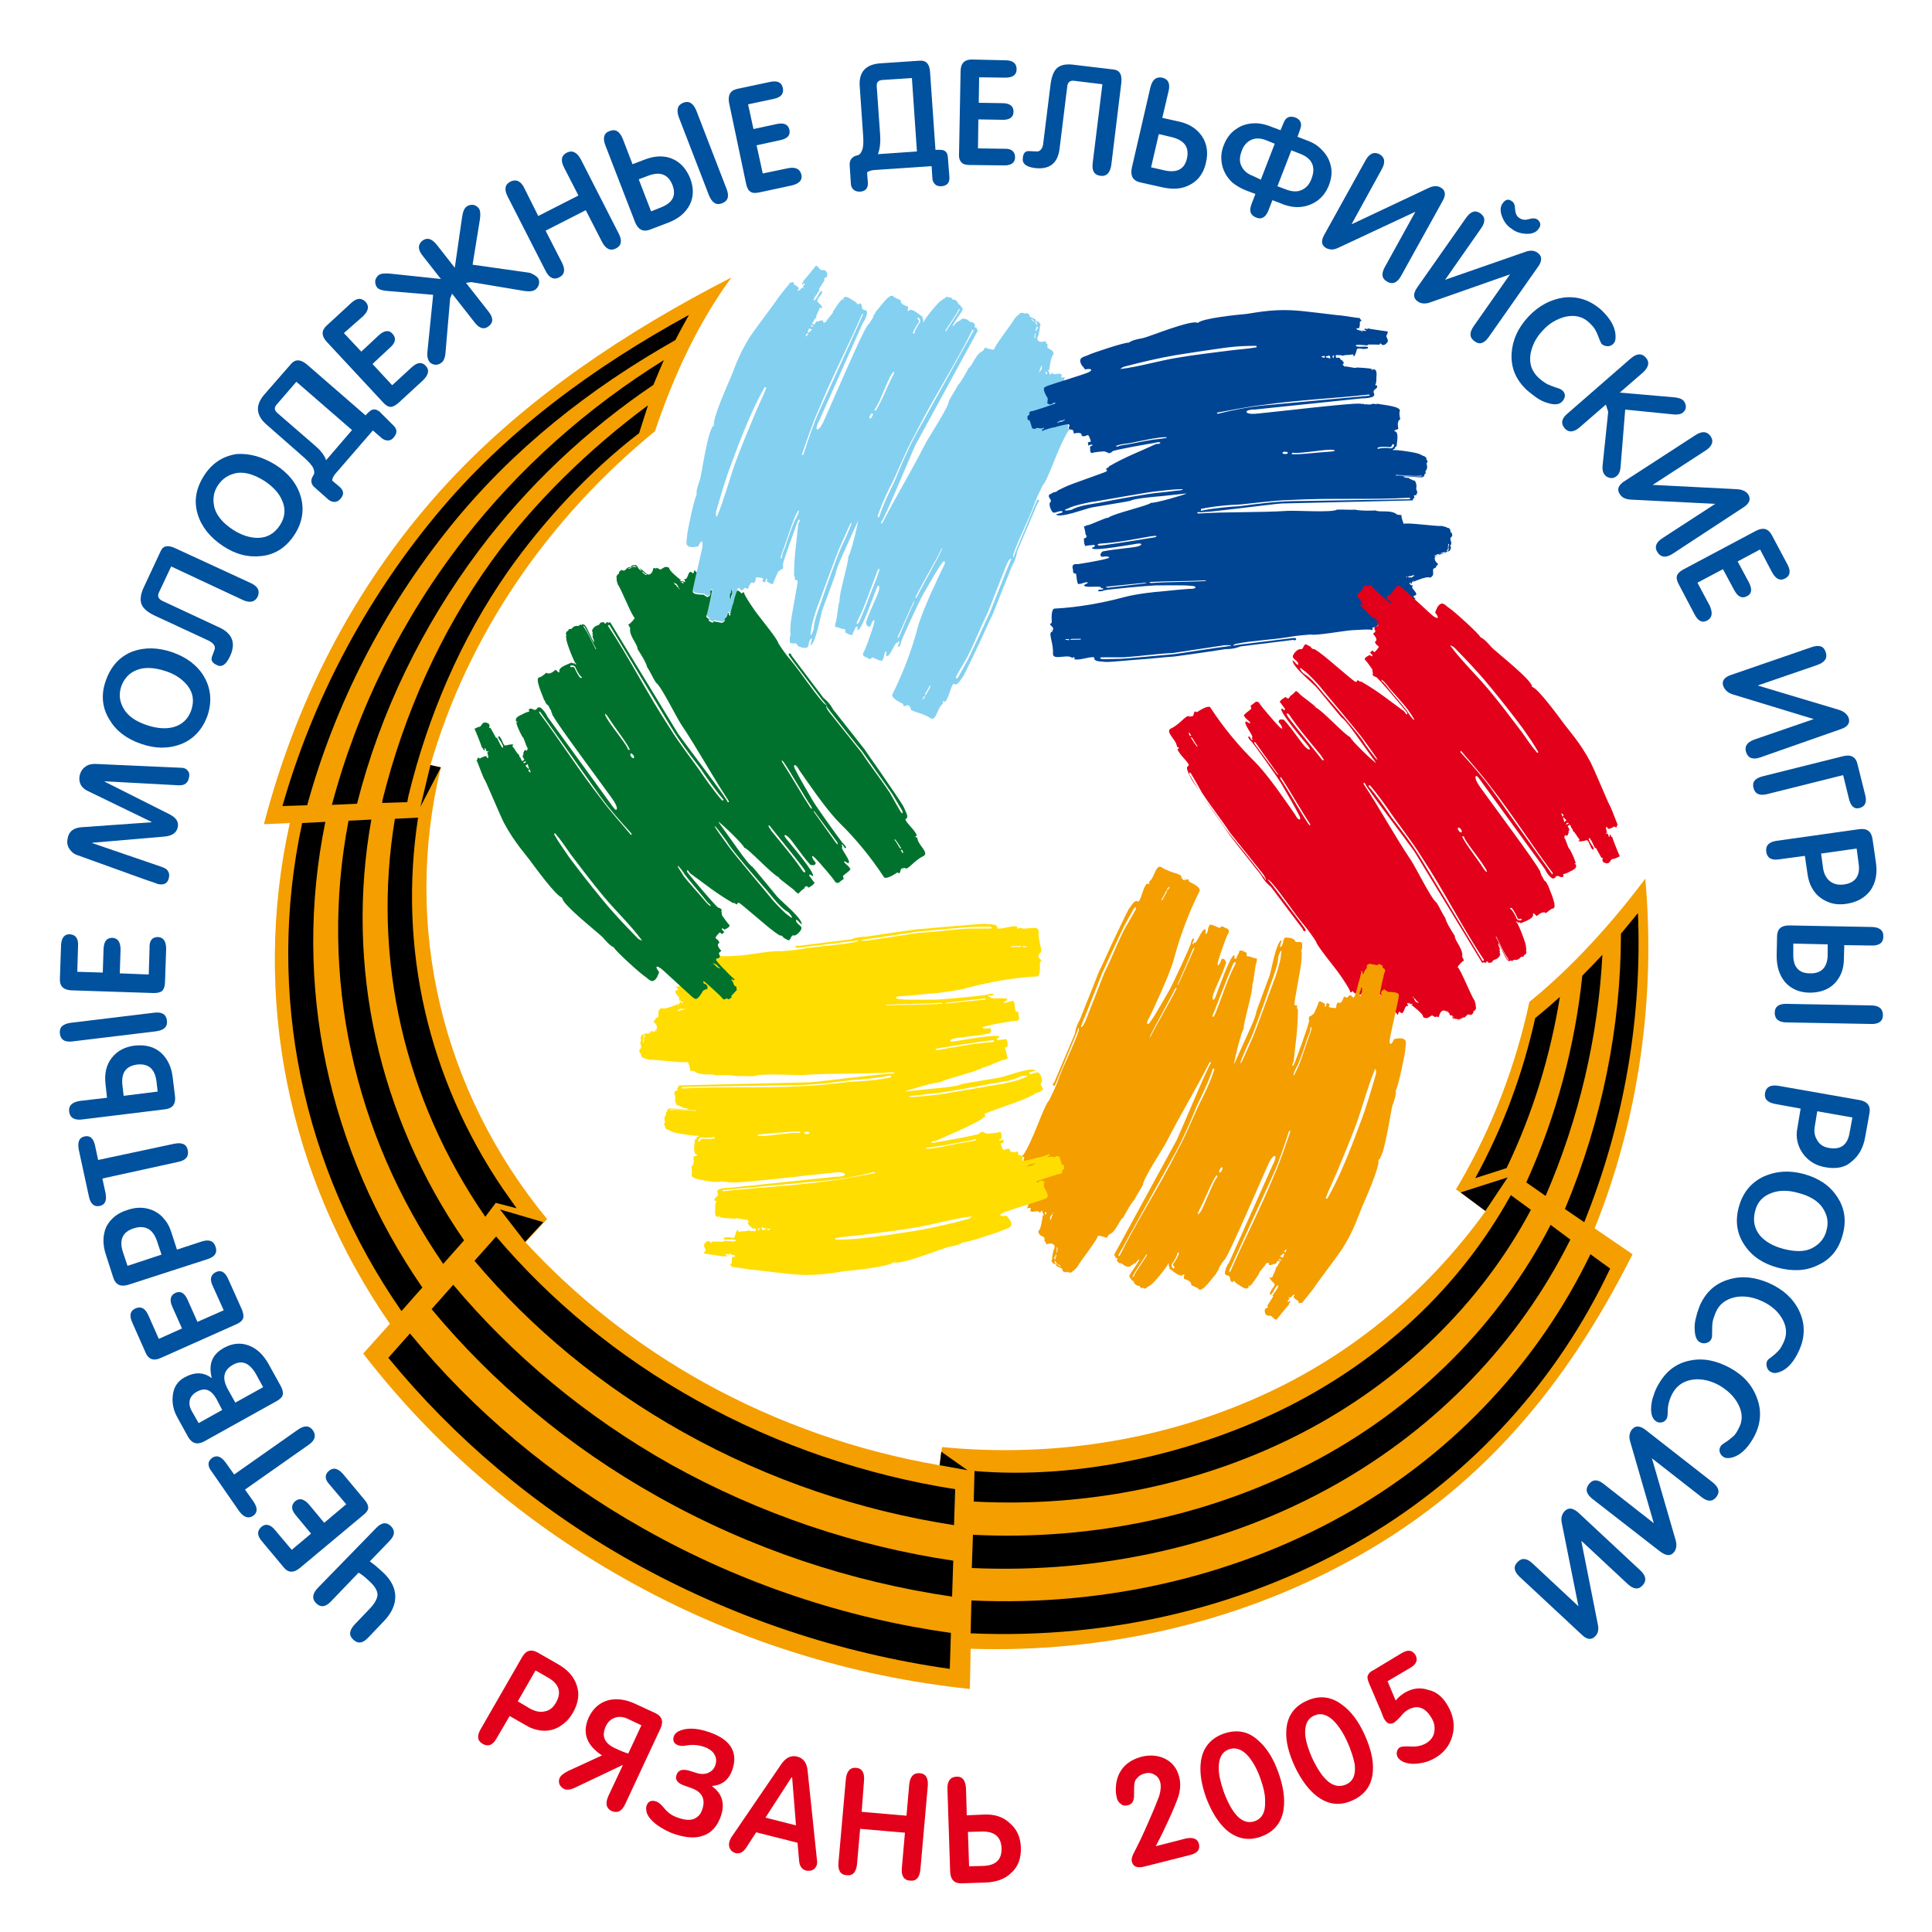
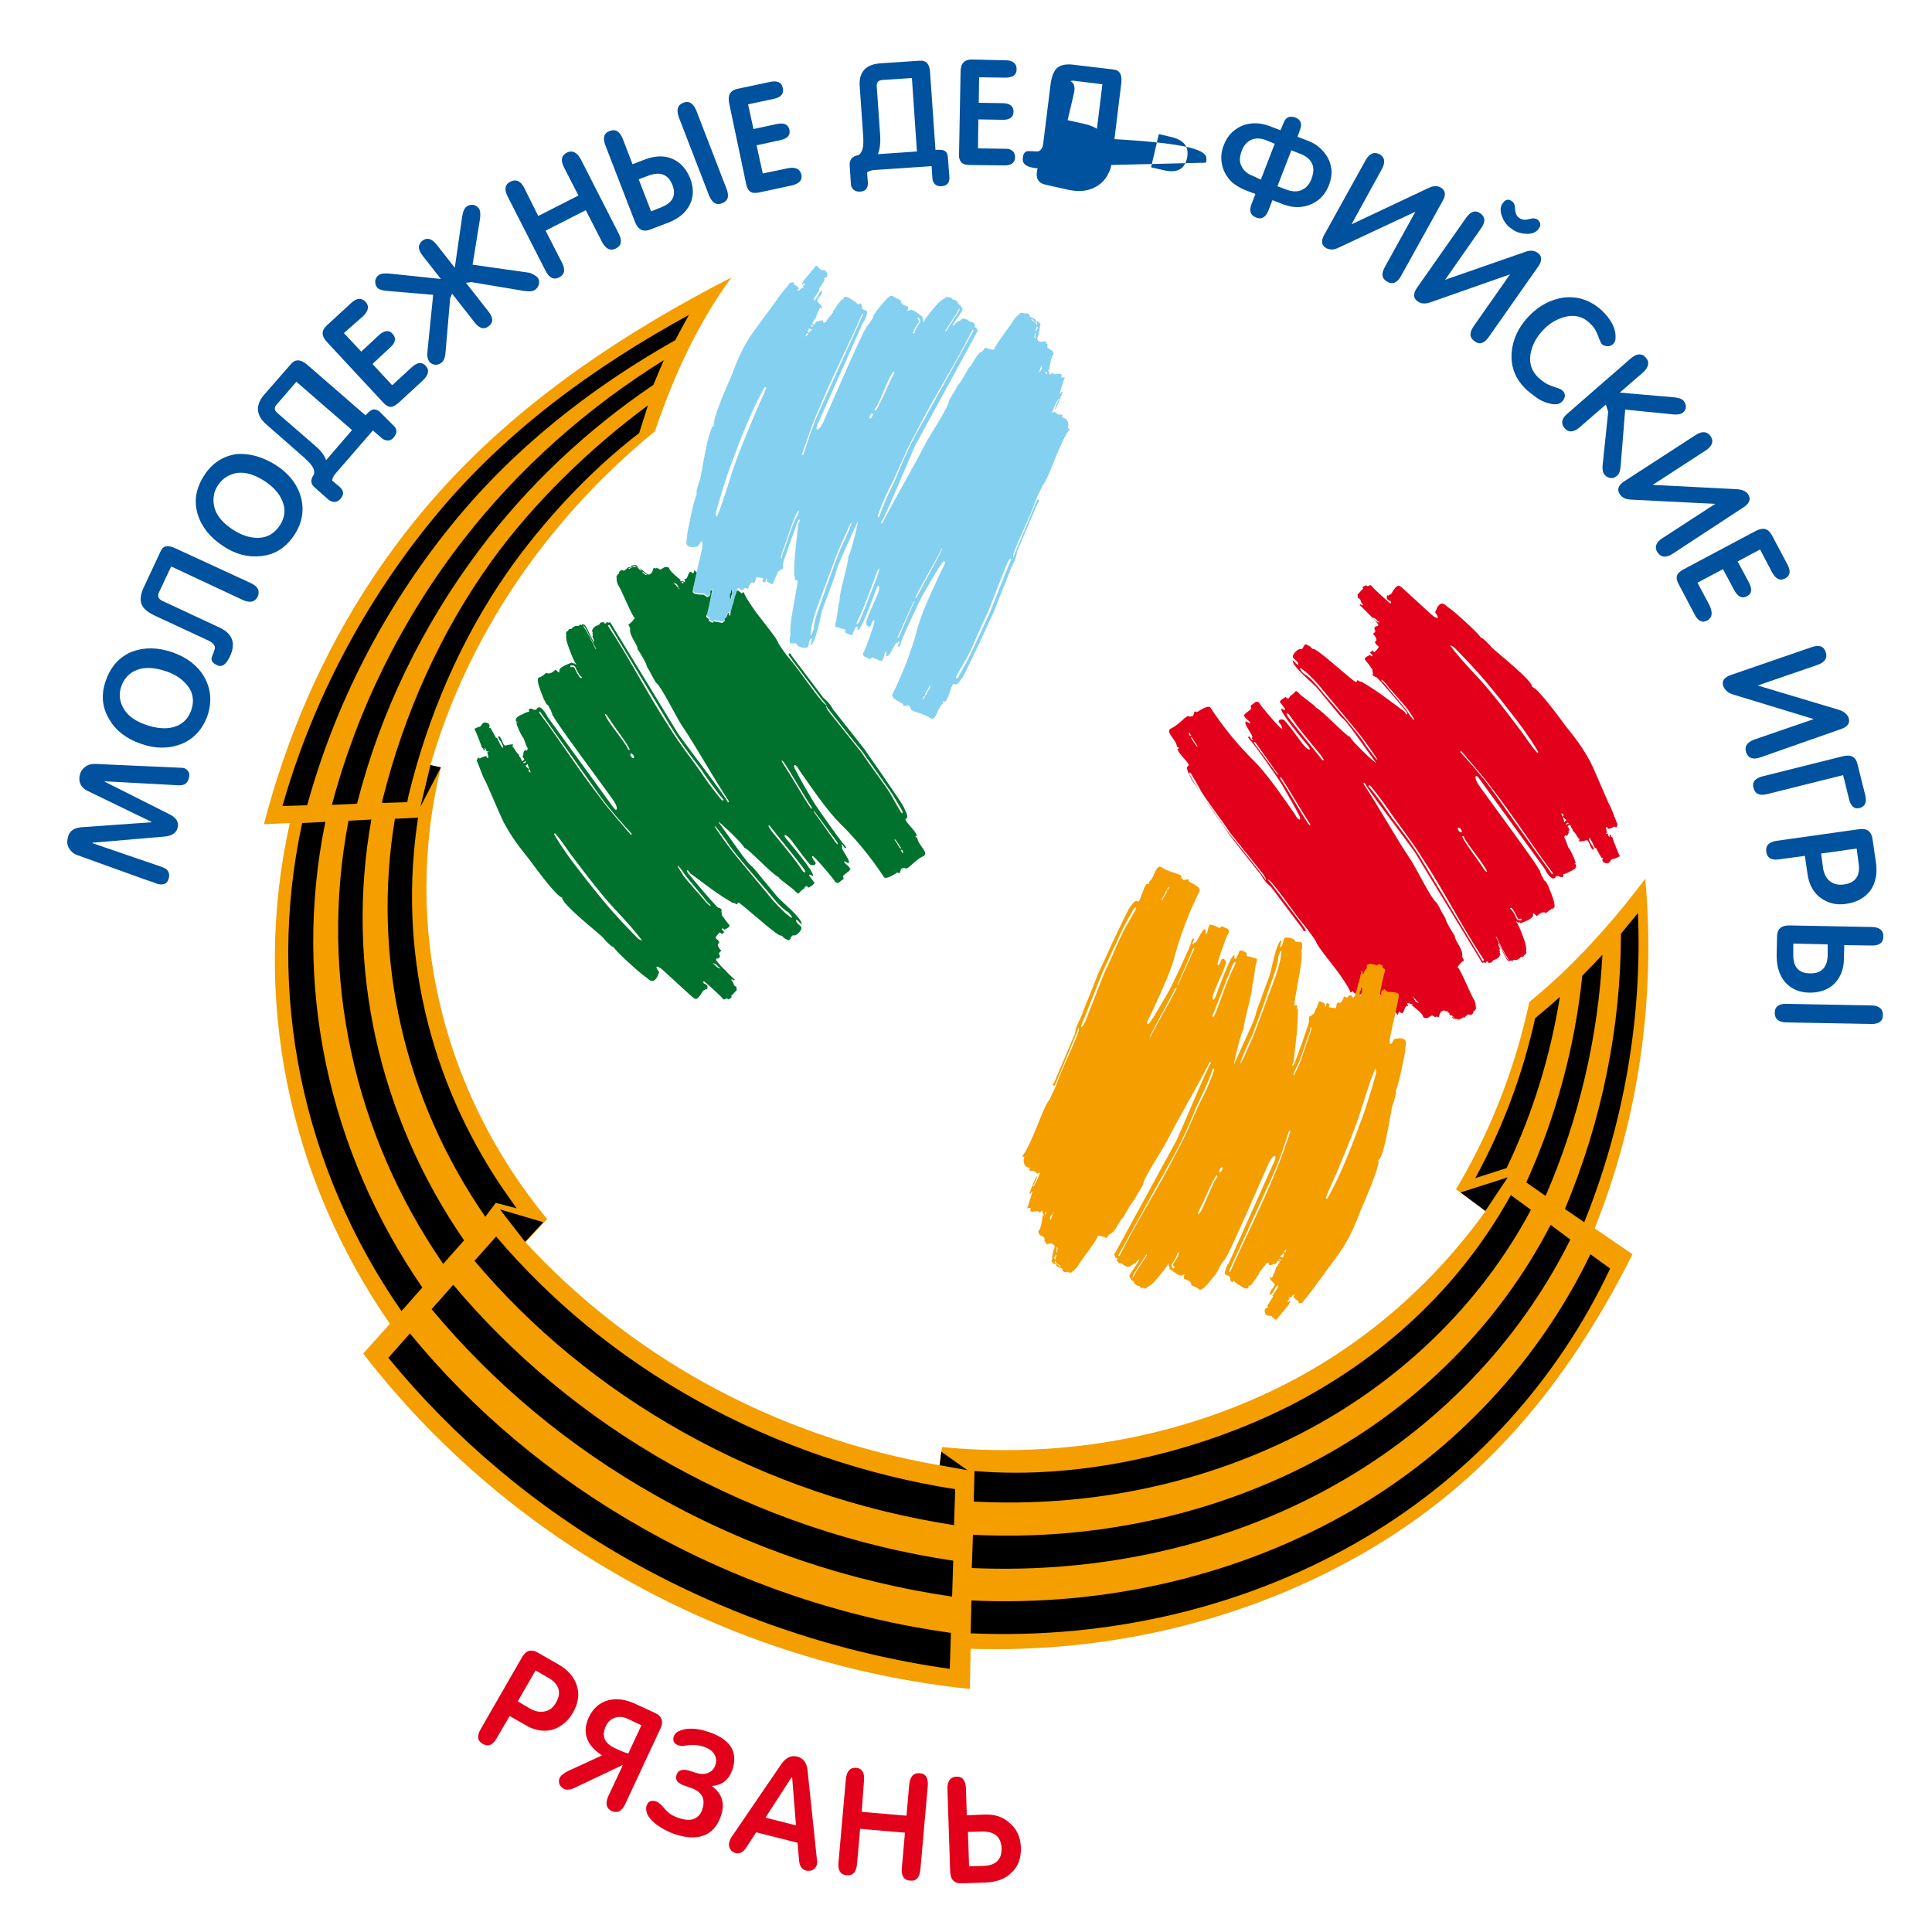
<svg xmlns="http://www.w3.org/2000/svg" version="1.1" id="Слой_1" x="0px" y="0px" viewBox="0 0 500 500" style="enable-background:new 0 0 500 500;" xml:space="preserve">
  <style type="text/css">
	.st0{fill-rule:evenodd;clip-rule:evenodd;fill:#F49E00;}
	.st1{fill:#E2001A;}
	.st2{fill:#00519E;}
	.st3{fill-rule:evenodd;clip-rule:evenodd;fill:#84D0F0;}
	.st4{fill-rule:evenodd;clip-rule:evenodd;fill:#004494;}
	.st5{fill-rule:evenodd;clip-rule:evenodd;fill:#E2001A;}
	.st6{fill-rule:evenodd;clip-rule:evenodd;fill:#FFDD00;}
	.st7{fill-rule:evenodd;clip-rule:evenodd;fill:#00722D;}
	.st8{fill-rule:evenodd;clip-rule:evenodd;}
</style>
  <path class="st0" d="M425.8,227.4c2.7,30.3-1.5,61.6-13.1,90.5l9.8,6.7c-17.2,34.1-39.4,61.1-73.7,79.6  c-29.3,15.9-63.3,23.6-97.6,22.5l-0.2,10.4c-30.6-3.2-61.2-12.6-89.5-28.6c-27.2-15.3-49.9-35.4-67.5-58.2l6.9-7.7  c-26.3-38-35.9-84.5-25.9-129.6l-6.7,0.3c8.9-34.2,25.1-64.1,47.6-88.4c20.3-21.9,45.9-39,73.4-53.1c-8.5,11.6-14.8,25-19.8,39.8  C142.1,134,121.2,164,111.4,198l2.7,0.6c-10,41.1,0.3,83.9,27.5,116.9l-5.6,6c12.9,14,28.4,26.4,46.2,36.3  c19.3,10.7,40,17.8,60.9,21.4l0.7-4.7c27.6,2.7,55.3-1.5,79.9-12.1c24.6-10.5,45.2-27.4,60.8-49l-7.7-5.6l0.9-1.5  c8.6-14.8,14.6-30.7,18.1-47C409.7,248,420.4,234.6,425.8,227.4L425.8,227.4z" />
  <path class="st1" d="M148.3,443.2c-0.9,1.6-2.1,2.8-3.6,3.7c-1.6,0.9-3.2,1.2-5.1,0.9c-1.2-0.2-2.4-0.6-3.5-1.3l-4.2-2.4l-3.4,5.8  c-1,1.8-2.2,2.2-3.6,1.4c-1.4-0.8-1.5-2.1-0.5-3.8l10.7-18.6c1-1.8,2.4-2.2,4.1-1.2l5.4,3.1c2.4,1.4,4,3.2,4.7,5.5  C150,438.4,149.7,440.7,148.3,443.2L148.3,443.2z M143.9,440.6c1.5-2.6,0.8-4.8-2-6.4l-3.3-1.9l-4.6,8l3.2,1.9  c1.3,0.7,2.6,1,3.8,0.7C142.2,442.7,143.2,441.9,143.9,440.6L143.9,440.6z M161.8,466.9c-0.9,1.9-2,2.4-3.5,1.8  c-1.4-0.7-1.7-1.9-0.9-3.8l3.8-8.1l-0.1,0l-12.2,5.8c-1.2,0.6-2.2,0.7-2.9,0.4c-0.5-0.3-0.9-0.6-1.2-1.2c-0.2-0.5-0.2-1.1,0-1.6  c0.3-0.7,1.1-1.3,2.3-1.9l8.7-4c-4.1-2.7-5.2-6-3.4-9.9c1.1-2.3,2.8-3.8,5.1-4.4c2.1-0.5,4.4-0.2,6.8,0.9l5.2,2.4  c1.8,0.8,2.3,2.2,1.4,4.1L161.8,466.9L161.8,466.9z M162.6,453.8l3.4-7.3l-3.4-1.6c-1.2-0.6-2.3-0.7-3.3-0.4c-1.1,0.3-1.9,1-2.5,2.2  c-1.2,2.6-0.4,4.5,2.5,5.8C161,453.3,162.1,453.7,162.6,453.8L162.6,453.8z M186.6,469.9c-0.9,2.7-2.5,4.5-4.7,5.2  c-2,0.7-4.4,0.5-7.2-0.4c-1.8-0.6-3.4-1.5-4.8-2.5c-1.5-1.2-2.4-2.3-2.6-3.4c-0.1-0.6-0.1-1,0-1.4c0.4-1.2,1.2-1.6,2.5-1.2  c0.5,0.2,1.1,0.6,1.6,1.2c0.9,1,1.3,1.5,1.4,1.5c0.7,0.7,1.8,1.3,3.2,1.7c1.3,0.4,2.4,0.5,3.4,0.2c1.1-0.4,1.9-1.2,2.3-2.4  c1-2.8,0-4.7-2.9-5.7l-1.7-0.6c-1.8-0.6-2.5-1.6-2-2.8c0.2-0.6,0.6-1,1.2-1.2c0.5-0.1,1.1-0.1,1.9,0.1c0.6,0.2,1.3,0.4,1.9,0.6  c1.2,0.4,2.3,0.4,3.2,0c0.9-0.4,1.5-1,1.8-1.9c0.4-1.1,0.3-2.1-0.3-3c-0.5-0.8-1.4-1.4-2.5-1.8c-1.2-0.4-2.4-0.6-3.7-0.5  c-0.5,0.1-1,0.1-1.5,0.2c-0.6,0.1-1.1,0-1.5-0.1c-1.2-0.4-1.6-1.2-1.2-2.4c0.2-0.5,0.6-0.9,1.1-1.2c2-1,4.7-1,8.1,0.2  c5.5,1.9,7.5,5.2,5.9,9.8c-0.9,2.5-2.6,3.9-5.2,4.1l0,0.1C187,464.3,187.6,466.8,186.6,469.9L186.6,469.9z M211.4,482.6  c-0.2,0.6-0.5,1-1,1.3c-0.5,0.3-1.1,0.3-1.8,0.2c-1.1-0.3-1.7-1.2-1.8-2.6l-0.4-4.6l-10.7-2.7l-2.6,4c-0.8,1.2-1.7,1.6-2.7,1.4  c-0.6-0.2-1.1-0.5-1.4-1c-0.3-0.5-0.4-1-0.3-1.7c0.1-0.5,0.3-0.9,0.5-1.3l12.9-18.9c1.2-1.8,2.6-2.5,4.2-2.1  c1.6,0.4,2.5,1.6,2.7,3.6l2.4,22.9C211.5,481.7,211.5,482.2,211.4,482.6L211.4,482.6z M206,472.4l-1-12.5c-0.1,0.1-0.2,0.2-0.3,0.3  l-6.6,10.2L206,472.4L206,472.4z M223,468.9l11.6,1l0.7-8c0.2-2.1,1.1-3.1,2.7-3c1.6,0.1,2.3,1.3,2.1,3.4l-1.9,21.5  c-0.2,2.1-1.1,3.1-2.7,2.9c-1.6-0.1-2.3-1.3-2.1-3.3l0.8-9.1l-11.6-1l-0.8,9.1c-0.2,2.1-1.1,3.1-2.7,2.9c-1.6-0.1-2.3-1.3-2.1-3.3  l1.9-21.5c0.2-2.1,1.1-3.1,2.6-3c1.6,0.1,2.3,1.3,2.1,3.4L223,468.9L223,468.9z M264.2,478.1c0.1,2.8-0.7,5-2.5,6.6  c-1.6,1.6-3.9,2.4-6.7,2.5l-6,0.2c-2,0.1-3-0.9-3.1-3l-0.7-21.3c-0.1-2.1,0.7-3.2,2.3-3.3c1.6-0.1,2.4,1,2.5,3.1l0.2,6.9l4.6-0.2  c2.6-0.1,4.8,0.6,6.5,2.2C263.2,473.4,264.1,475.5,264.2,478.1L264.2,478.1z M254,474l-3.5,0.1l0.3,8.9l3.6-0.1  c3.3-0.1,4.9-1.6,4.8-4.6C259.1,475.4,257.4,473.9,254,474L254,474z" />
-   <path class="st1" d="M310.3,477.3c0.3,1.4-0.4,2.3-2.4,2.8l-11.9,3c-1.7,0.4-2.8,0-3.1-1.4c-0.1-0.4,0-1,0.3-1.7  c0.5-0.9,1.2-2.4,2.1-4.2c1.4-3,2.5-5.6,3.4-7.7c0.3-0.7,0.7-1.8,1.3-3.3c0.4-1.4,0.5-2.5,0.3-3.4c-0.2-0.9-0.7-1.7-1.5-2.1  c-0.8-0.5-1.6-0.6-2.6-0.3c-0.9,0.2-1.6,0.7-2.2,1.5c-0.4,0.5-0.5,1.3-0.5,2.5c0,1.5,0,2.3-0.1,2.6c-0.2,0.9-0.7,1.4-1.5,1.6  c-0.7,0.2-1.4,0.1-1.9-0.4c-0.5-0.4-0.9-0.9-1-1.7c-0.2-0.8-0.3-1.7-0.2-2.7c0.1-2,0.8-3.7,2-5.1c1.2-1.3,2.8-2.2,4.8-2.7  c2.2-0.5,4.2-0.3,6,0.6c1.9,1,3.1,2.6,3.6,4.8c0.4,1.6,0.3,3.4-0.4,5.4c-0.4,1.1-1.2,3.1-2.5,5.9c-0.7,1.5-1.7,3.7-3.2,6.5l7.8-2  C308.8,475.4,310,475.9,310.3,477.3L310.3,477.3z M330.8,458.6c1.3,3.6,1.8,6.8,1.4,9.6c-0.5,3.5-2.5,5.9-5.8,7.1  c-3.3,1.2-6.3,0.6-9-1.7c-2.1-1.9-3.8-4.6-5.2-8.2c-1.3-3.6-1.8-6.8-1.4-9.6c0.5-3.5,2.5-5.9,5.8-7.1c3.4-1.2,6.4-0.7,9,1.7  C327.8,452.3,329.5,455,330.8,458.6L330.8,458.6z M326.2,460.3c-0.8-2.3-1.8-4.1-2.9-5.5c-1.6-2-3.4-2.7-5.2-2.1  c-1.9,0.7-2.7,2.3-2.7,4.9c0,1.7,0.5,3.8,1.3,6.1c2.3,6.2,5,8.7,8.1,7.6c1.8-0.7,2.7-2.3,2.6-4.9C327.5,464.6,327,462.6,326.2,460.3  L326.2,460.3z M353.1,448.8c1.6,3.5,2.4,6.7,2.2,9.5c-0.2,3.5-1.9,6.1-5.2,7.6c-3.2,1.5-6.2,1.2-9.1-0.9c-2.3-1.7-4.2-4.3-5.9-7.8  c-1.6-3.5-2.4-6.6-2.2-9.4c0.2-3.5,1.9-6.1,5.2-7.6c3.2-1.5,6.3-1.2,9.1,0.9C349.5,442.7,351.5,445.3,353.1,448.8L353.1,448.8z   M348.7,450.8c-1-2.2-2.1-3.9-3.3-5.2c-1.8-1.9-3.6-2.4-5.3-1.6c-1.8,0.8-2.5,2.5-2.3,5.1c0.2,1.7,0.8,3.7,1.8,5.9  c2.8,6,5.7,8.2,8.8,6.8c1.8-0.8,2.5-2.5,2.2-5.2C350.3,455,349.7,453.1,348.7,450.8L348.7,450.8z M374.6,441.3  c0.8,1.3,1.3,2.7,1.5,4c0.3,1.9,0,3.7-0.8,5.5c-0.8,1.7-2.1,3.1-3.8,4.1c-1.2,0.7-2.4,1.2-3.9,1.4c-1.6,0.3-2.9,0.2-4.1-0.2  c-0.8-0.3-1.3-0.7-1.7-1.2c-0.3-0.5-0.4-1-0.3-1.5c0.1-0.5,0.4-1,0.8-1.2c0.4-0.2,1.3-0.3,2.8-0.2c1.5,0.1,2.8-0.2,3.9-0.8  c1.2-0.7,2-1.7,2.2-3c0.2-1.3,0-2.5-0.8-3.7c-1.6-2.7-3.7-3.4-6.2-1.9c-0.5,0.3-1.1,0.8-1.7,1.6c-0.7,0.8-1.3,1.3-1.7,1.6  c-1,0.6-1.9,0.3-2.6-1c-0.1-0.1-0.2-0.4-0.4-0.9c-0.2-0.6-0.4-1-0.4-1.1c-0.5-1-1.5-3.5-3.1-7.2c-0.4-0.9-0.5-1.6-0.3-2  c0.2-0.5,0.6-1,1.5-1.4l7.3-4.4c1.5-0.9,2.7-0.8,3.5,0.5c0.7,1.2,0.3,2.3-1.1,3.2l-6.1,3.6l2.1,5c0.7-0.9,1.5-1.5,2.3-2  c2-1.2,4.1-1.5,6.3-0.7C371.7,437.8,373.4,439.2,374.6,441.3L374.6,441.3z" />
-   <path class="st2" d="M97.3,395.5c1.4-1.5,2.7-1.7,3.9-0.5c1.1,1.1,1,2.4-0.4,3.8l-5.1,5.3c0.8,0.5,2,1.5,3.6,3c2,1.9,3,4,3,6.1  c0,2.2-1,4.3-2.9,6.3l-4.1,4.3c-1.4,1.5-2.7,1.7-3.9,0.5c-1.2-1.1-1-2.4,0.4-3.9l4.1-4.3c1.1-1.2,1.7-2.3,1.8-3.3c0-1-0.5-2-1.7-3.2  c-1.4-1.4-2.5-2.2-3.2-2.6l-7.1,7.4c-1.4,1.5-2.7,1.7-3.9,0.5c-1.1-1.1-1-2.4,0.4-3.9L97.3,395.5L97.3,395.5z M85.2,380.6  c1.1-0.9,2.3-0.6,3.6,0.9l5.5,6.6c0.7,0.8,1,1.5,1,2.1c0,0.6-0.5,1.3-1.3,1.9l-16.4,13.7c-1.6,1.3-3,1.3-4.2-0.2l-5.6-6.7  c-1.3-1.5-1.3-2.7-0.2-3.7c1.1-1,2.4-0.7,3.6,0.8l4.3,5.1l5-4.2l-3.9-4.7c-1.3-1.5-1.3-2.7-0.2-3.7c1.1-0.9,2.3-0.6,3.6,0.9l3.9,4.7  l5.7-4.8l-4.4-5.2C84,382.8,84,381.5,85.2,380.6L85.2,380.6z M54.9,377.3c1.2-0.8,2.3-0.4,3.5,1.2l2.2,3.1l16.5-11.6  c1.7-1.2,3-1.1,3.9,0.2c0.9,1.3,0.5,2.6-1.1,3.7l-16.5,11.6l2.2,3.1c1.1,1.6,1.1,2.9-0.1,3.7c-1.2,0.8-2.4,0.4-3.6-1.2l-7-10.1  C53.6,379.4,53.7,378.2,54.9,377.3L54.9,377.3z M58,348.8c2.2-1.2,4.4-1.4,6.6-0.5c2,0.8,3.6,2.4,4.9,4.7l3.1,5.6  c0.5,0.9,0.7,1.7,0.6,2.3c-0.1,0.6-0.7,1.2-1.6,1.7L52.9,373c-1.8,1-3.2,0.6-4.2-1.1l-2.7-4.9c-1.1-1.9-1.5-3.8-1.3-5.7  c0.2-2.2,1.2-3.8,3-4.8c2.7-1.5,5-1.4,7,0.1l0.1,0C53.9,353,54.9,350.5,58,348.8L58,348.8z M50.9,360.2c-1,0.6-1.6,1.3-1.8,2.2  c-0.2,0.9,0,1.9,0.6,2.9l1.7,3l6.1-3.4L56,362C54.6,359.6,53,359,50.9,360.2L50.9,360.2z M60.3,353.2c-2.5,1.4-2.9,3.5-1.3,6.4  l1.9,3.4l7.2-4l-1.8-3.3C64.6,352.7,62.6,351.9,60.3,353.2L60.3,353.2z M55.9,329.2c1.3-0.6,2.4,0,3.2,1.9l3.5,7.8  c0.4,1,0.5,1.7,0.3,2.3c-0.2,0.6-0.8,1.1-1.7,1.5l-19.5,8.7c-1.9,0.9-3.3,0.4-4-1.3l-3.5-7.9c-0.8-1.8-0.5-3,0.9-3.6  c1.4-0.6,2.5,0,3.3,1.8l2.7,6.1l6-2.7l-2.5-5.6c-0.8-1.8-0.5-3,0.8-3.6c1.3-0.6,2.4,0,3.2,1.9l2.5,5.6l6.8-3l-2.8-6.2  C54.2,331.1,54.5,329.9,55.9,329.2L55.9,329.2z M33.1,313.1c1.8-0.6,3.5-0.7,5.1-0.3c1.7,0.4,3.2,1.3,4.3,2.7c0.8,0.9,1.4,2,1.8,3.3  l1.5,4.6l6.4-2.1c1.9-0.6,3.1-0.2,3.6,1.4c0.5,1.5-0.2,2.6-2.2,3.2l-20.4,6.6c-2,0.6-3.3,0-3.9-1.9l-1.9-5.9  c-0.9-2.7-0.8-5.1,0.1-7.2C28.6,315.4,30.4,313.9,33.1,313.1L33.1,313.1z M34.6,317.9c-2.9,0.9-3.8,3-2.8,6.1l1.2,3.6l8.8-2.9  l-1.2-3.6c-0.5-1.4-1.2-2.5-2.3-3.1C37.3,317.5,36.1,317.4,34.6,317.9L34.6,317.9z M21.9,294.1c1.4-0.3,2.3,0.5,2.7,2.4l0.8,3.7  l19.7-4.2c2-0.4,3.2,0.1,3.5,1.7c0.3,1.6-0.5,2.6-2.5,3L26.5,305l0.8,3.7c0.4,2-0.1,3.1-1.5,3.4c-1.4,0.3-2.4-0.5-2.8-2.5l-2.6-12  C20,295.5,20.5,294.4,21.9,294.1L21.9,294.1z M39.8,262.1c2.1-0.3,3.2,0.4,3.4,2c0.2,1.6-0.7,2.5-2.8,2.8l-21.5,2.6  c-2.1,0.3-3.2-0.4-3.4-2c-0.2-1.6,0.7-2.5,2.8-2.8L39.8,262.1L39.8,262.1z M34.9,270.6c2.7-0.3,5,0.3,6.7,1.8  c1.7,1.5,2.8,3.7,3.1,6.5l0.6,4.9c0.2,2-0.7,3.1-2.7,3.3l-21.2,2.6c-2.1,0.3-3.3-0.4-3.5-2c-0.2-1.6,0.8-2.5,2.9-2.8l6.9-0.8  l-0.4-3.6c-0.3-2.6,0.2-4.9,1.6-6.7C30.3,272,32.3,270.9,34.9,270.6L34.9,270.6z M31.7,281l0.3,2.6l8.8-1.1l-0.3-2.6  c-0.4-3.3-2.1-4.7-5-4.4C32.5,275.9,31.3,277.7,31.7,281L31.7,281z M40.9,242.5c1.4,0.1,2.1,1.1,2.1,3.1l-0.3,8.6  c0,1-0.3,1.8-0.7,2.2c-0.4,0.4-1.2,0.6-2.2,0.6l-21.3-0.7c-2.1-0.1-3.1-1.1-3-3l0.3-8.7c0.1-1.9,0.9-2.9,2.3-2.8  c1.5,0.1,2.2,1.1,2.1,3l-0.2,6.7l6.6,0.2l0.2-6.1c0.1-2,0.8-2.9,2.3-2.9c1.4,0.1,2.1,1.1,2.1,3.1l-0.2,6.1l7.5,0.3l0.2-6.8  C38.6,243.4,39.4,242.5,40.9,242.5L40.9,242.5z" />
  <path class="st2" d="M46.9,198.7c0.8,0,1.4,0.3,1.8,0.9c0.3,0.4,0.4,1,0.2,1.7c-0.2,0.9-0.6,1.4-1.2,1.7c-0.4,0.2-1.1,0.3-2.1,0.2  l-18.5-1l0,0.1l16.7,8.4c1.8,0.9,2.5,2,2.2,3.4c-0.3,1.4-1.4,2.2-3.4,2.4l-18.7,1.6l0,0.1l17.5,6c0.9,0.3,1.6,0.6,1.9,1  c0.4,0.5,0.6,1.1,0.4,2c-0.3,1.4-1.2,1.9-2.8,1.6c0,0-0.3-0.1-0.8-0.3l-2.9-1L20,221.3c-0.9-0.3-1.6-0.9-2.1-1.7  c-0.5-0.8-0.6-1.7-0.4-2.6c0.3-1.8,1.5-2.7,3.4-2.9l18.3-1.3l0-0.1l-16.5-8c-1.7-0.8-2.4-2.2-2.1-3.9c0.2-1,0.7-1.8,1.4-2.3  c0.7-0.6,1.6-0.8,2.6-0.8L46.9,198.7L46.9,198.7z M44.6,168.8c3.7,1.3,6.5,3.4,8.2,6.3c1.8,3.1,2.1,6.5,0.9,10.1  c-1.3,3.6-3.6,6.1-6.9,7.4c-3.2,1.2-6.6,1.2-10.3-0.1c-3.8-1.3-6.5-3.4-8.2-6.3c-1.9-3.1-2.2-6.5-0.9-10.1c1.3-3.7,3.6-6.2,6.9-7.5  C37.4,167.5,40.8,167.5,44.6,168.8L44.6,168.8z M31.4,177.6c-0.7,2-0.5,3.9,0.6,5.8c1.1,1.9,3.1,3.3,6.1,4.3c2.5,0.8,4.7,1,6.7,0.5  c2.3-0.6,3.9-2.1,4.7-4.4c0.8-2.4,0.5-4.5-1-6.4c-1.3-1.6-3.1-2.9-5.6-3.7c-3-1-5.5-1.1-7.5-0.3C33.5,174.1,32.1,175.6,31.4,177.6  L31.4,177.6z M64.9,150.9c1.9,0.9,2.4,2,1.8,3.5c-0.7,1.4-2,1.7-3.8,0.9l-18.6-8.7l-3.2,6.8c-0.4,0.9-0.1,1.6,0.9,2.1l14.8,6.9  c3.4,1.6,4.3,4.1,2.7,7.5c-1,2.1-2.1,2.9-3.4,2.2c-1.1-0.5-1.5-1.1-1.3-2c0.3-0.7,0.5-1.4,0.8-2.2c0.1-0.8-0.4-1.5-1.6-2.1l-14-6.5  c-1.9-0.9-3-1.9-3.4-3c-0.4-1.1-0.2-2.7,0.7-4.5l4.3-9.2c0.6-1.4,1.9-1.6,3.8-0.7L64.9,150.9L64.9,150.9z M71.3,120.3  c3.3,2.1,5.5,4.8,6.5,8.1c1,3.4,0.5,6.8-1.6,10c-2.1,3.2-4.9,5.1-8.5,5.5c-3.4,0.4-6.7-0.4-10-2.6c-3.3-2.2-5.5-4.9-6.5-8.1  c-1.1-3.5-0.5-6.8,1.6-10.1c2.1-3.3,5-5.1,8.5-5.6C64.6,117.3,67.9,118.2,71.3,120.3L71.3,120.3z M56.4,125.6  c-1.2,1.8-1.4,3.7-0.9,5.8c0.6,2.1,2.2,4,4.8,5.7c2.2,1.4,4.3,2.1,6.4,2.1c2.4,0,4.3-1.1,5.7-3.2c1.4-2.1,1.6-4.3,0.6-6.5  c-0.8-1.9-2.3-3.5-4.5-5c-2.7-1.7-5-2.4-7.2-2.1C59.2,122.8,57.6,123.8,56.4,125.6L56.4,125.6z M101.7,110c1.1,1,1.2,2,0.2,3.2  c-0.4,0.5-0.9,0.8-1.5,0.8c-0.6,0-1.1-0.2-1.6-0.6l-2.3-2l-9.7,11.2c-0.2,0.2-0.4,0.5-0.6,0.9c-0.2,0.5-0.3,0.8-0.2,0.9l1.9,1.6  c1.1,1,1.2,2,0.2,3.1c-0.4,0.5-1,0.8-1.5,0.8c-0.6,0-1.1-0.2-1.6-0.6l-3.5-3.1c-1.1-0.9-1.2-2-0.4-3.2c0.3-0.4,0.3-1,0-1.8  c-0.3-0.7-1.1-1.6-2.3-2.7l-9.8-8.6c-2.8-2.4-3-5.1-0.5-7.9l6.9-7.9c1.1-1.2,2.4-1.1,4,0.2l15.2,13.2c0.7-0.8,1.2-1.2,1.6-1.4  c0.7-0.3,1.3-0.1,2,0.4L101.7,110L101.7,110z M91.1,111.3L76.7,98.8l-5.1,5.9c-0.7,0.8-0.6,1.5,0.2,2.2l9.7,8.4  c1.4,1.2,2.4,2.4,2.9,3.8L91.1,111.3L91.1,111.3z M110.2,94.7c1,1.1,0.7,2.3-0.7,3.7l-6.3,5.8c-0.8,0.7-1.5,1.1-2.1,1.1  c-0.6,0-1.3-0.4-2-1.2L84.6,88.5c-1.4-1.5-1.5-2.9-0.1-4.2l6.4-5.9c1.4-1.3,2.6-1.4,3.7-0.3c1,1.1,0.8,2.3-0.6,3.7L89,86.2l4.5,4.8  l4.5-4.2c1.4-1.3,2.7-1.5,3.6-0.4c1,1.1,0.8,2.3-0.7,3.6l-4.5,4.2l5.1,5.5l5-4.6C108,93.7,109.2,93.6,110.2,94.7L110.2,94.7z   M139.1,71.8c0.4,0.5,0.5,1,0.4,1.6c-0.1,0.6-0.4,1.1-0.9,1.5c-0.6,0.5-1.6,0.6-2.9,0.4l-13.8-2.3c0,0-0.4,0.1-1.3,0.2l5.8,7.4  c1.3,1.6,1.3,2.9,0.1,3.8c-1.2,1-2.5,0.6-3.7-1l-5.8-7.4l-0.5,1.2l-1.2,14c-0.1,1.4-0.5,2.3-1.1,2.7c-0.5,0.4-1,0.5-1.6,0.5  c-0.6-0.1-1.1-0.3-1.5-0.8c-0.4-0.6-0.6-1.4-0.5-2.4l1.5-14.9l-11.8-1c-1.4-0.1-2.3-0.4-2.7-0.9c-0.4-0.5-0.5-1-0.5-1.7  c0.1-0.6,0.4-1.1,0.9-1.5c0.5-0.4,1.4-0.5,2.8-0.4l13.3,1.4l-4.7-6c-1.3-1.6-1.3-2.9-0.1-3.9c1.2-0.9,2.4-0.6,3.7,1l4.7,6l1.9-13.2  c0.2-1.4,0.6-2.2,1.1-2.6c0.5-0.4,1-0.5,1.7-0.5c0.6,0.1,1.1,0.4,1.5,0.9c0.4,0.5,0.5,1.5,0.3,2.9l-1.9,11.7l14.8,2.1  C137.9,70.9,138.6,71.3,139.1,71.8L139.1,71.8z M139.3,55.9l10.4-5.3l-3.7-7.2c-1-1.9-0.7-3.2,0.7-3.9c1.4-0.7,2.6-0.1,3.6,1.7  l9.8,19.2c1,1.9,0.7,3.2-0.7,3.9c-1.4,0.7-2.6,0.2-3.6-1.7l-4.2-8.2l-10.4,5.3l4.2,8.2c1,1.9,0.7,3.2-0.7,3.9  c-1.4,0.7-2.6,0.1-3.5-1.7l-9.8-19.2c-1-1.9-0.7-3.2,0.7-3.9c1.4-0.7,2.7-0.2,3.6,1.7L139.3,55.9L139.3,55.9z M188,48.8  c0.8,2,0.4,3.2-1.1,3.8c-1.5,0.6-2.6-0.1-3.4-2l-7.8-20.2c-0.7-1.9-0.4-3.2,1.1-3.8c1.5-0.6,2.6,0.1,3.4,2L188,48.8L188,48.8z   M178.6,46.1c1,2.6,0.9,4.9-0.1,6.9c-1.1,2.1-2.9,3.6-5.5,4.6l-4.7,1.8c-1.8,0.7-3.1,0.1-3.9-1.8l-7.7-19.9c-0.8-2-0.4-3.3,1.1-3.8  c1.5-0.6,2.6,0.1,3.4,2.1l2.5,6.5l3.4-1.3c2.5-0.9,4.8-1,6.9-0.1C176.1,42,177.6,43.7,178.6,46.1L178.6,46.1z M167.7,45.5l-2.4,0.9  l3.2,8.3l2.5-1c3.1-1.2,4.1-3.1,3-5.9C172.9,45.1,170.8,44.3,167.7,45.5L167.7,45.5z M207.4,45.2c0.3,1.4-0.5,2.3-2.5,2.8l-8.4,1.8  c-1,0.2-1.8,0.2-2.3-0.2c-0.5-0.3-0.9-1-1.1-2l-4.4-20.9c-0.4-2.1,0.3-3.3,2.1-3.7l8.5-1.8c1.9-0.4,3,0.1,3.3,1.6  c0.3,1.5-0.5,2.4-2.4,2.8l-6.6,1.4l1.4,6.4l6-1.3c1.9-0.4,3,0.1,3.3,1.5c0.3,1.4-0.5,2.3-2.5,2.7l-6,1.3l1.6,7.3l6.7-1.4  C205.9,43.2,207,43.7,207.4,45.2L207.4,45.2z" />
-   <path class="st2" d="M245.7,45.8c0.1,1.5-0.6,2.3-2.1,2.4c-0.7,0-1.2-0.1-1.6-0.5c-0.4-0.4-0.7-0.9-0.7-1.6l-0.2-3.1l-14.8,1  c-0.3,0-0.7,0.1-1.1,0.2c-0.5,0.2-0.8,0.3-0.8,0.5l0.2,2.5c0.1,1.5-0.6,2.3-2,2.4c-0.7,0-1.2-0.1-1.7-0.5c-0.4-0.4-0.7-0.9-0.7-1.6  l-0.3-4.7c-0.1-1.4,0.6-2.3,2-2.6c0.5-0.1,0.9-0.5,1.2-1.3c0.3-0.7,0.4-1.9,0.3-3.5l-0.9-13c-0.3-3.7,1.5-5.7,5.2-6l10.4-0.7  c1.6-0.1,2.5,0.9,2.6,3l1.4,20.1c1-0.1,1.7,0,2.1,0.1c0.7,0.3,1,0.8,1.1,1.7L245.7,45.8L245.7,45.8z M237.3,39.2l-1.3-19l-7.7,0.5  c-1,0.1-1.5,0.6-1.4,1.7l0.9,12.8c0.1,1.8-0.1,3.4-0.6,4.7L237.3,39.2L237.3,39.2z M262.7,40.7c0,1.4-1,2.2-3.1,2.1l-8.6-0.1  c-1,0-1.8-0.2-2.2-0.7c-0.4-0.4-0.7-1.2-0.6-2.2l0.4-21.3c0-2.1,1-3.1,2.9-3.1l8.7,0.2c1.9,0,2.9,0.8,2.9,2.3c0,1.5-1,2.2-3,2.2  l-6.7-0.1l-0.1,6.6l6.1,0.1c2,0,2.9,0.8,2.9,2.2c0,1.4-1,2.2-3,2.1l-6.1-0.1l-0.1,7.5l6.8,0.1C261.7,38.4,262.7,39.2,262.7,40.7  L262.7,40.7z M287.6,42.7c-0.3,2-1.2,3-2.8,2.8c-1.6-0.2-2.3-1.3-2-3.4l2.5-20.3l-7.4-0.9c-1-0.1-1.6,0.4-1.7,1.5l-2,16.2  c-0.5,3.7-2.6,5.3-6.3,4.9c-2.3-0.3-3.4-1.1-3.2-2.6c0.1-1.2,0.6-1.8,1.5-1.8c0.8,0,1.5,0.1,2.3,0.1c0.8-0.1,1.4-0.9,1.5-2.2  l1.9-15.3c0.3-2.1,0.9-3.5,1.8-4.2c1-0.8,2.5-1,4.5-0.7l10.1,1.2c1.5,0.2,2.1,1.3,1.9,3.4L287.6,42.7L287.6,42.7z M312.1,42.1  c-0.6,2.7-2,4.6-4.1,5.7c-2,1.1-4.3,1.3-7.1,0.7l-5.8-1.3c-1.9-0.4-2.6-1.7-2.2-3.7l4.8-20.8c0.5-2.1,1.5-2.9,3.1-2.6  c1.6,0.4,2.1,1.6,1.6,3.6l-1.6,6.8l4.5,1c2.6,0.6,4.5,1.9,5.8,3.8C312.4,37.3,312.7,39.6,312.1,42.1L312.1,42.1z M303.3,35.5  l-3.4-0.8l-2,8.6l3.5,0.8c3.2,0.7,5.2-0.3,5.8-3.2C307.8,38.1,306.5,36.3,303.3,35.5L303.3,35.5z M343.9,48  c-0.7,1.7-1.7,3.1-3.2,4.1c-1.5,1-3.2,1.5-5,1.5c-1,0-2.1-0.2-3.3-0.6c-0.2-0.1-1.3-0.5-3.1-1.2l-1,2.6c-0.7,1.8-1.8,2.5-3.2,1.9  c-1.5-0.6-1.9-1.7-1.2-3.5l1-2.6c-1.9-0.7-2.9-1.1-3.1-1.2c-1.1-0.5-2-1.1-2.8-1.7c-1.4-1.3-2.3-2.8-2.7-4.5  c-0.4-1.7-0.3-3.5,0.4-5.2c0.7-1.8,1.7-3.2,3.2-4.2c1.4-1,3.1-1.5,5-1.5c1,0,2.1,0.2,3.3,0.6c0.3,0.1,1.3,0.5,3.2,1.2  c0.6-1.5,1-2.4,1.2-2.7c0.6-0.8,1.5-1,2.6-0.6c1.1,0.4,1.6,1.2,1.5,2.2c0,0.4-0.4,1.3-0.9,2.8c1.8,0.7,2.9,1.1,3.1,1.2  c1.2,0.5,2.1,1.1,2.8,1.8c1.4,1.3,2.3,2.7,2.7,4.5C344.8,44.5,344.6,46.2,343.9,48L343.9,48z M339.4,46.3c1.2-3.1,0.2-5.3-2.9-6.5  l-2.3-0.9l-3.6,9.3l2.4,0.9c1.4,0.5,2.7,0.6,3.8,0.1C338,48.7,338.9,47.7,339.4,46.3L339.4,46.3z M326.3,46.5l3.6-9.3l-2.2-0.9  c-1.5-0.6-2.8-0.6-3.9-0.1c-1.1,0.5-2,1.5-2.5,3c-0.5,1.4-0.6,2.7,0,3.8c0.5,1.1,1.5,2,2.9,2.5L326.3,46.5L326.3,46.5z M362.6,71.4  c-1,1.8-2.2,2.3-3.6,1.5c-1.4-0.8-1.6-2-0.6-3.8l7.9-14.3l-19.9,9.3c-1.2,0.6-2.2,0.6-3.2,0.1c-1.2-0.7-1.4-1.8-0.5-3.4l10.7-19.3  c1-1.8,2.2-2.3,3.6-1.6c1.4,0.8,1.6,2.1,0.6,3.9L349.8,58c0.1,0,0.2-0.1,0.3-0.1l19.5-9.2c1.2-0.6,2.3-0.7,3.2-0.2  c1.3,0.7,1.5,1.9,0.5,3.6L362.6,71.4L362.6,71.4z M398.2,59.2c-0.7,1-1.8,1.4-3.4,1.3c-1.4-0.1-2.6-0.5-3.6-1.3  c-1.1-0.7-1.9-1.7-2.4-3c-0.6-1.4-0.6-2.7,0.1-3.6c0.7-1,1.5-1.2,2.4-0.5c0.5,0.3,0.8,1,0.8,2.1c0.1,1,0.4,1.8,1.1,2.2  c0.7,0.5,1.5,0.6,2.5,0.3c1-0.3,1.7-0.2,2.2,0.1C398.7,57.5,398.9,58.3,398.2,59.2L398.2,59.2z M385.3,87.2  c-1.2,1.7-2.4,2.1-3.7,1.1c-1.3-0.9-1.4-2.2-0.2-3.9l9.4-13.4L370,78.3c-1.2,0.4-2.3,0.3-3.1-0.3c-1.2-0.8-1.2-2-0.2-3.5l12.7-18.1  c1.2-1.7,2.4-2.1,3.7-1.2c1.3,0.9,1.4,2.2,0.2,3.9l-9.3,13.3c0.1,0,0.2,0,0.3-0.1l20.4-7.1c1.3-0.5,2.4-0.4,3.2,0.2  c1.2,0.8,1.3,2.1,0.1,3.7L385.3,87.2L385.3,87.2z M404.3,103.9c-0.7,0.8-1.9,0.9-3.4,0.5c-1.2-0.3-2.3-0.8-3.4-1.6  c-0.8-0.6-1.6-1.2-2.3-1.8c-2.9-2.7-4.2-5.8-4-9.5c0.2-3.4,1.6-6.6,4.3-9.5c2.7-2.9,5.8-4.5,9.2-5c3.7-0.4,6.9,0.7,9.8,3.3  c2.5,2.4,3.7,4.7,3.6,7.1c0,0.7-0.2,1.2-0.6,1.6c-0.4,0.4-0.9,0.6-1.4,0.6c-0.6,0-1.1-0.2-1.5-0.5c-0.2-0.2-0.4-0.6-0.6-1.1  c-0.4-1.1-0.8-2.1-1.3-2.9c-0.3-0.5-0.8-1-1.4-1.6c-1.7-1.6-3.8-2.1-6.3-1.5c-2.2,0.6-4.1,1.7-5.8,3.6c-1.7,1.8-2.7,3.8-3.1,6  c-0.4,2.5,0.3,4.5,2.1,6.2c0.8,0.7,1.5,1.2,2.2,1.6c0.7,0.3,1.4,0.6,2.3,0.9c0.8,0.2,1.4,0.5,1.7,0.8c0.4,0.4,0.6,0.8,0.6,1.4  C404.9,103,404.7,103.5,404.3,103.9L404.3,103.9z M418.4,123.2c-0.5,0.4-1,0.6-1.6,0.5c-0.6-0.1-1.1-0.3-1.5-0.8  c-0.5-0.6-0.7-1.5-0.5-2.9l1.4-13.4l-0.6-1.9l-6.8,5.9c-1.5,1.3-2.9,1.4-3.9,0.2c-1-1.2-0.8-2.5,0.8-3.8L422,92.8  c1.6-1.4,2.9-1.4,3.9-0.3c1.1,1.2,0.8,2.5-0.7,3.9l-6,5.2l13.8,1.2c1.4,0.1,2.2,0.4,2.7,0.9c0.4,0.5,0.6,1,0.6,1.6  c0,0.6-0.3,1.1-0.8,1.5c-0.5,0.4-1.4,0.6-2.9,0.4l-12-1.2l-1.2,14.9C419.3,122,419,122.7,418.4,123.2L418.4,123.2z M432.9,143.3  c-1.7,1.1-3,1-3.9-0.3c-0.9-1.3-0.5-2.6,1.2-3.7l13.7-8.9l-21.9-1.1c-1.3-0.1-2.2-0.5-2.8-1.4c-0.8-1.2-0.4-2.3,1.1-3.3l18.5-12  c1.7-1.1,3-1,3.9,0.3c0.9,1.3,0.4,2.6-1.3,3.7l-13.7,8.9c0.1,0,0.2,0,0.3,0l21.5,1.1c1.4,0.1,2.3,0.5,2.9,1.3  c0.8,1.2,0.4,2.4-1.2,3.4L432.9,143.3L432.9,143.3z M441.8,160.6c-1.3,0.7-2.4,0.1-3.3-1.7l-4-7.6c-0.5-0.9-0.7-1.7-0.5-2.3  c0.2-0.6,0.7-1.1,1.6-1.6l18.8-10c1.9-1,3.2-0.6,4.1,1l4.1,7.7c0.9,1.7,0.7,2.9-0.6,3.6c-1.3,0.7-2.4,0.2-3.4-1.6l-3.1-5.9l-5.8,3.1  l2.9,5.4c0.9,1.7,0.8,3-0.5,3.6c-1.3,0.7-2.4,0.1-3.3-1.6l-2.9-5.4l-6.6,3.5l3.2,6C443.3,158.7,443.1,159.9,441.8,160.6L441.8,160.6  z" />
+   <path class="st2" d="M245.7,45.8c0.1,1.5-0.6,2.3-2.1,2.4c-0.7,0-1.2-0.1-1.6-0.5c-0.4-0.4-0.7-0.9-0.7-1.6l-0.2-3.1l-14.8,1  c-0.3,0-0.7,0.1-1.1,0.2c-0.5,0.2-0.8,0.3-0.8,0.5l0.2,2.5c0.1,1.5-0.6,2.3-2,2.4c-0.7,0-1.2-0.1-1.7-0.5c-0.4-0.4-0.7-0.9-0.7-1.6  l-0.3-4.7c-0.1-1.4,0.6-2.3,2-2.6c0.5-0.1,0.9-0.5,1.2-1.3c0.3-0.7,0.4-1.9,0.3-3.5l-0.9-13c-0.3-3.7,1.5-5.7,5.2-6l10.4-0.7  c1.6-0.1,2.5,0.9,2.6,3l1.4,20.1c1-0.1,1.7,0,2.1,0.1c0.7,0.3,1,0.8,1.1,1.7L245.7,45.8L245.7,45.8z M237.3,39.2l-1.3-19l-7.7,0.5  c-1,0.1-1.5,0.6-1.4,1.7l0.9,12.8c0.1,1.8-0.1,3.4-0.6,4.7L237.3,39.2L237.3,39.2z M262.7,40.7c0,1.4-1,2.2-3.1,2.1l-8.6-0.1  c-1,0-1.8-0.2-2.2-0.7c-0.4-0.4-0.7-1.2-0.6-2.2l0.4-21.3c0-2.1,1-3.1,2.9-3.1l8.7,0.2c1.9,0,2.9,0.8,2.9,2.3c0,1.5-1,2.2-3,2.2  l-6.7-0.1l-0.1,6.6l6.1,0.1c2,0,2.9,0.8,2.9,2.2c0,1.4-1,2.2-3,2.1l-6.1-0.1l-0.1,7.5l6.8,0.1C261.7,38.4,262.7,39.2,262.7,40.7  L262.7,40.7z M287.6,42.7c-0.3,2-1.2,3-2.8,2.8c-1.6-0.2-2.3-1.3-2-3.4l2.5-20.3l-7.4-0.9c-1-0.1-1.6,0.4-1.7,1.5l-2,16.2  c-0.5,3.7-2.6,5.3-6.3,4.9c-2.3-0.3-3.4-1.1-3.2-2.6c0.1-1.2,0.6-1.8,1.5-1.8c0.8,0,1.5,0.1,2.3,0.1c0.8-0.1,1.4-0.9,1.5-2.2  l1.9-15.3c0.3-2.1,0.9-3.5,1.8-4.2c1-0.8,2.5-1,4.5-0.7l10.1,1.2c1.5,0.2,2.1,1.3,1.9,3.4L287.6,42.7L287.6,42.7z c-0.6,2.7-2,4.6-4.1,5.7c-2,1.1-4.3,1.3-7.1,0.7l-5.8-1.3c-1.9-0.4-2.6-1.7-2.2-3.7l4.8-20.8c0.5-2.1,1.5-2.9,3.1-2.6  c1.6,0.4,2.1,1.6,1.6,3.6l-1.6,6.8l4.5,1c2.6,0.6,4.5,1.9,5.8,3.8C312.4,37.3,312.7,39.6,312.1,42.1L312.1,42.1z M303.3,35.5  l-3.4-0.8l-2,8.6l3.5,0.8c3.2,0.7,5.2-0.3,5.8-3.2C307.8,38.1,306.5,36.3,303.3,35.5L303.3,35.5z M343.9,48  c-0.7,1.7-1.7,3.1-3.2,4.1c-1.5,1-3.2,1.5-5,1.5c-1,0-2.1-0.2-3.3-0.6c-0.2-0.1-1.3-0.5-3.1-1.2l-1,2.6c-0.7,1.8-1.8,2.5-3.2,1.9  c-1.5-0.6-1.9-1.7-1.2-3.5l1-2.6c-1.9-0.7-2.9-1.1-3.1-1.2c-1.1-0.5-2-1.1-2.8-1.7c-1.4-1.3-2.3-2.8-2.7-4.5  c-0.4-1.7-0.3-3.5,0.4-5.2c0.7-1.8,1.7-3.2,3.2-4.2c1.4-1,3.1-1.5,5-1.5c1,0,2.1,0.2,3.3,0.6c0.3,0.1,1.3,0.5,3.2,1.2  c0.6-1.5,1-2.4,1.2-2.7c0.6-0.8,1.5-1,2.6-0.6c1.1,0.4,1.6,1.2,1.5,2.2c0,0.4-0.4,1.3-0.9,2.8c1.8,0.7,2.9,1.1,3.1,1.2  c1.2,0.5,2.1,1.1,2.8,1.8c1.4,1.3,2.3,2.7,2.7,4.5C344.8,44.5,344.6,46.2,343.9,48L343.9,48z M339.4,46.3c1.2-3.1,0.2-5.3-2.9-6.5  l-2.3-0.9l-3.6,9.3l2.4,0.9c1.4,0.5,2.7,0.6,3.8,0.1C338,48.7,338.9,47.7,339.4,46.3L339.4,46.3z M326.3,46.5l3.6-9.3l-2.2-0.9  c-1.5-0.6-2.8-0.6-3.9-0.1c-1.1,0.5-2,1.5-2.5,3c-0.5,1.4-0.6,2.7,0,3.8c0.5,1.1,1.5,2,2.9,2.5L326.3,46.5L326.3,46.5z M362.6,71.4  c-1,1.8-2.2,2.3-3.6,1.5c-1.4-0.8-1.6-2-0.6-3.8l7.9-14.3l-19.9,9.3c-1.2,0.6-2.2,0.6-3.2,0.1c-1.2-0.7-1.4-1.8-0.5-3.4l10.7-19.3  c1-1.8,2.2-2.3,3.6-1.6c1.4,0.8,1.6,2.1,0.6,3.9L349.8,58c0.1,0,0.2-0.1,0.3-0.1l19.5-9.2c1.2-0.6,2.3-0.7,3.2-0.2  c1.3,0.7,1.5,1.9,0.5,3.6L362.6,71.4L362.6,71.4z M398.2,59.2c-0.7,1-1.8,1.4-3.4,1.3c-1.4-0.1-2.6-0.5-3.6-1.3  c-1.1-0.7-1.9-1.7-2.4-3c-0.6-1.4-0.6-2.7,0.1-3.6c0.7-1,1.5-1.2,2.4-0.5c0.5,0.3,0.8,1,0.8,2.1c0.1,1,0.4,1.8,1.1,2.2  c0.7,0.5,1.5,0.6,2.5,0.3c1-0.3,1.7-0.2,2.2,0.1C398.7,57.5,398.9,58.3,398.2,59.2L398.2,59.2z M385.3,87.2  c-1.2,1.7-2.4,2.1-3.7,1.1c-1.3-0.9-1.4-2.2-0.2-3.9l9.4-13.4L370,78.3c-1.2,0.4-2.3,0.3-3.1-0.3c-1.2-0.8-1.2-2-0.2-3.5l12.7-18.1  c1.2-1.7,2.4-2.1,3.7-1.2c1.3,0.9,1.4,2.2,0.2,3.9l-9.3,13.3c0.1,0,0.2,0,0.3-0.1l20.4-7.1c1.3-0.5,2.4-0.4,3.2,0.2  c1.2,0.8,1.3,2.1,0.1,3.7L385.3,87.2L385.3,87.2z M404.3,103.9c-0.7,0.8-1.9,0.9-3.4,0.5c-1.2-0.3-2.3-0.8-3.4-1.6  c-0.8-0.6-1.6-1.2-2.3-1.8c-2.9-2.7-4.2-5.8-4-9.5c0.2-3.4,1.6-6.6,4.3-9.5c2.7-2.9,5.8-4.5,9.2-5c3.7-0.4,6.9,0.7,9.8,3.3  c2.5,2.4,3.7,4.7,3.6,7.1c0,0.7-0.2,1.2-0.6,1.6c-0.4,0.4-0.9,0.6-1.4,0.6c-0.6,0-1.1-0.2-1.5-0.5c-0.2-0.2-0.4-0.6-0.6-1.1  c-0.4-1.1-0.8-2.1-1.3-2.9c-0.3-0.5-0.8-1-1.4-1.6c-1.7-1.6-3.8-2.1-6.3-1.5c-2.2,0.6-4.1,1.7-5.8,3.6c-1.7,1.8-2.7,3.8-3.1,6  c-0.4,2.5,0.3,4.5,2.1,6.2c0.8,0.7,1.5,1.2,2.2,1.6c0.7,0.3,1.4,0.6,2.3,0.9c0.8,0.2,1.4,0.5,1.7,0.8c0.4,0.4,0.6,0.8,0.6,1.4  C404.9,103,404.7,103.5,404.3,103.9L404.3,103.9z M418.4,123.2c-0.5,0.4-1,0.6-1.6,0.5c-0.6-0.1-1.1-0.3-1.5-0.8  c-0.5-0.6-0.7-1.5-0.5-2.9l1.4-13.4l-0.6-1.9l-6.8,5.9c-1.5,1.3-2.9,1.4-3.9,0.2c-1-1.2-0.8-2.5,0.8-3.8L422,92.8  c1.6-1.4,2.9-1.4,3.9-0.3c1.1,1.2,0.8,2.5-0.7,3.9l-6,5.2l13.8,1.2c1.4,0.1,2.2,0.4,2.7,0.9c0.4,0.5,0.6,1,0.6,1.6  c0,0.6-0.3,1.1-0.8,1.5c-0.5,0.4-1.4,0.6-2.9,0.4l-12-1.2l-1.2,14.9C419.3,122,419,122.7,418.4,123.2L418.4,123.2z M432.9,143.3  c-1.7,1.1-3,1-3.9-0.3c-0.9-1.3-0.5-2.6,1.2-3.7l13.7-8.9l-21.9-1.1c-1.3-0.1-2.2-0.5-2.8-1.4c-0.8-1.2-0.4-2.3,1.1-3.3l18.5-12  c1.7-1.1,3-1,3.9,0.3c0.9,1.3,0.4,2.6-1.3,3.7l-13.7,8.9c0.1,0,0.2,0,0.3,0l21.5,1.1c1.4,0.1,2.3,0.5,2.9,1.3  c0.8,1.2,0.4,2.4-1.2,3.4L432.9,143.3L432.9,143.3z M441.8,160.6c-1.3,0.7-2.4,0.1-3.3-1.7l-4-7.6c-0.5-0.9-0.7-1.7-0.5-2.3  c0.2-0.6,0.7-1.1,1.6-1.6l18.8-10c1.9-1,3.2-0.6,4.1,1l4.1,7.7c0.9,1.7,0.7,2.9-0.6,3.6c-1.3,0.7-2.4,0.2-3.4-1.6l-3.1-5.9l-5.8,3.1  l2.9,5.4c0.9,1.7,0.8,3-0.5,3.6c-1.3,0.7-2.4,0.1-3.3-1.6l-2.9-5.4l-6.6,3.5l3.2,6C443.3,158.7,443.1,159.9,441.8,160.6L441.8,160.6  z" />
  <path class="st2" d="M455.6,196c-1.9,0.7-3.2,0.2-3.7-1.3c-0.5-1.5,0.2-2.6,2.1-3.3l15.4-5.3l-21-6.4c-1.2-0.4-2-1.1-2.4-2.1  c-0.5-1.3,0.2-2.3,1.9-2.9l20.9-7.2c2-0.7,3.2-0.3,3.7,1.3c0.5,1.5-0.2,2.6-2.2,3.3l-15.4,5.3c0.1,0,0.2,0.1,0.3,0.1l20.7,6.2  c1.3,0.4,2.1,1.1,2.5,2c0.5,1.4-0.2,2.4-2,3L455.6,196L455.6,196z M481.3,209.1c-1.4,0.4-2.3-0.4-2.8-2.4l-1.5-6.1l-19.6,4.9  c-2,0.5-3.2,0-3.6-1.6c-0.4-1.5,0.4-2.5,2.4-3l20.8-5.2c2-0.5,3.3,0.2,3.7,2l2,8C483.2,207.6,482.7,208.7,481.3,209.1L481.3,209.1z   M477.9,233.9c-1.9,0.3-3.6,0.1-5.1-0.6c-1.6-0.7-2.9-1.8-3.8-3.4c-0.6-1-1-2.2-1.2-3.6l-0.7-4.8l-6.7,0.9c-2,0.3-3.1-0.4-3.3-2  c-0.2-1.6,0.7-2.5,2.7-2.8l21.3-3c2-0.3,3.2,0.5,3.5,2.5l0.9,6.2c0.4,2.8-0.1,5.2-1.4,7.1C482.7,232.3,480.6,233.5,477.9,233.9  L477.9,233.9z M477.2,228.9c3-0.4,4.3-2.3,3.8-5.5l-0.5-3.8l-9.2,1.3l0.5,3.7c0.2,1.5,0.8,2.6,1.7,3.4  C474.5,228.8,475.7,229.1,477.2,228.9L477.2,228.9z M462.4,264.6c-2.1,0-3.1-0.9-3.1-2.5c0-1.6,1.1-2.4,3.2-2.3l21.7,0.4  c2.1,0,3.1,0.9,3.1,2.5c0,1.6-1.1,2.4-3.2,2.3L462.4,264.6L462.4,264.6z M468.4,256.9c-2.7,0-4.9-1-6.4-2.7c-1.5-1.8-2.2-4-2.2-6.8  l0.1-5c0-2,1.1-2.9,3.1-2.9l21.3,0.4c2.1,0,3.2,0.9,3.1,2.5c0,1.6-1.1,2.4-3.2,2.3l-6.9-0.1l-0.1,3.6c0,2.6-0.9,4.8-2.5,6.4  C473.2,256.1,471,256.9,468.4,256.9L468.4,256.9z M473,247l0-2.6l-8.9-0.2l0,2.7c-0.1,3.3,1.4,5,4.3,5C471.4,252,473,250.3,473,247  L473,247z" />
-   <path class="st2" d="M472.5,302.1c-1.8-0.3-3.4-1-4.7-2.2c-1.3-1.2-2.2-2.7-2.6-4.4c-0.3-1.2-0.3-2.4,0-3.8l0.8-4.8l-6.6-1.2  c-2-0.4-2.9-1.3-2.6-2.9c0.3-1.5,1.4-2.1,3.4-1.8l21.1,3.7c2,0.4,2.9,1.5,2.5,3.5l-1.1,6.1c-0.5,2.8-1.7,4.9-3.5,6.3  C477.6,302.1,475.3,302.6,472.5,302.1L472.5,302.1z M473.4,297.1c3,0.5,4.8-0.8,5.3-4.1l0.7-3.8l-9.1-1.6l-0.6,3.7  c-0.3,1.5-0.1,2.7,0.6,3.8C470.9,296.2,472,296.9,473.4,297.1L473.4,297.1z M460.2,328.1c-3.8-1-6.7-2.9-8.6-5.7  c-2.1-3-2.6-6.3-1.6-10c1-3.7,3.1-6.3,6.4-7.9c3.1-1.4,6.5-1.7,10.3-0.7c3.8,1,6.7,2.9,8.6,5.7c2.1,3,2.6,6.3,1.6,10  c-1,3.8-3.1,6.4-6.4,7.9C467.5,328.9,464.1,329.1,460.2,328.1L460.2,328.1z M472.7,318.4c0.6-2.1,0.2-4-1-5.8  c-1.2-1.8-3.3-3.1-6.4-3.9c-2.5-0.7-4.8-0.7-6.7,0c-2.3,0.8-3.8,2.3-4.4,4.8c-0.6,2.4-0.2,4.5,1.4,6.4c1.4,1.5,3.3,2.6,5.9,3.3  c3.1,0.8,5.6,0.8,7.5-0.2C470.9,322,472.2,320.5,472.7,318.4L472.7,318.4z M440.2,347.5c-1-0.4-1.5-1.4-1.6-3.1  c-0.1-1.2,0-2.4,0.4-3.7c0.2-1,0.6-1.9,0.9-2.8c1.6-3.6,4.1-5.8,7.6-6.8c3.3-1,6.8-0.6,10.4,1c3.6,1.6,6.2,4,7.7,7.1  c1.6,3.3,1.6,6.8,0,10.3c-1.4,3.1-3.2,5.1-5.5,5.7c-0.6,0.2-1.2,0.2-1.7-0.1c-0.5-0.2-0.9-0.6-1.1-1.2c-0.2-0.5-0.2-1.1,0-1.6  c0.1-0.3,0.4-0.6,0.9-0.9c0.9-0.7,1.7-1.4,2.3-2.1c0.4-0.5,0.7-1.1,1.1-1.9c1-2.2,0.8-4.3-0.6-6.5c-1.2-1.9-3-3.3-5.3-4.3  c-2.3-1-4.5-1.3-6.6-0.9c-2.4,0.5-4.2,1.8-5.1,4c-0.4,1-0.7,1.8-0.8,2.6c-0.1,0.7-0.1,1.6-0.1,2.4c0,0.9,0,1.5-0.2,1.8  c-0.2,0.5-0.6,0.8-1.1,1C441.3,347.7,440.7,347.7,440.2,347.5L440.2,347.5z M428.7,367.9c-0.9-0.5-1.4-1.6-1.4-3.2  c0-1.2,0.2-2.4,0.7-3.7c0.3-1,0.7-1.9,1.2-2.7c1.9-3.4,4.6-5.5,8.2-6.2c3.4-0.7,6.8,0,10.3,1.9c3.5,1.9,5.8,4.5,7,7.8  c1.3,3.4,1,6.9-0.9,10.3c-1.7,3-3.7,4.8-6,5.2c-0.6,0.1-1.2,0.1-1.7-0.2c-0.5-0.3-0.8-0.7-1-1.2c-0.2-0.6-0.1-1.1,0.2-1.6  c0.1-0.3,0.5-0.5,0.9-0.8c1-0.6,1.8-1.3,2.5-1.9c0.4-0.4,0.8-1,1.2-1.8c1.2-2.1,1.1-4.2-0.1-6.5c-1.1-2-2.7-3.5-4.9-4.8  c-2.2-1.2-4.4-1.7-6.5-1.5c-2.5,0.3-4.3,1.4-5.5,3.5c-0.5,0.9-0.8,1.7-1,2.5c-0.2,0.7-0.3,1.5-0.3,2.4c0,0.9-0.1,1.5-0.3,1.8  c-0.3,0.5-0.7,0.8-1.2,0.9C429.7,368.2,429.2,368.2,428.7,367.9L428.7,367.9z M412.1,387.9c-1.6-1.3-1.9-2.5-0.9-3.8  c1-1.3,2.3-1.3,3.9,0l12.9,10.1l-6.1-21.1c-0.4-1.2-0.2-2.3,0.4-3.1c0.9-1.1,2-1.1,3.5,0l17.4,13.6c1.6,1.3,2,2.5,1,3.8  c-1,1.3-2.3,1.3-3.9,0l-12.8-10c0,0.1,0,0.2,0.1,0.3l6,20.7c0.4,1.3,0.3,2.4-0.3,3.2c-0.9,1.2-2.1,1.1-3.7-0.1L412.1,387.9  L412.1,387.9z M393.3,408.1c-1.5-1.4-1.7-2.7-0.6-3.8c1.1-1.2,2.4-1.1,3.9,0.3l11.9,11.1l-4.3-21.5c-0.3-1.3,0-2.3,0.7-3.1  c1-1,2.1-0.9,3.5,0.3l16.1,15c1.5,1.4,1.7,2.7,0.6,3.9c-1.1,1.2-2.4,1-3.9-0.4l-11.9-11.1c0,0.1,0,0.2,0,0.3l4.2,21.2  c0.3,1.3,0.1,2.4-0.6,3.1c-1,1.1-2.2,1-3.6-0.4L393.3,408.1L393.3,408.1z" />
  <path class="st3" d="M212.2,69.7c0.5,0.5,1.9-0.4,1.9,1.7c-0.4,0.7-0.5,0.4-0.8,0.6c-0.2,0.2,0,0.3,0.2,0.3  c-0.1,0.3-1.6,2.5-1.6,2.6l0.2,0.2c-0.2,0.3-0.5,0.6-0.6,0.9c-0.1,0-1.1,1.5-0.9,1.7c0.3,0.4,1.4-1.7,1.4-1.8  c0.2-0.2,0.3-0.4,0.5-0.6c0.5,0.1,0.2,0.5,0,0.9c-0.4,0.7-1.4,1.5-0.8,2c0,0,1.1,1,1.1,1.4c0,0,0,0.2-0.2,0.2c0-0.3-0.3-0.2-0.5,0  c-0.2,0.8-0.9,1.6-0.9,2.5c-0.3,0-0.3,0.3-0.5,0.5c0,0.3-0.5,0.7-0.5,0.9c-0.1,0.1,0.3,0.3,0.6,0.3c0.6-1.5,1-0.4,1.3-1  c0.3,0,0.8-0.2,0.9,0c0.2,0.3-0.2,0.3,0.2,0.5c0.2,0,0.5-0.2,0.6-0.2c-0.1-0.4,2-2.3,1.8-2.7c0.7-1,1.5-2.4,2.4-3.2  c0,0,0.2,0.3,0.3,0.2c0.2-0.3-0.2-0.2-0.2-0.3c0.3-0.2,0.5-1.1,2.4,0.3c0,0,1.2,0.6,1.5,1.2c0.3,0,0.2-0.3,0.5-0.3  c0.9,0.3,0.2,1.4,1.1,1.7c0.6,0,0.8,0.4,0.8,0.6c0,0.8-0.5,2-1.1,2.8l-11.4,25.5c-0.2,0.2-0.6,1.4-0.6,1.7c0,0.6,0.8,0.7,2.1-2.3  c0.6-1.3,10.1-23.3,10.8-23.7c0-0.5,0.5-0.5,0.5-0.8c0.2-0.3,0.6-0.5,0.6-0.9c0.3-0.2,0.3-0.5,0.6-0.8c0-0.3,0.2-0.6,0.3-0.9  c0.3-0.2,0.3-0.5,0.5-0.8c0.9-0.9,3.4-4.7,4.4-4c0.3,0.5,1.7,0.9,2,1.1c-0.1,1.4,2.2,1.6,1.9,1.7c0.2,0.3-0.4,1.1,0.1,1.1  c0.8-1.2,3.4,1.5,3.6,1.4c0.2,0.2-0.2,0.6,0.3,0.8c0,0.2-0.2,0.5,0,0.6c0.2,0,0.2,0,0.2-0.2c0-0.5,4-5.4,4.4-5.3  c0.2-0.2,0.5-0.5,0.8-0.5c0.2-0.3,0.5-0.5,0.9-0.5c0.2,0.2,0.3,0.3,0.5,0.2c0.2-0.2,0.3,0,0.4,0.1c0.3,0.1,0,0.4,0.4,0.4  c-0.1,0,1.1,0,1.4,1.1c0.2,0.5,0.9,0.2,0.6,0.8c0.5,0,0.5,0.5,0.5,0.8c-0.7,1.4-2,2.8-2.6,4.2c0.2,0.1,1-0.9,1.1-1.1  c0.5,0.2,0.5-0.5,0.8-0.3c0.4-0.2,0.3-0.5,0.7-0.5c0.5-0.1,1.3,0.1,1.8,0.7c0.2,0,0.5,0.3,0.8,0.2c0.2,0,0.4,0.4,0.6,0.6  c0.2,0.5-0.1,0.2-0.1,0.6c0.2,0.3,0.5,0,0.6,0.3c-0.2,0.3,0.2,0.5,0.3,0.6l-16.2,29.7c-1,2.1-8.3,19.8-8.8,19.8c0,0.2-0.2,0.3,0,0.5  c0.2,0,0.2-0.2,0.3-0.2c3.5-6.9,7.6-13.6,11.1-20.5c1-1.9,6.1-9.6,6.1-11.1c0.7-1.4,1.6-2.6,2.3-4c0.9-0.9,2.1-3.2,2.8-4.5  c1-0.5,1.8-3.7,3.7-4.4l0.6-0.9c0.3,0.3,1.8,0.6,2.3,0.6c-0.3-0.6,5-7.2,5.3-8.1c0.3-0.3,0.8-0.9,1.2-1.1c0.3-0.5,0.8-0.3,1.1-0.3  c0.2,0,0.2,0.3,0.3,0.2c0.3-0.3,0.9-0.1,1.2,0.2c0,0.9,0.7,0.7,1.3,1.1c0.6,0.3,0.1,0.7,0.9,0.7c0.5,0.3,0.8,0.7,0.6,1.1  c-0.2,0,0.1,0.3-0.5,2.6c-0.2,0.2-0.2,0.5-0.2,0.6c-0.2,0.3,0.2,1.4,2,0.8c0.3,0,0.2,0.5,0.3,0.6c0.5,0.2,0.2,0.6,0.3,1.1  c0.3,0.3,1.5,0.7,1.4,1.1c0.2,0.2,0.2,0.5,0.2,0.6c-0.7,0.2-1.1,3.6-1.2,4.3c-0.2-0.2-0.2-0.5-0.3-0.2c0,0.2,0.3,0.2,0.2,0.5  c0.5,0.2,0,0.9,0.5,0.6c0.2-0.2,0.2-0.3,0.5-0.5c0,1,1.9-0.1,2.3,0.5c0.2,0.3-0.2,0.6,0,0.8c0.5,0,0.6,0,0.9-0.2  c-0.3,1-1.2,3.5-1.4,4.5c0.3-0.2,0.5-0.5,0.5-0.6l0.3,0c-0.3,1-1.7,4.5-1.9,4.5c-0.3-0.1,0.5-1.5,0.8-2.3c0.2,0,0.2-0.2,0.2-0.3  h-0.2c-0.9,1.4-1.5,3.1-1.6,3.3c0,0.5,0.6,0,0.6-0.1c1,1,1.1,0.8,2,0.8c0.2,0.2-0.2,0.8,0.2,0.9l0.2-0.2l0.2,0.3  c0.7,0,1.3,1.5,0.8,2.5l0.6,0.3c-0.6,0.3-2.3,3.9-2.6,4.7c-0.8,1.5-3.5,9.1-4.4,9.7c-0.5,1.1-1.7,3.4-2.2,4.9  c-1.5,4.3-3.9,8.6-5.4,12.9c-0.1,0.4-0.2,1,0,1c0,0,0.1-0.4,0.6-1.7l4.7-11.3c0.4-0.9,0.6-1.4,0.8-1.9c0.7-0.4,0.6,0.6,0.2,0.7  l-5.4,12.7c0,0.2-0.2,1.8-1.3,3.7c-1.9,4.7-4.9,12.3-4.9,12.3c-1.4,2.8-2.6,5.7-4,8.6c-0.8,1.6-3.2,6.8-3.7,7.6  c-0.6,0.8-1.2,1.9-1.8,2.1c-0.3,0.1-0.4-0.1-0.8-0.1c-0.8,1-1.1,3.7-2.2,4.7c0-0.2-0.1-0.2-0.4-0.2c-0.2,0.2-0.2,0.3,0,0.5l-0.4,0.4  c-1.1,1-1.5,4.5-3,3.4c-2.2-1.5-5.5-1.6-5-2.6c-0.5-0.5-0.5-0.9-1.1-0.6c-0.3,0-0.6,0.3-0.9,0c0.2-0.3,0-0.5-0.3-0.6  c0,0-3.1-1.4-2.4-2.4c2.6-5.2,4.9-11.2,6.4-16.8c0.9-3.6,3.3-8.6,3.4-9c0.8-1.7,3.3-7.2,3.5-7.4c0.6-1.3,0-1.7-0.9-0.1  c-0.8,1-3.7,6.2-4.6,7.7c-1.1,2-5.3,11.1-5.6,12.1c0,0.3-0.3,1.2-0.5,1.3c-0.2,0-0.3,0-0.3-0.2c0-0.3,0.6-1,0.3-1.2  c-0.5-0.2,0,0.5-0.6,0.3c-0.6,0.2-2,4.2-2.7,3.4c-0.2,0.4,0.3-2-0.4-0.8c-0.2,0.4-0.2,1.5-0.6,1.8c0.2,0.9-2.3-0.5-2.5-0.5  c0-0.3-0.5,0.3-0.6,0.3c-0.2,0.3-0.7-0.3-1.2-0.4c-1.4-0.5-0.4-1.6-0.4-1.7c0.1,0,2-5,2.5-7.1c0.2-0.9,0.1-1.2-0.5-0.3  c-0.2,0.3-0.2,0.7-0.5,1.1c-0.6,0.3-1-0.4-1.1-1c1.2-3.6,3.1-7,3.4-8.5c0.2-1.1-0.2-1.6-0.7-0.2c-0.5,1.2-3.8,10.7-4.8,10.7  c-0.3-0.3,0.3-1.1-0.5-0.9c-0.2,0.5-0.5,1.1-0.8,1.7c-0.1,0.1,0.1,0.3-0.1,0.4c-0.9,0.2-2.1-1-1.9-0.5c-0.1,0,0.6-1.3-0.8-1  c0-0.2-1.7-0.6-1.8-0.6l0.1-1c0.4-0.2,0.7-5.3,1.1-5.6c-0.3-1.7,2.6-10.9,2.2-11.5c0.6-0.4,2.7-9.1,2.5-9.2l-2.7,6  c-0.5,1.1-3.1,6.6-3,7.5c0,0.1-3.1,8.4-3.5,9.5c-0.5,1.6-1.6,8.3-3,9.1c-0.2-0.3,0.6-1.8,0.2-1.8c0,0-0.6,0.5-0.4,0.5  c-0.4,0.6-0.2,1.7-0.8,1.9c-0.4,0.2-2.3-0.1-2.5-0.7c-0.2-0.9-1.7,0.1-1.9-0.8v-1.2c0.2-0.3,0.3-0.9,0.1-1.2c0-0.1,0.1-2,0.1-2.1  c0-1.2,2-11.1,1.8-11.2c0-0.1,0-0.2-0.2-0.3c-0.2,0-0.5,0.2-0.5-0.2c0-0.2,0.2-0.6-0.2-0.8c0-5.2,0.6-8.5,1.1-13.5  c0.3-0.6,0.4-0.9,0.4-1.1c-0.5-0.2-0.6,0.8-0.8,1.1c-0.2,0.7-3.7,10-3.6,10.6c0.2,0.5,0,0.8-0.1,1.1c-0.1,0-0.3,0-0.4,0.1  c0,0-0.7,0.6-0.7,0.5c0,0-1.2,2.6-1.2,2.8c-0.2,1-1.2,0-1.7-0.2c0-0.5,0.1-0.7-0.1-0.8c-0.3,0.2-0.2,0.8-0.4,1.1  c-0.4-0.4-0.4-0.2-0.7-0.3l0.2-0.8c-0.3-0.2-1.6-0.3-1.7-0.3c-0.3,0.2-0.3,0.4-0.2,0.6c-0.1,0.3-0.3,0.9-0.6,0.9  c-0.7-0.7-1.3,1.1-1.4,1.5c-0.4-0.1-0.9-0.5-1.1,0c-0.1,0.1-0.3,0.3-0.3,0.3c-0.9,0.2-0.5-0.7-1.2-0.5c-0.3,0.3-1.1,3.1-1.1,3.6  c-0.1,0-0.9,2.9-0.8,3.3h0c-0.1-0.1-0.2-0.2-0.3-0.2c-0.1-0.3,0.2-0.5-0.2-0.6c-0.3,0,0,0.5-0.3,0.5c0,0.6-0.9,0.8-0.6,1.6  c0,0.1-0.1,0.2-0.2,0.2c-0.1,0-0.4,0.3-0.5,0.3c-0.1,0-2-0.4-2.2-0.4l-0.1,0.3c-0.1,0-0.1,0-0.2,0c-0.4,0-0.8-0.5-1-0.4  c0.5-0.9-0.9-0.5-0.5-1.6c0.2-0.1,1.4-5.9,1.4-6.4c-0.3,0-0.3,0.2-0.5,0.3c0.3,1.3-0.5,1.4-0.9,1.6v-0.3c-0.3,0.2-0.6-0.4-0.9-0.4  c-3.8,0-2.4-1.2-2.7-1.2c0.3-1.9,1.7-7.7,2.3-10.4c0.4-2.3-0.2-2.5-1-0.6c-1.2,0.2-1.3,0.2-1.3,0.2c-2.5,0-1.6-1.6-1.6-2.8  c0-1.1,2-10.4,2.5-10.7c-0.2-1.1,0.4-2.7,0.8-3.8c0.5-1.4,2.1-13.7,3.7-14.2c-0.6-1.3,3.4-10.3,4-11.7c0.9-1.9,2.1-6.2,5.2-11.1  c1.7-2.6,7.4-10,7.3-10.1c0.6-0.9,3.3-4.1,3.3-4.2c0,0.5,1.1-0.5,0.8,0.5c0.1,0.2,1,0.5,1.3,1.1c0.1,0.2-0.7,0.8,0.1,0.6  c0.2-0.2,0.7-0.7,0.9-0.8c0.2,0,0.2,0.3,0.3,0.2c0.2-0.3-0.3-0.2-0.2-0.5c0.2-0.2,0.6-0.5,0.4-0.8c-0.2,0-0.4,0.4-0.6,0.3  c-0.2-0.5,0.5-0.5,0.3-0.9c0.1,0,2.9-3.5,3.3-4C212.1,69.4,212.1,69.5,212.2,69.7L212.2,69.7z M210.5,84.3L210.5,84.3  c0,0.5-0.8,0.2-0.6-0.1l0.1-0.2C210.1,84.2,210.2,84.5,210.5,84.3L210.5,84.3z M210,85.2c0.2,0,0.1,0.3-0.3,0.5  c-0.2,0.1-0.2,0.3-0.4,0.4l-0.3-0.1c0,0,0.1-0.2,0.1-0.2c0.1-0.2,0.1-0.8,0.5-0.8C209.6,85.1,209.8,85.2,210,85.2L210,85.2z   M208.5,87c0,0.3,0.4-0.3,0.7-0.5c0.1-0.2-0.1,0-0.2-0.1c-0.1-0.1-0.1-0.2-0.2-0.1C208.7,86.5,208.5,86.8,208.5,87L208.5,87z   M268.4,85.2c-0.3,0.2,0,0.3-0.2,0.5h-0.2c0-0.2,0.2-1,0.3-1.2C268.7,84.5,268.6,85.1,268.4,85.2L268.4,85.2z M268.4,84.1  c0.1-0.4,0-0.7-0.4-0.8c-0.3-0.1-0.6-0.4-0.8-0.6c-0.2-0.2-0.4-0.1-0.2,0.1c0.3,0.3,0.7,0.4,1,0.7C268.3,83.8,268.1,84.1,268.4,84.1  L268.4,84.1z M267.9,87.6c-0.2,0-0.2-0.5-0.2-0.5c0,0,0.2-0.9,0.2-0.9c0.2,0,0.1,0.4,0,0.8C267.9,87.2,268,87.6,267.9,87.6  L267.9,87.6z M237.1,112.3c-2.1,3.9-3.9,8.1-5.6,12.3c-1,2-3,6.1-4,9.3l-0.4-0.2c1-3.2,3.1-7.5,3.8-8.8c1-1.9,3.6-8.4,5.8-12.3  c4.7-9.4,10.5-18.2,15-27.3l0.3,0.2L237.1,112.3L237.1,112.3z M248.5,79.8c-0.4,1.2-3.6,5.6-3.6,5.9h-0.2v-0.2  c1.3-2.1,2.7-3.9,3.4-5.4C248.2,80,248.5,79.8,248.5,79.8L248.5,79.8z M269.6,94.6c0,0.3,0.2,0.9-0.2,1.1c0,0.3-0.5,0.5-0.3,0.6  c-0.2,0,0,0.3-0.3,0.3c0-0.3,0.2-0.2,0.3-0.3c-0.3-0.5,0.3-0.8,0.2-1.2c0.2-0.2,0.2-0.3,0.2-0.5H269.6L269.6,94.6z M230.9,97.6  c-1.1,2-3.4,7.8-4.4,8.8l-0.2-0.5c0.6,0,3-6.3,4-8.3C231.2,95.9,232,95.5,230.9,97.6L230.9,97.6z M225.8,107  c0.2,0.1,0.1,0.4-0.1,0.8c-0.2,0.4-0.5,0.6-0.6,0.5c-0.2-0.1-0.1-0.4,0.1-0.8C225.3,107.2,225.6,106.9,225.8,107L225.8,107z   M271,96.5c0,0.2,0,0.3-0.2,0.3h-0.2v-0.6C270.9,96.1,270.9,96.5,271,96.5L271,96.5z M206.7,132.1c0.3,0-0.6,2-1,2.6  c-0.4,0.7-2.1,5.5-2.5,6.9c-0.2,0.6-0.9,1.9-0.8,2.7c-0.3,0.4-0.4,0.4-0.3-0.1c0-0.5,0.6-2,0.8-2.5c0.1-0.3,2.2-6.5,2.5-7.1  C205.5,134.3,206.4,132.1,206.7,132.1L206.7,132.1z M220.2,136c-0.5,1.2-1.5,3.7-2.2,5c-0.9,1.8-4.2,10.9-5.4,14.6  c-0.5,1.5-2,5-2,7.1c-0.1,0.6-1.2,3.1-0.7,0.5c0-1.2,1.3-5.5,1.8-6.6c0.3-0.7,5-13.8,5.9-15.6c0.4-0.8,1.7-3.9,2.4-5.3  C220.4,135,220.5,135.3,220.2,136L220.2,136z M261.3,145.7c-0.5,1.1-5.1,12.8-5.1,12.8c-0.6,1.3-5.5,11.9-5.8,12.4l-2.4,4.3  c-0.7,0.8-0.7,0.2-0.5-0.2c0-0.1,2.6-4.6,2.8-4.9c2.1-4.1,3.3-7.5,5.3-11.5l4.9-12.5c0.5-1.1,0.9-1.6,1.1-1.5  C261.9,144.7,261.5,145,261.3,145.7L261.3,145.7z M227.6,147.5c0,0-0.3,0.9-0.8,2.3c-1.5,3.9-4.4,11.4-4.6,11.4  c-0.4,0.5-0.6,0.2-0.4-0.3c2.2-4.3,3.3-8.1,5-12.4C226.8,148.3,227.5,146.5,227.6,147.5L227.6,147.5z M189.5,152.7  c0.2,0.5,0.2,1.1-0.2,1.6v0.6h-0.2c-0.2-0.5-0.2-1.1,0.2-1.6v-0.6H189.5L189.5,152.7z M236.5,156c-1.3,2.9-2.6,5.8-3.8,8.8  c-0.4,0.5-0.5,0.4-0.3-0.1c1.3-3,2.7-6,4-8.9C236.8,155.1,236.6,155.8,236.5,156L236.5,156z M243.7,142.4c-1.4,2.9-5,9.2-6.4,12.1  c-0.4,0.4-0.5,0.4-0.3-0.1c1.4-2.9,5.2-9.3,6.6-12.2C244,141.4,243.8,142.1,243.7,142.4L243.7,142.4z M239.6,179.9h-0.2  c-0.2-0.2,0.8-1.5,1.1-2.3c0-0.1,0.4-0.4,0.3,0C240.6,178.2,239.6,179.8,239.6,179.9L239.6,179.9z M238.9,181l-0.2-0.1l0.5-0.8  l0.2,0.2C239.3,180.5,239,180.7,238.9,181L238.9,181z M234.9,183h-0.2v-0.2h0.2V183L234.9,183z M237.7,82.2c0.4,0.3,0.7,1,0.2,1.5  c-0.2,0.2-1.2,1.9-1.2,2.4c0,0.3-0.4,0.4-0.4,0c0-0.3,0.9-2,1.3-2.4C238.4,82.7,236.8,82.5,237.7,82.2L237.7,82.2z M185.3,132.5  c1.3-4.5,2.5-8.7,4.2-13.1c1.6-4.3,3.2-8.5,5.1-12.7c1-2.2,2.1-4.4,3.3-6.5c0.1-0.1,0.4,0.1,0.4,0.2c-0.8,2.1-1.8,4.1-2.7,6.2  c-1.8,4.3-3.6,8.6-5.2,12.9c-1.7,4.7-2.9,9.5-4.8,14.1C185.3,134.1,185.2,132.9,185.3,132.5L185.3,132.5z M212.2,106  c-1.7,3.7-3,7.7-4.3,11.7h-0.4c1-2.8,2.7-8,4.2-11.3c3.5-8.6,7.8-16.8,11.4-25.1h0.3L212.2,106L212.2,106z" />
-   <path class="st4" d="M358.8,86.8c-0.2,0.7,1.3,1.4-0.6,2.5c-0.8,0-0.6-0.3-0.9-0.4c-0.2-0.1-0.3,0.2-0.2,0.3c-0.3,0-2.9-0.1-3.1,0  l-0.1,0.2c-0.3,0-0.8-0.1-1.1-0.1c-0.1,0-1.9-0.2-1.9,0.1c-0.2,0.5,2.2,0.3,2.3,0.3c0.3,0,0.5,0,0.8,0.1c0.2,0.5-0.3,0.4-0.8,0.5  c-0.8,0.1-2-0.5-2.1,0.3c0,0-0.3,1.4-0.7,1.6c0,0-0.1,0.1-0.2-0.1c0.3-0.2,0-0.3-0.2-0.4c-0.8,0.3-1.8,0-2.6,0.4  c-0.2-0.3-0.4-0.1-0.6-0.2c-0.3,0.1-0.8-0.1-1,0c-0.2,0-0.1,0.4,0,0.7c1.5-0.2,0.8,0.6,1.5,0.6c0.2,0.3,0.5,0.6,0.5,0.8  c-0.2,0.3-0.3,0-0.3,0.4c0.1,0.1,0.4,0.3,0.4,0.5c0.3-0.3,3,0.6,3.2,0.2c1.2,0.1,2.8,0.1,4,0.4c0,0-0.2,0.3,0,0.3  c0.3,0,0.1-0.2,0.2-0.3c0.3,0.2,1.2-0.2,0.9,2.2c0,0,0.1,1.4-0.3,1.9c0.2,0.3,0.3,0,0.5,0.2c0.2,1-1.1,0.8-0.9,1.8  c0.3,0.5,0.1,0.9-0.1,1c-0.7,0.4-2,0.5-3,0.5l-27.8,2.9c-0.2-0.1-1.5,0.1-1.8,0.3c-0.5,0.3-0.2,1.1,3,0.7c1.5-0.1,25.2-2.9,25.9-2.5  c0.4-0.2,0.6,0.2,0.9,0c0.3,0,0.7,0.3,1.1,0.1c0.3,0.2,0.6,0,1,0.1c0.3-0.2,0.6-0.2,1-0.2c0.3,0.2,0.6,0,0.9,0  c1.2,0.3,5.8,0.6,5.7,1.8c-0.3,0.5,0,1.9,0.1,2.2c-1.2,0.6-0.3,2.7-0.6,2.5c-0.2,0.3-1.1,0.2-0.9,0.6c1.4,0.1,0.4,3.6,0.6,3.8  c-0.1,0.2-0.6,0.2-0.5,0.7c-0.1,0.1-0.5,0.1-0.5,0.3c0.1,0.1,0.1,0.1,0.2,0.1c0.4-0.2,6.6,0.7,6.8,1.1c0.2,0.1,0.6,0.2,0.8,0.4  c0.3,0,0.6,0.2,0.9,0.6c-0.1,0.2-0.1,0.4,0.1,0.5c0.2,0.1,0.1,0.3,0.1,0.4c0.1,0.3-0.3,0.2-0.2,0.5c-0.1-0.1,0.5,1-0.2,1.8  c-0.3,0.4,0.3,0.9-0.4,0.9c0.2,0.4-0.2,0.6-0.4,0.8c-1.6,0.1-3.4-0.3-5-0.2c0,0.3,1.2,0.4,1.5,0.4c0.1,0.5,0.6,0.2,0.7,0.5  c0.4,0.2,0.5,0,0.8,0.3c0.3,0.4,0.5,1.2,0.3,1.9c0.1,0.1,0,0.6,0.3,0.8c0.1,0.1-0.2,0.6-0.2,0.8c-0.3,0.4-0.2,0-0.6,0.2  c-0.2,0.3,0.2,0.4,0,0.7c-0.3,0-0.3,0.4-0.4,0.6l-33.9,0.8c-2.3,0.1-21.3,2.7-21.5,2.2c-0.1,0.1-0.3,0-0.4,0.2  c0.1,0.1,0.2,0.1,0.3,0.2c7.7-0.5,15.6-0.2,23.3-0.7c2.2-0.1,11.4,0.5,12.6-0.3c1.6-0.1,3,0.1,4.7,0c1.3,0.3,3.8,0.3,5.3,0.2  c1,0.6,4.1-0.3,5.6,1.1l1.1,0.1c-0.1,0.5,0.4,1.9,0.6,2.3c0.4-0.5,8.7,0.7,9.7,0.5c0.4,0.1,1.2,0.2,1.6,0.5c0.6,0,0.7,0.5,0.8,0.8  c0.1,0.1-0.2,0.3,0,0.3c0.4,0.1,0.5,0.7,0.4,1.1c-0.8,0.5-0.3,1-0.2,1.7c0,0.7-0.5,0.5-0.1,1.1c0,0.6-0.3,1-0.6,1.1  c-0.1-0.2-0.2,0.2-2.5,0.9c-0.2-0.1-0.5,0.1-0.6,0.2c-0.3,0-1.1,0.9,0.3,2.1c0.2,0.3-0.3,0.4-0.4,0.6c0.1,0.5-0.5,0.4-0.8,0.8  c-0.1,0.4,0.2,1.7-0.3,1.8c-0.1,0.2-0.3,0.4-0.5,0.4c-0.6-0.5-3.7,0.8-4.4,1.1c0.1-0.2,0.3-0.4,0-0.3c-0.1,0.1,0,0.3-0.3,0.4  c0.1,0.5-0.8,0.5-0.3,0.7c0.2,0.1,0.3,0,0.6,0.2c-0.9,0.5,1.1,1.6,0.8,2.3c-0.1,0.3-0.6,0.2-0.7,0.4c0.2,0.4,0.3,0.5,0.6,0.7  c-1.1,0.2-3.6,0.7-4.6,1c0.3,0.2,0.6,0.2,0.8,0.1l0.2,0.3c-1,0.3-4.8,0.8-4.8,0.6c-0.1-0.4,1.5-0.3,2.4-0.4c0.1,0.1,0.2,0.1,0.3,0  l-0.1-0.1c-1.7-0.1-3.5,0.3-3.6,0.3c-0.4,0.2,0.3,0.5,0.4,0.5c-0.4,1.3-0.2,1.4,0.3,2.2c-0.1,0.2-0.8,0.3-0.7,0.6l0.2,0.1l-0.2,0.3  c0.4,0.6-0.6,1.9-1.8,1.9l0,0.7c-0.5-0.4-4.5,0-5.4,0c-1.7,0.1-9.6,1.5-10.5,1.1c-1.2,0.1-3.8,0.3-5.4,0.6  c-4.5,0.8-9.4,0.9-13.9,1.8c-0.4,0.1-1,0.3-0.8,0.5c0,0,0.4-0.1,1.8-0.3l12.2-1.5c1-0.1,1.6-0.2,2-0.2c0.7,0.4-0.2,0.8-0.5,0.5  l-13.7,1.7c-0.2,0.1-1.6,0.7-3.9,0.7c-5,0.8-13.1,1.9-13.1,1.9c-3.2,0.2-6.2,0.6-9.4,0.8c-1.8,0.1-7.5,0.7-8.5,0.6  c-1-0.1-2.3-0.1-2.7-0.5c-0.3-0.2-0.1-0.5-0.3-0.7c-1.3-0.2-3.7,0.9-5.1,0.5c0.1-0.1,0.2-0.2,0-0.5c-0.2-0.1-0.3,0-0.4,0.2L277,170  c-1.5-0.5-4.6,0.9-4.5-0.9c0.2-2.6-1.4-5.5-0.2-5.6c0.2-0.7,0.5-0.8,0-1.3c-0.2-0.3-0.6-0.4-0.5-0.8c0.3,0,0.4-0.2,0.4-0.6  c0,0-0.3-3.4,0.8-3.3c5.8-0.3,12.1-1.4,17.7-2.9c3.6-1,9.1-1.5,9.5-1.5c1.9-0.2,7.8-0.8,8.2-0.7c1.4-0.1,1.4-0.8-0.4-0.8  c-1.2-0.2-7.2-0.1-9-0.1c-2.3,0.1-12.2,1-13.3,1.3c-0.3,0.2-1.2,0.3-1.4,0.2c-0.1-0.1-0.2-0.3,0-0.3c0.3-0.2,1.2,0,1.2-0.3  c-0.1-0.5-0.4,0.2-0.6-0.4c-0.4-0.5-4.6,0.3-4.3-0.6c-0.4,0.1,1.9-0.8,0.5-0.7c-0.5,0-1.4,0.5-1.8,0.4c-0.6,0.6-0.7-2.3-0.8-2.4  c0.3-0.2-0.5-0.3-0.6-0.4c-0.3,0-0.1-0.7-0.3-1.2c-0.3-1.4,1.2-1.1,1.3-1.1c0.1,0,5.3-0.8,7.4-1.4c0.9-0.2,1.1-0.5,0-0.6  c-0.3,0-0.7,0.1-1.2,0.1c-0.6-0.4-0.2-1.1,0.3-1.4c3.7-0.7,7.6-0.9,9.1-1.3c1.1-0.3,1.3-0.9-0.2-0.7c-1.3,0.2-11.2,2-11.7,1.2  c0.1-0.4,1.1-0.3,0.6-0.9c-0.5,0.1-1.2,0.1-1.9,0.2c-0.2,0-0.2,0.2-0.4,0.1c-0.6-0.7-0.2-2.3-0.5-1.9c0-0.1,1.4-0.1,0.5-1.2  c0.1-0.1-0.3-1.8-0.4-1.9l0.9-0.4c0.4,0.2,4.9-2.1,5.4-1.9c1.3-1.1,10.7-3.2,11.1-3.9c0.6,0.3,9.2-2.2,9.2-2.4l-6.5,0.7  c-1.2,0.1-7.3,0.6-8,1.2c-0.1,0.1-8.9,1.5-9.9,1.7c-1.7,0.3-8,2.8-9.4,1.9c0.2-0.3,1.9-0.4,1.7-0.8c0,0-0.7-0.3-0.6-0.1  c-0.7,0-1.6,0.7-2,0.2c-0.4-0.3-1.1-2.1-0.6-2.5c0.7-0.6-0.9-1.4-0.2-2l1.1-0.6c0.4,0,0.9-0.2,1.1-0.5c0.1,0,1.8-0.9,1.9-0.9  c1-0.6,10.6-3.8,10.6-4c0.1,0,0.2-0.1,0.2-0.3c-0.1-0.1-0.4-0.3-0.1-0.5c0.1-0.1,0.6-0.2,0.6-0.5c4.5-2.6,7.7-3.7,12.2-5.8  c0.7,0,1-0.1,1.1-0.2c-0.1-0.5-1-0.2-1.4-0.1c-0.7,0.1-10.5,1.8-11,2.2c-0.3,0.4-0.6,0.4-1,0.5c-0.1-0.1-0.2-0.2-0.3-0.2  c0,0-0.8-0.3-0.8-0.3c0,0-2.8,0.2-3,0.4c-0.9,0.3-0.6-1.1-0.7-1.6c0.4-0.3,0.7-0.2,0.6-0.5c-0.3-0.2-0.8,0.2-1.1,0.2  c0.1-0.5,0-0.4-0.1-0.8l0.8-0.2c0-0.3-0.5-1.6-0.6-1.6c-0.3-0.2-0.5,0-0.7,0.1c-0.3,0.1-0.9,0.2-1.1-0.1c0.2-1-1.6-0.6-2-0.5  c-0.1-0.4,0-1-0.6-1c-0.2,0-0.5-0.1-0.5-0.1c-0.6-0.7,0.4-0.8-0.2-1.3c-0.4-0.1-3.2,0.6-3.7,0.8c-0.1-0.1-3,0.7-3.2,1l0,0  c0-0.1,0-0.2,0-0.4c0.2-0.3,0.5-0.1,0.5-0.4c-0.2-0.3-0.4,0.2-0.6,0c-0.5,0.3-1.1-0.4-1.7,0.2c-0.1,0-0.2,0-0.3,0  c0-0.1-0.5-0.1-0.5-0.2c0-0.1-0.6-2-0.7-2.1l-0.3,0.1c0-0.1,0-0.1-0.1-0.2c-0.2-0.4,0-0.9-0.1-1c1-0.1-0.1-1,1.1-1.2  c0.2,0.1,5.8-1.8,6.2-2c-0.2-0.3-0.3-0.2-0.5-0.2c-1,0.9-1.4,0.3-1.8,0l0.3-0.2c-0.3-0.2,0.1-0.7-0.1-1c-2-3.3-0.2-2.7-0.4-3  c1.9-0.7,7.5-2.4,10.1-3.3c2.2-0.7,2.1-1.5,0-1.1c-0.7-1-0.8-1-0.8-1c-1.3-2.2,0.6-2.2,1.6-2.7c0.9-0.5,10-3.5,10.5-3.2  c0.9-0.7,2.6-1,3.7-1.2c1.5-0.3,12.9-5,14.2-3.9c0.8-1.2,10.6-2.2,12.1-2.3c2-0.2,6.5-1.3,12.2-1c3.1,0.1,12.3,1.4,12.4,1.3  c1.1,0.1,5.1,0.8,5.3,0.7c-0.4,0.2,0.9,0.7,0,0.9c-0.2,0.2,0.1,1.1-0.3,1.7c-0.1,0.2-1-0.2-0.5,0.4c0.2,0.1,0.9,0.3,1.2,0.3  c0.1,0.1-0.2,0.3,0,0.3c0.3,0,0-0.3,0.3-0.4c0.2,0.1,0.7,0.3,0.9,0c-0.1-0.1-0.6-0.1-0.5-0.3c0.3-0.4,0.6,0.2,1-0.2  c0.1,0.1,4.5,0.7,5.1,0.8C359,86.5,359,86.6,358.8,86.8L358.8,86.8z M345.3,92.6L345.3,92.6c-0.5,0.2-0.6-0.6-0.2-0.6l0.2,0  C345.2,92.2,345,92.5,345.3,92.6L345.3,92.6z M344.3,92.6c0.1,0.2-0.2,0.2-0.6,0c-0.2-0.1-0.4,0-0.5-0.1l-0.1-0.3c0,0,0.2,0,0.2,0  c0.3,0,0.7-0.4,0.9,0C344.2,92.3,344.2,92.4,344.3,92.6L344.3,92.6z M342,92.3c-0.3,0.1,0.5,0.2,0.8,0.3c0.2-0.1-0.1-0.1,0-0.3  c0-0.1,0.1-0.2,0-0.2C342.5,92.1,342.2,92.2,342,92.3L342,92.3z M373.4,143.2c-0.3-0.2-0.3,0.2-0.5,0.1l-0.1-0.1  c0.2-0.1,1-0.4,1.2-0.3C374.2,143.1,373.7,143.3,373.4,143.2L373.4,143.2z M374.4,142.7c0.3-0.1,0.6-0.3,0.5-0.7  c-0.1-0.3,0-0.8,0.1-1c0.1-0.2-0.1-0.4-0.2-0.1c-0.1,0.4,0,0.8-0.1,1.2C374.7,142.4,374.3,142.4,374.4,142.7L374.4,142.7z   M371.2,144c-0.1-0.1,0.4-0.4,0.4-0.4c0,0,0.9-0.3,0.9-0.3c0.1,0.2-0.3,0.3-0.7,0.4C371.5,143.8,371.2,144.1,371.2,144L371.2,144z   M334.3,129.7c-4.4,0.1-8.9,0.7-13.5,1.3c-2.2,0.1-6.8,0.5-10,1.2l0-0.5c3.2-0.7,8-1.1,9.5-1.1c2.1-0.1,9-1.1,13.5-1.2  c10.5-0.6,21,0,31.1-0.6l0,0.4L334.3,129.7L334.3,129.7z M368.2,123.2c-1.3,0.3-6.6-0.3-6.9-0.1l-0.1-0.1l0.1-0.1  c2.5,0.1,4.7,0.4,6.4,0.2C367.9,123.1,368.2,123.2,368.2,123.2L368.2,123.2z M366,149c-0.3,0.2-0.7,0.6-1,0.4  c-0.3,0.2-0.6-0.2-0.7,0c-0.1-0.1-0.3,0.2-0.4-0.1c0.3-0.2,0.2,0.1,0.4,0.1c0.3-0.5,0.8-0.1,1.2-0.5c0.2,0.1,0.3,0,0.5-0.1L366,149  L366,149z M344,116.9c-2.3,0.1-8.5,0.9-9.8,0.6l0.4-0.4c0.3,0.5,7-0.6,9.2-0.7C345.6,116.3,346.3,116.8,344,116.9L344,116.9z   M333.3,117.2c0,0.2-0.3,0.3-0.7,0.3c-0.4,0-0.7-0.1-0.7-0.3c0-0.2,0.3-0.3,0.7-0.3C332.9,116.9,333.3,117,333.3,117.2L333.3,117.2z   M365.1,151.1c-0.1,0.1-0.3,0.2-0.3,0l-0.1-0.1l0.5-0.3C365.2,150.8,365,151,365.1,151.1L365.1,151.1z M302,113.2  c0.1,0.2-2,0.4-2.8,0.5c-0.8,0-5.8,1-7.3,1.3c-0.6,0.1-2,0.2-2.7,0.6c-0.5-0.1-0.5-0.2-0.1-0.3c0.4-0.2,2.1-0.5,2.6-0.5  c0.3,0,6.7-1.4,7.4-1.4C299.5,113.3,301.8,113,302,113.2L302,113.2z M305.4,126.9c-1.3,0.1-4,0.5-5.4,0.6c-2,0.1-11.5,1.8-15.4,2.6  c-1.6,0.3-5.4,0.7-7.2,1.8c-0.5,0.2-3.3,0.5-0.8-0.4c1-0.6,5.4-1.6,6.7-1.7c0.8-0.1,14.5-2.6,16.4-2.7c0.8-0.1,4.3-0.5,5.8-0.5  C306.4,126.5,306.2,126.8,305.4,126.9L305.4,126.9z M317.5,167.3c-1.2,0.1-13.6,2-13.6,2c-1.4,0.1-13,1.2-13.7,1.2l-4.9,0.1  c-1-0.2-0.5-0.5-0.1-0.5c0.1,0,5.2,0,5.7,0c4.6-0.3,8.1-0.9,12.6-1.1l13.3-2c1.2-0.1,1.8,0,1.8,0.2  C318.7,167.3,318.2,167.1,317.5,167.3L317.5,167.3z M299.1,139c0,0-1,0.2-2.4,0.4c-4.1,0.7-12.1,1.9-12.2,1.8  c-0.7-0.1-0.5-0.4,0.1-0.5c4.8-0.3,8.6-1.1,13.2-1.9C298.1,138.8,299.9,138.4,299.1,139L299.1,139z M275.6,108.6  c-0.3,0.4-0.9,0.7-1.4,0.6l-0.5,0.3l-0.1-0.1c0.3-0.4,0.9-0.7,1.4-0.6l0.5-0.3L275.6,108.6L275.6,108.6z M296.2,151  c-3.2,0.4-6.3,0.7-9.5,1.1c-0.6-0.1-0.6-0.3,0-0.3c3.2-0.3,6.5-0.7,9.7-1C297.2,150.7,296.5,150.9,296.2,151L296.2,151z   M311.6,150.4c-3.2,0.2-10.5,0.2-13.7,0.5c-0.6-0.2-0.6-0.3,0-0.3c3.3-0.2,10.6-0.2,13.9-0.4C312.6,150.2,311.9,150.4,311.6,150.4  L311.6,150.4z M277.1,165.6l-0.1-0.1c0.1-0.3,1.7-0.1,2.5-0.2c0.1,0,0.6,0.1,0.1,0.2C279,165.6,277.2,165.5,277.1,165.6L277.1,165.6  z M275.8,165.6l-0.1-0.2l1,0l-0.1,0.3C276.4,165.7,276.1,165.5,275.8,165.6L275.8,165.6z M272,163.1L272,163l0.1-0.1l0.1,0.1  L272,163.1L272,163.1z M360.8,115.1c0,0.5-0.5,1.1-1.2,0.9c-0.3-0.1-2.3-0.1-2.7,0.1c-0.3,0.2-0.6-0.1-0.2-0.3  c0.3-0.2,2.2-0.2,2.7-0.1C360.6,115.9,360,114.5,360.8,115.1L360.8,115.1z M290.9,94.9c4.6-1.2,8.8-2.2,13.4-3c4.5-0.7,9-1.4,13.5-2  c2.4-0.3,4.8-0.4,7.3-0.4c0.1,0,0.2,0.4,0,0.4c-2.2,0.4-4.5,0.5-6.7,0.8c-4.6,0.6-9.2,1.1-13.8,1.9c-4.9,0.8-9.7,2.3-14.6,2.9  C289.6,95.7,290.5,95,290.9,94.9L290.9,94.9z M327.3,104.9c-4.1,0.4-8.2,1.2-12.2,2.2l-0.2-0.3c2.9-0.5,8.2-1.6,11.9-2  c9.2-1.3,18.5-1.7,27.5-2.7l0.2,0.3L327.3,104.9L327.3,104.9z" />
  <path class="st5" d="M417.3,222.3c-0.7,0.2-0.6,1.8-2.4,0.8c-0.4-0.7-0.1-0.7-0.1-1c-0.1-0.2-0.3-0.2-0.3,0  c-0.2-0.3-1.4-2.6-1.5-2.7l-0.2,0.1c-0.2-0.3-0.3-0.7-0.5-1c0-0.1-0.8-1.7-1-1.6c-0.5,0.1,0.8,2.1,0.9,2.1c0.1,0.2,0.2,0.5,0.3,0.7  c-0.4,0.4-0.6-0.1-0.8-0.5c-0.4-0.7-0.6-2-1.3-1.7c0,0-1.4,0.4-1.8,0.2c0,0-0.1-0.1-0.1-0.2c0.3,0.2,0.3-0.2,0.2-0.4  c-0.6-0.5-0.9-1.6-1.7-2.1c0.2-0.3-0.1-0.4-0.2-0.6c-0.2-0.2-0.3-0.8-0.5-0.9c-0.1-0.2-0.4,0.1-0.6,0.4c1,1.2-0.1,1,0.3,1.6  c-0.2,0.3-0.3,0.8-0.5,0.8c-0.3,0-0.2-0.3-0.5-0.1c-0.1,0.1-0.1,0.5-0.2,0.6c0.4,0.1,1,2.9,1.4,2.9c0.6,1.1,1.3,2.5,1.6,3.7  c0,0-0.3,0-0.3,0.2c0.2,0.3,0.2-0.1,0.3,0c0,0.3,0.7,1-1.4,1.9c0,0-1.2,0.7-1.8,0.7c-0.2,0.3,0.2,0.3,0,0.6c-0.7,0.7-1.3-0.6-2,0.1  c-0.2,0.5-0.7,0.5-0.9,0.4c-0.7-0.4-1.5-1.5-1.9-2.4l-16.4-22.6c-0.1-0.2-0.9-1.2-1.1-1.4c-0.5-0.3-1,0.4,0.9,3  c0.8,1.2,15.1,20.4,15.1,21.2c0.4,0.2,0.2,0.6,0.4,0.8c0.2,0.3,0.1,0.8,0.5,1c0,0.3,0.3,0.5,0.4,0.9c0.3,0.2,0.5,0.4,0.7,0.7  c0,0.3,0.3,0.5,0.4,0.8c0.4,1.2,2.4,5.4,1.3,5.8c-0.6,0-1.6,1-1.9,1.2c-1.1-0.8-2.5,1.1-2.4,0.7c-0.3,0-0.7-0.9-1-0.5  c0.6,1.3-2.9,2.2-3,2.4c-0.2,0.1-0.5-0.4-0.8-0.1c-0.1-0.1-0.3-0.4-0.5-0.3c-0.1,0.1-0.1,0.1,0.1,0.2c0.4,0.2,2.7,6.1,2.4,6.4  c0.1,0.2,0.2,0.6,0,0.9c0.2,0.3,0.2,0.6-0.1,1c-0.2,0.1-0.4,0.1-0.4,0.3c0.1,0.2-0.2,0.2-0.3,0.3c-0.3,0.2-0.4-0.2-0.5,0.1  c0-0.1-0.6,0.9-1.6,0.7c-0.5-0.1-0.6,0.7-1,0.1c-0.2,0.4-0.6,0.2-0.9,0c-0.9-1.3-1.5-3.1-2.3-4.4c-0.2,0.2,0.3,1.3,0.4,1.5  c-0.4,0.3,0.2,0.6-0.1,0.8c0,0.4,0.3,0.5,0.1,0.8c-0.2,0.5-0.7,1-1.5,1.2c-0.1,0.1-0.5,0.2-0.5,0.6c-0.1,0.1-0.6,0.1-0.8,0.2  c-0.5-0.1-0.1-0.2-0.5-0.4c-0.3,0-0.2,0.4-0.6,0.4c-0.2-0.3-0.5-0.1-0.7,0l-17.6-28.9c-1.3-1.9-12.9-17.1-12.7-17.5  c-0.1-0.1-0.2-0.3-0.4-0.2c-0.1,0.1,0.1,0.2,0,0.3c4.3,6.5,8,13.4,12.3,19.8c1.2,1.8,5.3,10.1,6.5,10.8c0.9,1.3,1.4,2.7,2.3,4  c0.3,1.3,1.7,3.5,2.5,4.7c-0.1,1.2,2.3,3.5,1.9,5.4l0.5,1c-0.5,0.1-1.5,1.3-1.7,1.7c0.6,0,3.7,7.9,4.4,8.6c0.1,0.4,0.4,1.1,0.3,1.6  c0.3,0.5-0.1,0.8-0.3,1.1c-0.1,0.1-0.3,0-0.3,0.2c0.1,0.4-0.4,0.8-0.7,0.9c-0.8-0.5-1,0.2-1.6,0.6c-0.6,0.4-0.6-0.2-1,0.5  c-0.5,0.2-1,0.3-1.3,0c0.1-0.2-0.3-0.1-2.1-1.7c-0.1-0.2-0.3-0.4-0.5-0.4c-0.2-0.3-1.3-0.5-1.7,1.4c-0.2,0.3-0.5-0.1-0.7,0  c-0.4,0.3-0.6-0.2-1.1-0.3c-0.4,0.1-1.3,1-1.7,0.6c-0.2,0.1-0.5-0.1-0.6-0.2c0.2-0.7-2.6-2.8-3.1-3.2c0.2-0.1,0.5,0.1,0.3-0.2  c-0.1-0.1-0.3,0.2-0.5-0.1c-0.4,0.3-0.8-0.5-0.8,0.1c0.1,0.2,0.2,0.3,0.2,0.6c-0.9-0.5-0.9,1.7-1.6,1.8c-0.3,0-0.5-0.4-0.7-0.4  c-0.2,0.4-0.3,0.5-0.3,0.9c-0.7-0.8-2.4-2.8-3.2-3.5c0,0.3,0.2,0.6,0.3,0.7l-0.2,0.3c-0.7-0.7-3.1-3.7-2.9-3.9  c0.3-0.2,1,1.2,1.6,1.8c-0.1,0.1,0.1,0.2,0.2,0.3l0.1-0.1c-0.8-1.5-2-2.9-2.1-3c-0.4-0.2-0.3,0.5-0.2,0.6c-1.3,0.4-1.3,0.6-1.7,1.3  c-0.2,0.1-0.6-0.5-0.9-0.3l0.1,0.2l-0.3,0c-0.4,0.6-1.9,0.4-2.5-0.6l-0.6,0.4c0-0.7-2.2-3.9-2.7-4.6c-0.9-1.4-6.1-7.6-6.2-8.6  c-0.6-1-2.1-3.1-3.2-4.4c-2.9-3.5-5.5-7.7-8.5-11.1c-0.3-0.3-0.8-0.7-0.8-0.5c0,0,0.3,0.3,1.2,1.4l7.4,9.8c0.6,0.8,0.9,1.3,1.2,1.7  c0,0.8-0.8,0.2-0.7-0.1l-8.3-11c-0.1-0.1-1.5-1.1-2.5-3c-3.2-4-8.2-10.4-8.2-10.4c-1.7-2.7-3.6-5.1-5.4-7.8c-1-1.5-4.3-6.2-4.7-7.1  c-0.4-0.9-1-2-0.9-2.6c0.1-0.3,0.3-0.3,0.5-0.6c-0.5-1.2-2.6-2.8-3-4.2c0.1,0.1,0.3,0,0.4-0.2c-0.1-0.2-0.2-0.3-0.4-0.2l-0.2-0.6  c-0.3-1.5-3.1-3.5-1.4-4.3c2.4-1.1,4.1-3.9,4.7-3c0.7-0.2,1,0,1.1-0.6c0.2-0.3,0-0.7,0.5-0.8c0.2,0.3,0.4,0.2,0.7,0  c0,0,2.8-1.9,3.2-0.9c3.2,4.9,7.2,9.8,11.4,13.9c2.6,2.6,5.8,7.1,6.1,7.5c1.1,1.6,4.6,6.4,4.7,6.8c0.8,1.2,1.5,0.8,0.5-0.8  c-0.5-1.1-3.5-6.3-4.4-7.8c-1.2-2-7-10.1-7.7-10.9c-0.3-0.2-0.8-0.9-0.9-1.1c0.1-0.1,0.2-0.3,0.3-0.2c0.3,0.2,0.6,1.1,0.8,0.9  c0.4-0.3-0.4-0.2,0-0.7c0.2-0.6-2.6-3.8-1.6-4.1c-0.3-0.3,1.6,1.2,0.9,0.1c-0.3-0.4-1.2-0.9-1.3-1.4c-0.9-0.2,1.6-1.7,1.6-1.9  c0.3,0.2,0-0.6,0-0.7c-0.2-0.3,0.5-0.4,0.9-0.9c1.1-0.9,1.5,0.5,1.6,0.5c0,0.1,3.4,4.2,4.9,5.7c0.6,0.6,1,0.7,0.5-0.3  c-0.1-0.3-0.4-0.5-0.7-1c0-0.7,0.8-0.7,1.4-0.5c2.5,2.8,4.6,6.2,5.7,7.2c0.9,0.8,1.4,0.6,0.5-0.5c-0.8-1-7.4-8.7-6.9-9.6  c0.4-0.1,0.8,0.8,1,0.1c-0.3-0.4-0.7-0.9-1.1-1.5c0-0.2-0.3-0.1-0.3-0.3c0.3-0.9,1.9-1.3,1.4-1.4c0.1-0.1,0.8,1.2,1.3-0.2  c0.1,0.1,1.4-1.1,1.5-1.3l0.8,0.6c0,0.4,4.3,3.2,4.3,3.7c1.6,0.6,8.1,7.7,8.9,7.6c0,0.7,6.5,6.9,6.7,6.7l-3.8-5.3  c-0.7-1-4.2-6-5-6.3c-0.1,0-5.7-6.9-6.4-7.7c-1.1-1.3-6.4-5.5-6.4-7.2c0.3,0,1.3,1.5,1.5,1.1c0,0-0.1-0.7-0.2-0.6  c-0.3-0.6-1.4-1-1.2-1.6c0-0.5,1.2-1.9,1.9-1.8c0.9,0.3,0.8-1.5,1.6-1.2l1.1,0.6c0.1,0.3,0.6,0.7,1,0.6c0,0,1.7,1.1,1.7,1.2  c1,0.6,8.6,7.3,8.8,7.2c0.1,0.1,0.2,0.1,0.4,0c0.1-0.1,0.1-0.5,0.4-0.3c0.1,0.1,0.5,0.4,0.8,0.3c4.5,2.6,7.1,4.8,11.1,7.7  c0.4,0.6,0.6,0.8,0.7,0.8c0.4-0.3-0.3-0.9-0.6-1.3c-0.4-0.5-6.8-8.2-7.4-8.4c-0.5-0.1-0.7-0.3-0.9-0.6c0.1-0.1,0.1-0.3,0.1-0.4  c0,0-0.2-0.9-0.1-0.9c0,0-1.6-2.3-1.8-2.4c-0.7-0.6,0.6-1.1,1.1-1.4c0.4,0.3,0.5,0.5,0.7,0.2c0-0.3-0.5-0.6-0.7-0.9  c0.5-0.1,0.4-0.2,0.6-0.5l0.6,0.5c0.3-0.2,1.1-1.2,1.1-1.3c0-0.3-0.2-0.4-0.4-0.5c-0.2-0.2-0.7-0.7-0.5-1c0.9-0.3-0.3-1.7-0.6-2  c0.3-0.2,0.9-0.5,0.5-1c-0.1-0.1-0.1-0.4-0.1-0.5c0.3-0.8,0.9-0.1,1-0.8c-0.1-0.4-2.1-2.5-2.5-2.8c0-0.1-2.1-2.2-2.4-2.3l0,0  c0.1,0,0.2-0.1,0.3-0.2c0.3,0,0.3,0.4,0.6,0.2c0.2-0.3-0.4-0.2-0.2-0.5c-0.5-0.3-0.2-1.2-1-1.3c-0.1-0.1-0.1-0.2-0.1-0.3  c0.1-0.1-0.1-0.5-0.1-0.6c0.1-0.1,1.4-1.5,1.5-1.6l-0.2-0.2c0.1,0,0.1-0.1,0.1-0.1c0.2-0.4,0.8-0.4,0.8-0.6c0.6,0.9,0.9-0.6,1.6,0.4  c0,0.2,4.4,4.2,4.8,4.4c0.2-0.3,0-0.3,0-0.6c-1.3-0.4-1-1.1-0.9-1.6l0.3,0.2c0-0.3,0.7-0.3,0.8-0.6c1.9-3.3,2.2-1.5,2.4-1.8  c1.5,1.3,5.8,5.3,7.9,7.2c1.7,1.5,2.3,1.1,1-0.5c0.5-1.1,0.5-1.2,0.5-1.2c1.3-2.2,2.2-0.5,3.2,0.1c0.9,0.5,8,6.9,8,7.5  c1,0.4,2.1,1.7,2.9,2.6c1,1.1,10.8,8.7,10.5,10.3c1.4,0.1,7.2,8.1,8.1,9.3c1.2,1.7,4.3,5,7,10.1c1.4,2.8,4.9,11.4,5.1,11.4  c0.5,1,1.9,4.9,2,4.9c-0.4-0.2-0.1,1.2-0.8,0.4c-0.3,0-0.9,0.6-1.7,0.6c-0.2,0-0.3-1-0.6-0.2c0.1,0.2,0.2,1,0.3,1.2  c-0.1,0.1-0.3,0-0.3,0.2c0.2,0.3,0.3-0.2,0.5,0.1c0.1,0.2,0.1,0.7,0.5,0.8c0.1-0.1-0.2-0.5,0-0.6c0.5,0.1,0.2,0.6,0.7,0.7  c-0.1,0.1,1.6,4.3,1.9,4.9C417.7,222.4,417.5,222.3,417.3,222.3L417.3,222.3z M405.5,213.5L405.5,213.5c-0.5-0.3,0.2-0.8,0.4-0.5  l0.1,0.2C405.8,213.2,405.5,213.2,405.5,213.5L405.5,213.5z M405,212.7c-0.1,0.1-0.3,0-0.3-0.5c0-0.2-0.2-0.3-0.2-0.5l0.2-0.2  c0,0,0.1,0.1,0.1,0.2c0.2,0.2,0.7,0.5,0.5,0.8C405.2,212.4,405.1,212.4,405,212.7L405,212.7z M404.2,210.5c-0.3-0.2,0.1,0.5,0.1,0.8  c0.2,0.2,0.1-0.1,0.2-0.2c0.1,0,0.2,0,0.2-0.1C404.6,210.9,404.4,210.6,404.2,210.5L404.2,210.5z M375.8,263.2  c0-0.3-0.3-0.2-0.3-0.4l0.1-0.1c0.2,0.1,0.8,0.7,0.9,0.9C376.2,263.8,375.8,263.4,375.8,263.2L375.8,263.2z M376.7,263.8  c0.3,0.2,0.6,0.4,0.9,0.1c0.2-0.2,0.7-0.3,1-0.4c0.2-0.1,0.3-0.3,0-0.2c-0.4,0.1-0.7,0.4-1.1,0.5  C377.1,263.8,376.9,263.5,376.7,263.8L376.7,263.8z M374,261.6c0.1-0.1,0.5,0.1,0.5,0.1c0,0,0.7,0.6,0.7,0.7  c-0.1,0.2-0.4-0.1-0.7-0.4C374.3,261.8,373.9,261.7,374,261.6L374,261.6z M367.9,222.5c-2.3-3.8-5-7.4-7.8-11  c-1.2-1.8-3.8-5.6-6-8.1l0.4-0.2c2.2,2.5,4.9,6.4,5.7,7.6c1.2,1.8,5.5,7.3,7.8,11.1c5.8,8.8,10.5,18.2,16.1,26.6l-0.4,0.2  L367.9,222.5L367.9,222.5z M390.4,248.6c-0.9-1-3-5.9-3.3-6.1l0.1-0.1l0.1,0.1c1.1,2.2,2,4.3,3,5.6  C390.4,248.4,390.4,248.6,390.4,248.6L390.4,248.6z M367.1,259.6c-0.3-0.2-0.9-0.3-0.9-0.7c-0.3-0.2-0.2-0.6-0.4-0.6  c0.1-0.1-0.3-0.2-0.1-0.4c0.3,0.2,0.1,0.2,0.1,0.4c0.6,0,0.5,0.7,1,0.8c0.1,0.2,0.2,0.3,0.3,0.4L367.1,259.6L367.1,259.6z   M383.8,224.6c-1.2-2-5.1-6.9-5.4-8.2l0.5,0.1c-0.3,0.5,4,5.7,5.2,7.7C385.1,225.6,385.1,226.5,383.8,224.6L383.8,224.6z   M378.2,215.4c-0.2,0.1-0.4-0.1-0.7-0.4c-0.2-0.3-0.3-0.7-0.1-0.8c0.2-0.1,0.4,0.1,0.7,0.4C378.3,214.9,378.4,215.3,378.2,215.4  L378.2,215.4z M364.7,259.9c-0.1-0.1-0.3-0.2-0.2-0.3l0.1-0.1l0.5,0.3C365.1,259.9,364.8,259.7,364.7,259.9L364.7,259.9z M366,186.3  c-0.2,0.2-1.4-1.5-1.8-2.2c-0.4-0.6-3.7-4.5-4.7-5.7c-0.4-0.5-1.2-1.7-1.9-2.1c-0.2-0.5-0.1-0.5,0.2-0.2c0.4,0.2,1.5,1.6,1.7,1.9  c0.2,0.2,4.5,5.1,4.9,5.7C364.7,184.2,366.1,186.1,366,186.3L366,186.3z M355.9,196.1c-0.8-1-2.5-3.2-3.2-4.4  c-1.1-1.7-7.4-9.1-10-12c-1-1.2-3.3-4.3-5.2-5.3c-0.5-0.3-2.1-2.6-0.1-0.9c1,0.6,4.1,3.9,4.8,4.9c0.5,0.6,9.5,11.3,10.6,12.9  c0.5,0.7,2.5,3.4,3.4,4.8C356.7,196.8,356.4,196.7,355.9,196.1L355.9,196.1z M326.9,226.8c-0.6-1-8.5-10.8-8.6-10.8  c-0.8-1.2-7.6-10.7-7.9-11.2l-2.5-4.2c-0.3-1,0.2-0.7,0.4-0.3c0.1,0.1,2.6,4.5,2.8,4.9c2.5,3.8,4.8,6.6,7.3,10.4l8.4,10.5  c0.7,0.9,0.9,1.5,0.7,1.7C327.5,227.8,327.4,227.3,326.9,226.8L326.9,226.8z M342.2,196.7c0,0-0.6-0.8-1.5-1.9  c-2.6-3.2-7.7-9.5-7.6-9.7c-0.3-0.6,0.1-0.6,0.5-0.2c2.7,4,5.3,6.9,8.2,10.5C341.9,195.7,343.2,197.1,342.2,196.7L342.2,196.7z   M356.9,161.1c-0.5-0.1-1-0.4-1.3-0.9l-0.5-0.3l0.1-0.1c0.5,0.1,1,0.4,1.3,0.9l0.5,0.3L356.9,161.1L356.9,161.1z M330.4,200.2  c-1.9-2.6-3.8-5.1-5.7-7.7c-0.2-0.6-0.1-0.7,0.3-0.2c1.9,2.7,3.8,5.3,5.7,8C331.1,200.9,330.6,200.4,330.4,200.2L330.4,200.2z   M338.6,213.2c-1.8-2.6-5.4-9-7.2-11.6c-0.2-0.6-0.1-0.7,0.3-0.2c1.8,2.7,5.5,9.1,7.3,11.8C339.3,214,338.8,213.5,338.6,213.2  L338.6,213.2z M308.2,190.9l0.1-0.1c0.3-0.1,0.9,1.5,1.5,2.1c0.1,0.1,0.2,0.5-0.1,0.2C309.2,192.6,308.3,191,308.2,190.9  L308.2,190.9z M307.6,189.8l0.2-0.2l0.5,0.8l-0.3,0.1C307.8,190.3,307.8,190,307.6,189.8L307.6,189.8z M307.8,185.3l0.1-0.1l0.1,0.1  l-0.1,0.1L307.8,185.3L307.8,185.3z M393.8,238.1c-0.5,0.2-1.2,0.1-1.4-0.6c-0.1-0.3-1-2-1.4-2.2c-0.3-0.1-0.2-0.5,0.2-0.3  c0.3,0.1,1.2,1.8,1.4,2.3C393,238.5,393.9,237.2,393.8,238.1L393.8,238.1z M376.4,167.6c3.3,3.4,6.3,6.5,9.3,10.2  c2.9,3.5,5.7,7.1,8.4,10.7c1.4,2,2.8,4,4,6.1c0.1,0.1-0.3,0.3-0.3,0.2c-1.5-1.7-2.7-3.6-4-5.4c-2.8-3.7-5.6-7.4-8.6-11  c-3.2-3.8-6.8-7.2-9.8-11.2C375,166.8,376.1,167.3,376.4,167.6L376.4,167.6z M385.9,204.1c-2.4-3.3-5.2-6.4-8-9.5l0.2-0.3  c1.9,2.3,5.5,6.3,7.7,9.3c5.7,7.3,10.7,15.2,16.1,22.4l-0.2,0.3L385.9,204.1L385.9,204.1z" />
  <path class="st0" d="M329.2,340.7c-0.5-0.5-1.9,0.4-1.9-1.7c0.4-0.7,0.5-0.4,0.8-0.6c0.2-0.2,0-0.3-0.2-0.3c0.1-0.3,1.6-2.5,1.6-2.6  l-0.2-0.2c0.2-0.3,0.5-0.6,0.6-0.9c0.1,0,1.1-1.5,0.9-1.7c-0.3-0.4-1.4,1.7-1.4,1.8c-0.2,0.2-0.3,0.4-0.5,0.6c-0.5-0.1-0.2-0.5,0-1  c0.3-0.7,1.4-1.5,0.8-2c0,0-1.1-1-1.1-1.4c0,0,0-0.2,0.2-0.2c0,0.3,0.3,0.2,0.5,0c0.2-0.8,0.9-1.6,0.9-2.5c0.3,0,0.3-0.3,0.5-0.5  c0-0.3,0.5-0.7,0.5-0.9c0.1-0.1-0.3-0.3-0.6-0.3c-0.6,1.5-1,0.4-1.3,1c-0.3,0-0.8,0.2-0.9,0c-0.2-0.3,0.2-0.3-0.2-0.5  c-0.2,0-0.5,0.2-0.6,0.2c0.1,0.4-2,2.3-1.8,2.7c-0.7,1-1.5,2.4-2.4,3.2c0,0-0.2-0.3-0.3-0.2c-0.2,0.3,0.2,0.2,0.2,0.3  c-0.3,0.2-0.5,1.1-2.4-0.3c0,0-1.2-0.6-1.5-1.2c-0.3,0-0.2,0.3-0.5,0.3c-0.9-0.3-0.2-1.4-1.1-1.7c-0.6,0-0.8-0.4-0.8-0.6  c0-0.8,0.5-2,1.1-2.8l11.4-25.5c0.2-0.2,0.6-1.4,0.6-1.7c0-0.6-0.8-0.7-2.1,2.3c-0.6,1.3-10.1,23.3-10.8,23.7c0,0.5-0.5,0.5-0.5,0.8  c-0.2,0.3-0.6,0.5-0.6,0.9c-0.3,0.2-0.3,0.5-0.6,0.8c0,0.3-0.2,0.6-0.3,0.9c-0.3,0.2-0.3,0.5-0.5,0.8c-0.9,0.9-3.4,4.7-4.4,4  c-0.3-0.5-1.7-0.9-2-1.1c0.1-1.4-2.2-1.6-1.9-1.7c-0.2-0.3,0.4-1.1-0.1-1.1c-0.8,1.2-3.4-1.5-3.6-1.4c-0.2-0.2,0.2-0.6-0.3-0.8  c0-0.2,0.2-0.5,0-0.6c-0.2,0-0.2,0-0.2,0.2c0,0.5-4,5.4-4.4,5.3c-0.2,0.2-0.5,0.5-0.8,0.5c-0.2,0.3-0.5,0.5-0.9,0.5  c-0.2-0.2-0.3-0.3-0.5-0.2c-0.2,0.2-0.3,0-0.4-0.1c-0.3-0.1,0-0.4-0.4-0.4c0.1,0-1.1,0-1.4-1.1c-0.2-0.5-0.9-0.2-0.6-0.8  c-0.5,0-0.5-0.5-0.5-0.8c0.7-1.4,2-2.8,2.6-4.2c-0.2-0.1-1,0.9-1.1,1.1c-0.5-0.2-0.5,0.5-0.8,0.3c-0.4,0.2-0.3,0.5-0.7,0.5  c-0.5,0.1-1.3-0.1-1.8-0.7c-0.2,0-0.5-0.3-0.8-0.2c-0.2,0-0.4-0.4-0.6-0.6c-0.2-0.5,0.1-0.2,0.1-0.6c-0.2-0.3-0.5,0-0.6-0.3  c0.2-0.3-0.2-0.5-0.3-0.6l16.2-29.7c1-2.1,8.4-19.8,8.8-19.8c0-0.2,0.2-0.3,0-0.5c-0.2,0-0.2,0.2-0.3,0.2  c-3.5,6.9-7.6,13.6-11.1,20.5c-1,1.9-6.1,9.6-6.1,11.1c-0.7,1.4-1.6,2.6-2.3,4c-0.9,0.9-2.1,3.2-2.8,4.5c-1,0.5-1.8,3.7-3.7,4.4  l-0.6,0.9c-0.3-0.3-1.8-0.6-2.3-0.6c0.3,0.6-5,7.2-5.3,8.1c-0.3,0.3-0.8,0.9-1.2,1.1c-0.3,0.5-0.8,0.3-1.1,0.3  c-0.2,0-0.2-0.3-0.3-0.2c-0.3,0.3-0.9,0.1-1.2-0.2c0-0.9-0.7-0.7-1.3-1.1c-0.6-0.3-0.1-0.7-0.9-0.7c-0.5-0.3-0.8-0.7-0.6-1.1  c0.2,0-0.1-0.3,0.5-2.6c0.2-0.2,0.2-0.5,0.2-0.6c0.2-0.3-0.2-1.4-2-0.8c-0.3,0-0.2-0.5-0.3-0.6c-0.5-0.2-0.2-0.6-0.3-1.1  c-0.3-0.3-1.5-0.7-1.4-1.1c-0.2-0.2-0.2-0.5-0.2-0.6c0.7-0.2,1.1-3.6,1.2-4.3c0.2,0.2,0.2,0.5,0.3,0.2c0-0.2-0.3-0.2-0.2-0.5  c-0.5-0.2,0-0.9-0.5-0.6c-0.2,0.2-0.2,0.3-0.5,0.5c0-1-1.9,0.1-2.3-0.5c-0.2-0.3,0.2-0.6,0-0.8c-0.5,0-0.6,0-0.9,0.2  c0.3-1,1.2-3.5,1.4-4.5c-0.3,0.2-0.5,0.5-0.5,0.6l-0.3,0c0.3-1,1.7-4.5,1.9-4.5c0.3,0.1-0.5,1.5-0.8,2.3c-0.2,0-0.2,0.2-0.2,0.3h0.2  c0.9-1.4,1.5-3.1,1.6-3.3c0-0.5-0.6,0-0.6,0.1c-1-1-1.1-0.8-2-0.8c-0.2-0.2,0.2-0.8-0.2-0.9l-0.2,0.2l-0.2-0.3  c-0.7,0-1.3-1.5-0.8-2.5l-0.6-0.3c0.6-0.3,2.3-3.9,2.6-4.7c0.8-1.5,3.5-9.1,4.4-9.7c0.5-1.1,1.7-3.4,2.2-4.9  c1.5-4.3,3.9-8.6,5.4-12.9c0.1-0.4,0.2-1,0-1c0,0-0.1,0.4-0.6,1.7l-4.7,11.3c-0.4,0.9-0.6,1.4-0.8,1.9c-0.7,0.4-0.6-0.6-0.2-0.7  l5.4-12.7c0-0.2,0.2-1.8,1.3-3.7c1.9-4.7,4.9-12.3,4.9-12.3c1.4-2.8,2.6-5.7,4-8.6c0.8-1.6,3.2-6.8,3.7-7.6c0.6-0.8,1.2-1.9,1.8-2.1  c0.3-0.1,0.4,0.1,0.8,0.1c0.8-1,1.1-3.7,2.2-4.7c0,0.2,0.1,0.2,0.4,0.2c0.2-0.2,0.2-0.3,0-0.5l0.4-0.4c1.1-1,1.5-4.5,3-3.4  c2.2,1.5,5.5,1.6,5,2.6c0.5,0.5,0.5,0.9,1.1,0.6c0.3,0,0.6-0.3,0.9,0c-0.2,0.3,0,0.5,0.3,0.6c0,0,3.1,1.4,2.4,2.4  c-2.6,5.2-4.9,11.2-6.4,16.8c-0.9,3.6-3.3,8.6-3.4,9c-0.8,1.7-3.2,7.2-3.5,7.4c-0.6,1.3,0,1.7,0.9,0.1c0.8-1,3.7-6.2,4.6-7.7  c1.1-2,5.3-11.1,5.6-12.1c0-0.3,0.3-1.2,0.5-1.3c0.2,0,0.3,0,0.3,0.2c0,0.3-0.6,1-0.3,1.2c0.5,0.2,0-0.5,0.6-0.3  c0.6-0.2,2-4.2,2.7-3.4c0.2-0.4-0.3,2,0.4,0.8c0.2-0.4,0.2-1.5,0.6-1.8c-0.2-0.9,2.3,0.5,2.5,0.5c0,0.3,0.5-0.3,0.6-0.3  c0.2-0.3,0.7,0.3,1.2,0.4c1.4,0.5,0.4,1.6,0.4,1.7c-0.1,0-2,5-2.5,7.1c-0.2,0.9-0.1,1.2,0.5,0.3c0.2-0.3,0.2-0.7,0.5-1.1  c0.6-0.3,1,0.4,1.1,1c-1.2,3.6-3.1,7-3.4,8.5c-0.3,1.1,0.2,1.6,0.7,0.2c0.5-1.2,3.8-10.7,4.8-10.7c0.3,0.3-0.3,1.1,0.5,0.9  c0.2-0.5,0.5-1.1,0.8-1.7c0.1-0.1-0.1-0.3,0.1-0.4c0.9-0.2,2.1,1,1.9,0.5c0.1,0-0.6,1.3,0.8,1c0,0.2,1.7,0.6,1.8,0.6l-0.1,1  c-0.4,0.2-0.7,5.3-1.1,5.6c0.3,1.7-2.6,10.9-2.2,11.5c-0.6,0.4-2.7,9.1-2.5,9.2l2.7-6c0.5-1.1,3.1-6.6,3-7.5c0-0.1,3.1-8.4,3.5-9.5  c0.5-1.6,1.6-8.3,3-9.1c0.2,0.3-0.6,1.8-0.2,1.8c0,0,0.6-0.5,0.4-0.5c0.4-0.6,0.2-1.7,0.8-1.9c0.4-0.2,2.3,0.1,2.5,0.7  c0.2,0.9,1.7-0.1,1.9,0.8v1.2c-0.2,0.3-0.3,0.9-0.1,1.2c0,0.1-0.1,2-0.1,2.1c0,1.2-2,11.1-1.8,11.2c0,0.1,0,0.2,0.2,0.3  c0.2,0,0.5-0.2,0.5,0.2c0,0.2-0.2,0.6,0.2,0.8c0,5.2-0.6,8.5-1.1,13.5c-0.3,0.6-0.4,0.9-0.4,1.1c0.5,0.2,0.6-0.8,0.8-1.1  c0.3-0.7,3.7-10,3.6-10.6c-0.2-0.5,0-0.8,0.1-1.1c0.1,0,0.3,0,0.4-0.1c0,0,0.7-0.6,0.7-0.5c0,0,1.2-2.6,1.2-2.8c0.2-1,1.2,0,1.7,0.2  c0,0.5-0.1,0.7,0.1,0.8c0.3-0.2,0.2-0.8,0.4-1.1c0.4,0.4,0.4,0.2,0.7,0.3l-0.2,0.8c0.3,0.2,1.6,0.3,1.7,0.3c0.3-0.2,0.3-0.4,0.2-0.6  c0.1-0.3,0.3-0.9,0.6-0.9c0.7,0.7,1.3-1.1,1.4-1.5c0.4,0.1,0.9,0.5,1.1,0c0.1-0.1,0.3-0.3,0.3-0.3c0.9-0.2,0.5,0.7,1.2,0.5  c0.3-0.3,1.1-3.1,1.1-3.6c0.1,0,0.9-2.9,0.8-3.3h0c0.1,0.1,0.2,0.1,0.3,0.2c0.1,0.3-0.2,0.5,0.2,0.6c0.3,0,0-0.5,0.3-0.5  c0-0.6,0.9-0.8,0.6-1.6c0-0.1,0.1-0.2,0.2-0.2c0.1,0,0.4-0.3,0.5-0.3c0.1,0,2,0.4,2.2,0.4l0.1-0.3c0.1,0,0.1,0,0.2,0  c0.4,0,0.8,0.5,1,0.4c-0.5,0.9,0.9,0.5,0.5,1.6c-0.2,0.1-1.4,5.9-1.4,6.4c0.3,0,0.3-0.2,0.5-0.3c-0.3-1.3,0.5-1.4,0.9-1.6v0.3  c0.3-0.2,0.6,0.4,0.9,0.4c3.8,0,2.4,1.2,2.7,1.2c-0.3,2-1.7,7.7-2.2,10.4c-0.5,2.2,0.2,2.5,1,0.6c1.2-0.2,1.3-0.2,1.3-0.2  c2.5,0,1.6,1.6,1.6,2.8c0,1.1-2,10.4-2.5,10.7c0.2,1.1-0.4,2.7-0.8,3.8c-0.5,1.4-2.1,13.7-3.7,14.2c0.6,1.3-3.4,10.3-4,11.7  c-0.9,1.9-2.1,6.2-5.2,11.1c-1.7,2.6-7.4,10-7.3,10.1c-0.6,0.9-3.3,4.1-3.3,4.2c0-0.5-1.1,0.5-0.8-0.5c-0.1-0.2-1-0.5-1.3-1.1  c-0.1-0.2,0.7-0.8-0.1-0.6c-0.2,0.2-0.7,0.7-0.9,0.8c-0.2,0-0.2-0.3-0.3-0.2c-0.2,0.3,0.3,0.2,0.2,0.5c-0.2,0.2-0.6,0.5-0.4,0.8  c0.2,0,0.4-0.4,0.6-0.3c0.2,0.5-0.5,0.5-0.3,0.9c-0.1,0-2.9,3.5-3.3,4C329.3,341,329.3,340.9,329.2,340.7L329.2,340.7z M330.9,326.1  L330.9,326.1c0-0.5,0.8-0.2,0.6,0.1l-0.1,0.2C331.3,326.2,331.2,326,330.9,326.1L330.9,326.1z M331.4,325.3c-0.2,0-0.1-0.3,0.3-0.5  c0.2-0.1,0.2-0.3,0.4-0.4l0.3,0.1c0,0-0.1,0.2-0.1,0.2c-0.1,0.2-0.1,0.8-0.5,0.8C331.8,325.3,331.6,325.2,331.4,325.3L331.4,325.3z   M332.9,323.4c0-0.3-0.4,0.3-0.6,0.5c-0.1,0.2,0.1,0,0.2,0.1c0.1,0.1,0.1,0.2,0.2,0.1C332.7,324,332.9,323.6,332.9,323.4  L332.9,323.4z M273,325.2c0.3-0.2,0-0.3,0.2-0.5h0.2c0,0.2-0.2,1-0.3,1.2C272.7,325.9,272.8,325.4,273,325.2L273,325.2z M273,326.3  c-0.1,0.4,0,0.7,0.4,0.8c0.3,0.1,0.6,0.4,0.8,0.6c0.2,0.2,0.4,0.1,0.2-0.1c-0.3-0.3-0.7-0.4-1-0.7  C273.2,326.7,273.3,326.3,273,326.3L273,326.3z M273.5,322.8c0.2,0,0.2,0.5,0.2,0.5c0,0-0.2,0.9-0.2,0.9c-0.2,0-0.1-0.4,0-0.8  C273.5,323.3,273.4,322.8,273.5,322.8L273.5,322.8z M304.3,298.1c2.1-3.9,3.9-8.1,5.6-12.3c1-2,3-6.1,4-9.3l0.4,0.2  c-1,3.2-3.1,7.5-3.8,8.8c-1,1.9-3.6,8.4-5.8,12.3c-4.7,9.4-10.5,18.2-15,27.3l-0.3-0.2L304.3,298.1L304.3,298.1z M293,330.6  c0.4-1.2,3.6-5.6,3.6-5.9h0.2v0.2c-1.3,2.1-2.7,3.9-3.4,5.4C293.2,330.5,293,330.6,293,330.6L293,330.6z M271.8,315.8  c0-0.3-0.2-0.9,0.2-1.1c0-0.3,0.5-0.5,0.3-0.6c0.2,0,0-0.3,0.3-0.3c0,0.3-0.2,0.2-0.3,0.3c0.3,0.5-0.3,0.8-0.2,1.2  c-0.2,0.2-0.2,0.3-0.2,0.5H271.8L271.8,315.8z M310.5,312.9c1.1-2,3.4-7.8,4.4-8.8l0.2,0.5c-0.6,0-3,6.3-4,8.3  C310.3,314.5,309.4,314.9,310.5,312.9L310.5,312.9z M315.6,303.4c-0.2-0.1-0.1-0.4,0.1-0.8c0.2-0.4,0.5-0.6,0.6-0.5  c0.2,0.1,0.1,0.4-0.1,0.8C316.1,303.3,315.8,303.5,315.6,303.4L315.6,303.4z M270.4,314c0-0.2,0-0.3,0.2-0.3h0.2v0.6  C270.5,314.3,270.5,314,270.4,314L270.4,314z M334.8,278.3c-0.3,0,0.6-2,1-2.6c0.4-0.7,2.1-5.5,2.5-6.9c0.2-0.6,0.9-1.9,0.8-2.7  c0.3-0.4,0.4-0.4,0.3,0.1c0,0.4-0.6,2-0.8,2.5c-0.1,0.3-2.2,6.5-2.5,7.1C335.9,276.1,335,278.3,334.8,278.3L334.8,278.3z   M321.2,274.4c0.5-1.2,1.5-3.7,2.2-5c0.9-1.8,4.2-10.9,5.4-14.6c0.5-1.5,2-5,2-7.1c0.1-0.6,1.2-3.1,0.7-0.5c0,1.2-1.3,5.5-1.8,6.6  c-0.3,0.7-5,13.8-5.9,15.6c-0.4,0.8-1.7,3.9-2.4,5.3C321,275.5,320.9,275.1,321.2,274.4L321.2,274.4z M280.1,264.7  c0.5-1.1,5.1-12.8,5.1-12.8c0.6-1.3,5.5-11.9,5.8-12.4l2.4-4.3c0.7-0.8,0.7-0.2,0.5,0.2c0,0.1-2.6,4.6-2.8,4.9  c-2.1,4.1-3.3,7.5-5.3,11.5l-4.9,12.5c-0.5,1.1-0.9,1.6-1.1,1.5C279.6,265.7,279.9,265.4,280.1,264.7L280.1,264.7z M313.8,262.9  c0,0,0.3-0.9,0.9-2.3c1.5-3.9,4.4-11.4,4.6-11.4c0.4-0.5,0.6-0.2,0.4,0.3c-2.2,4.3-3.3,8.1-5,12.4  C314.6,262.1,313.9,263.9,313.8,262.9L313.8,262.9z M352,257.8c-0.2-0.5-0.2-1.1,0.2-1.6v-0.6h0.2c0.2,0.5,0.2,1.1-0.2,1.6v0.6H352  L352,257.8z M304.9,254.4c1.3-2.9,2.6-5.8,3.8-8.8c0.4-0.5,0.5-0.4,0.3,0.1c-1.3,3-2.7,6-4,8.9C304.7,255.4,304.8,254.7,304.9,254.4  L304.9,254.4z M297.7,268c1.4-2.9,5-9.2,6.4-12.1c0.4-0.4,0.5-0.4,0.3,0.1c-1.4,2.9-5.2,9.3-6.6,12.2  C297.4,269,297.6,268.3,297.7,268L297.7,268z M301.8,230.5h0.2c0.2,0.2-0.8,1.5-1.1,2.3c0,0.1-0.4,0.4-0.3,0  C300.9,232.3,301.8,230.7,301.8,230.5L301.8,230.5z M302.5,229.5l0.2,0.1l-0.5,0.8l-0.2-0.2C302.1,229.9,302.4,229.7,302.5,229.5  L302.5,229.5z M306.5,227.4h0.2v0.2h-0.2V227.4L306.5,227.4z M303.7,328.3c-0.5-0.3-0.7-1-0.2-1.5c0.2-0.2,1.2-1.9,1.2-2.4  c0-0.3,0.4-0.4,0.4,0c0,0.3-0.9,2-1.3,2.4C303,327.7,304.6,327.9,303.7,328.3L303.7,328.3z M356.1,277.9c-1.3,4.5-2.5,8.7-4.2,13.1  c-1.6,4.3-3.2,8.5-5.1,12.7c-1,2.2-2.1,4.4-3.3,6.5c-0.1,0.1-0.4-0.1-0.4-0.2c0.8-2.1,1.8-4.1,2.7-6.2c1.8-4.3,3.6-8.6,5.2-12.9  c1.7-4.7,2.9-9.5,4.8-14.1C356.1,276.3,356.2,277.5,356.1,277.9L356.1,277.9z M329.3,304.4c1.7-3.7,3-7.7,4.3-11.7h0.4  c-1,2.8-2.7,8-4.2,11.3c-3.5,8.6-7.8,16.8-11.4,25.1H318L329.3,304.4L329.3,304.4z" />
-   <path class="st6" d="M182.6,323.7c0.2-0.7-1.3-1.4,0.5-2.5c0.8,0,0.6,0.3,0.9,0.4c0.2,0.1,0.3-0.2,0.2-0.3c0.3,0,2.9,0.1,3.1,0  l0.1-0.2c0.3,0,0.8,0.1,1.1,0.1c0.1,0,1.9,0.2,1.9-0.1c0.2-0.5-2.2-0.3-2.3-0.3c-0.3,0-0.5,0-0.8-0.1c-0.1-0.5,0.3-0.4,0.8-0.5  c0.8-0.1,2,0.5,2.1-0.3c0,0,0.3-1.4,0.7-1.6c0,0,0.1-0.1,0.2,0.1c-0.3,0.2,0,0.3,0.2,0.4c0.8-0.3,1.8,0,2.6-0.4  c0.2,0.3,0.4,0.1,0.6,0.2c0.3-0.1,0.8,0.1,1,0c0.2,0,0.1-0.4,0-0.7c-1.5,0.2-0.8-0.6-1.5-0.6c-0.2-0.3-0.5-0.6-0.5-0.8  c0.2-0.3,0.3,0,0.3-0.4c-0.1-0.1-0.4-0.3-0.4-0.5c-0.3,0.3-3-0.6-3.2-0.2c-1.3-0.1-2.8-0.1-4-0.4c0,0,0.2-0.3,0-0.3  c-0.3,0-0.1,0.2-0.2,0.3c-0.3-0.2-1.2,0.2-0.9-2.2c0,0-0.1-1.4,0.3-1.9c-0.2-0.3-0.3,0-0.5-0.2c-0.2-1,1.1-0.8,0.9-1.8  c-0.3-0.5-0.1-0.9,0.1-1c0.7-0.4,2-0.5,3-0.5l27.8-2.9c0.2,0.1,1.5-0.1,1.8-0.3c0.5-0.3,0.2-1.1-3-0.7c-1.5,0.1-25.2,2.9-25.9,2.5  c-0.4,0.2-0.6-0.2-0.9,0c-0.3,0-0.7-0.3-1.1-0.1c-0.3-0.2-0.6,0-1-0.2c-0.3,0.2-0.6,0.2-1,0.2c-0.3-0.2-0.6,0-0.9,0  c-1.3-0.3-5.8-0.6-5.7-1.8c0.2-0.5,0-1.9-0.1-2.2c1.2-0.6,0.3-2.7,0.6-2.5c0.2-0.3,1.1-0.2,0.9-0.6c-1.4-0.1-0.4-3.6-0.6-3.8  c0.1-0.2,0.6-0.2,0.5-0.7c0.1-0.1,0.5-0.1,0.5-0.3c-0.1-0.1-0.1-0.1-0.2-0.1c-0.4,0.2-6.6-0.7-6.8-1.1c-0.2-0.1-0.6-0.2-0.8-0.4  c-0.3,0-0.6-0.2-0.9-0.6c0.1-0.2,0.1-0.4-0.1-0.5c-0.2-0.1-0.1-0.3-0.1-0.4c-0.1-0.3,0.3-0.2,0.2-0.5c0.1,0.1-0.5-1,0.2-1.8  c0.3-0.4-0.3-0.9,0.4-0.9c-0.2-0.4,0.2-0.6,0.4-0.8c1.6-0.1,3.4,0.3,5,0.2c0-0.3-1.3-0.4-1.5-0.4c-0.1-0.5-0.6-0.2-0.7-0.5  c-0.4-0.2-0.5,0-0.8-0.3c-0.3-0.4-0.5-1.2-0.3-1.9c-0.1-0.1,0-0.6-0.3-0.8c-0.1-0.1,0.2-0.6,0.2-0.8c0.3-0.4,0.2,0,0.6-0.2  c0.2-0.3-0.2-0.4,0-0.7c0.3,0,0.3-0.4,0.4-0.6l33.9-0.8c2.3-0.1,21.3-2.6,21.5-2.2c0.1-0.1,0.3,0,0.4-0.2c-0.1-0.1-0.2-0.1-0.3-0.2  c-7.7,0.5-15.6,0.2-23.3,0.7c-2.2,0.1-11.4-0.5-12.6,0.3c-1.6,0.1-3-0.1-4.7,0c-1.3-0.3-3.8-0.3-5.3-0.2c-1-0.6-4.1,0.3-5.6-1.1  l-1.1-0.1c0.1-0.5-0.4-1.9-0.6-2.3c-0.4,0.5-8.7-0.7-9.7-0.5c-0.4-0.1-1.2-0.2-1.6-0.5c-0.6,0-0.7-0.5-0.8-0.8  c-0.1-0.1,0.2-0.3,0-0.3c-0.4-0.1-0.5-0.7-0.4-1.1c0.8-0.5,0.3-1,0.2-1.7c0-0.7,0.5-0.5,0.1-1.1c0-0.6,0.3-1,0.6-1.1  c0.1,0.2,0.2-0.2,2.5-0.9c0.2,0.1,0.5-0.1,0.6-0.2c0.4,0,1.1-0.9-0.3-2.1c-0.2-0.3,0.3-0.4,0.4-0.6c-0.1-0.5,0.5-0.4,0.8-0.8  c0.1-0.4-0.2-1.7,0.3-1.8c0.1-0.2,0.3-0.4,0.5-0.4c0.6,0.5,3.7-0.8,4.4-1.1c-0.1,0.2-0.3,0.4,0,0.3c0.1-0.1,0-0.3,0.3-0.4  c-0.1-0.5,0.8-0.5,0.3-0.7c-0.2-0.1-0.3,0-0.6-0.2c0.9-0.5-1.1-1.6-0.8-2.3c0.1-0.3,0.6-0.2,0.7-0.4c-0.2-0.4-0.3-0.5-0.6-0.7  c1.1-0.2,3.6-0.7,4.6-1c-0.3-0.2-0.6-0.2-0.8-0.1l-0.2-0.3c1-0.3,4.8-0.8,4.8-0.6c0.1,0.4-1.5,0.3-2.4,0.4c-0.1-0.1-0.2-0.1-0.3,0  l0.1,0.1c1.7,0.1,3.5-0.3,3.6-0.3c0.4-0.2-0.3-0.5-0.4-0.5c0.4-1.3,0.2-1.4-0.3-2.2c0.1-0.2,0.8-0.3,0.7-0.6l-0.2-0.1l0.2-0.3  c-0.4-0.6,0.6-1.9,1.8-1.9l0-0.7c0.5,0.4,4.5,0,5.4,0c1.7-0.1,9.6-1.5,10.5-1.1c1.2-0.1,3.8-0.3,5.4-0.6c4.5-0.8,9.4-0.9,13.9-1.8  c0.4-0.1,1-0.3,0.8-0.5c0,0-0.4,0.1-1.8,0.3l-12.2,1.5c-1,0.1-1.6,0.2-2,0.2c-0.7-0.4,0.2-0.8,0.5-0.5l13.7-1.7  c0.2-0.1,1.6-0.7,3.9-0.7c5-0.8,13.1-1.9,13.1-1.9c3.2-0.2,6.2-0.6,9.4-0.8c1.8-0.1,7.5-0.7,8.5-0.6c1,0.1,2.3,0.1,2.7,0.5  c0.3,0.2,0.1,0.5,0.3,0.7c1.3,0.2,3.7-0.9,5.1-0.5c-0.1,0.1-0.2,0.2,0,0.5c0.2,0.1,0.3,0,0.4-0.2l0.6,0.1c1.4,0.5,4.6-0.9,4.5,0.9  c-0.2,2.6,1.4,5.5,0.2,5.6c-0.2,0.7-0.5,0.8,0,1.3c0.2,0.3,0.6,0.4,0.5,0.8c-0.3,0-0.4,0.2-0.4,0.6c0,0,0.3,3.4-0.8,3.3  c-5.8,0.3-12.1,1.4-17.7,2.9c-3.6,1-9.1,1.5-9.5,1.5c-1.9,0.2-7.8,0.8-8.2,0.7c-1.4,0.1-1.4,0.8,0.4,0.8c1.2,0.2,7.2,0.1,9,0.1  c2.3-0.1,12.2-1,13.3-1.3c0.3-0.2,1.2-0.3,1.4-0.2c0.1,0.1,0.2,0.3,0,0.3c-0.3,0.2-1.2,0-1.2,0.3c0.1,0.5,0.4-0.2,0.6,0.4  c0.4,0.5,4.6-0.3,4.3,0.6c0.4-0.1-1.9,0.8-0.5,0.7c0.5,0,1.4-0.5,1.8-0.4c0.6-0.6,0.7,2.3,0.8,2.4c-0.3,0.2,0.5,0.3,0.6,0.4  c0.3,0,0.1,0.7,0.3,1.2c0.3,1.4-1.2,1.1-1.3,1.1c-0.1,0-5.3,0.8-7.4,1.4c-0.9,0.2-1.1,0.5,0,0.6c0.3,0,0.7-0.1,1.2-0.1  c0.6,0.4,0.2,1.1-0.3,1.4c-3.7,0.7-7.6,0.9-9.1,1.3c-1.1,0.3-1.3,0.9,0.2,0.7c1.3-0.2,11.2-2,11.7-1.2c-0.1,0.4-1.1,0.3-0.6,0.9  c0.5-0.1,1.2-0.1,1.9-0.2c0.2,0,0.2-0.2,0.4-0.1c0.6,0.7,0.2,2.3,0.5,1.9c0,0.1-1.4,0.1-0.5,1.2c-0.1,0.1,0.3,1.8,0.4,1.9l-0.9,0.4  c-0.4-0.2-4.9,2.1-5.4,1.9c-1.3,1.1-10.7,3.2-11.1,3.9c-0.6-0.3-9.2,2.2-9.2,2.4l6.5-0.7c1.2-0.1,7.3-0.6,8-1.2  c0.1-0.1,8.9-1.5,9.9-1.7c1.7-0.3,8-2.8,9.4-1.9c-0.2,0.3-1.9,0.4-1.7,0.8c0,0,0.7,0.3,0.6,0.1c0.7,0,1.6-0.7,2-0.2  c0.4,0.3,1.1,2.1,0.6,2.5c-0.7,0.6,0.9,1.4,0.2,2l-1.1,0.6c-0.4,0-0.9,0.2-1.1,0.5c-0.1,0-1.8,0.9-1.9,0.9c-1,0.6-10.6,3.8-10.6,4  c-0.1,0-0.2,0.1-0.2,0.3c0.1,0.1,0.4,0.3,0.1,0.5c-0.1,0.1-0.6,0.2-0.6,0.5c-4.5,2.6-7.7,3.7-12.2,5.8c-0.7,0-1,0.1-1.1,0.2  c0.1,0.5,1,0.2,1.4,0.1c0.7-0.1,10.5-1.8,11-2.2c0.3-0.4,0.6-0.4,1-0.5c0.1,0.1,0.2,0.2,0.3,0.2c0,0,0.8,0.3,0.8,0.3  c0,0,2.8-0.2,3-0.4c0.9-0.3,0.6,1.1,0.7,1.6c-0.4,0.3-0.7,0.2-0.6,0.5c0.3,0.2,0.8-0.2,1.1-0.2c-0.1,0.5,0,0.4,0.1,0.8l-0.8,0.2  c0,0.3,0.5,1.6,0.6,1.6c0.3,0.2,0.5,0,0.7-0.1c0.3-0.1,0.9-0.2,1.1,0.1c-0.2,1,1.6,0.6,2,0.5c0.1,0.4,0,1,0.6,1  c0.2,0,0.5,0.1,0.5,0.1c0.6,0.7-0.4,0.8,0.2,1.3c0.4,0.1,3.2-0.6,3.7-0.8c0.1,0.1,3-0.7,3.2-1l0,0c0,0.1,0,0.2,0,0.4  c-0.2,0.3-0.5,0.1-0.5,0.4c0.2,0.3,0.4-0.2,0.6,0c0.5-0.3,1.1,0.4,1.7-0.2c0.1,0,0.2,0,0.3,0c0,0.1,0.5,0.1,0.5,0.2  c0,0.1,0.6,2,0.7,2.1l0.3-0.1c0,0.1,0,0.1,0.1,0.2c0.2,0.4,0,0.9,0.1,1c-1,0.1,0.1,1-1.1,1.2c-0.2-0.1-5.8,1.8-6.2,2  c0.2,0.3,0.3,0.2,0.5,0.2c1-0.9,1.4-0.3,1.8,0l-0.3,0.2c0.3,0.2-0.1,0.7,0.1,1c2,3.3,0.2,2.7,0.4,3c-1.9,0.7-7.5,2.4-10.1,3.3  c-2.2,0.7-2.1,1.5,0,1.1c0.7,1,0.8,1,0.8,1c1.3,2.2-0.6,2.2-1.6,2.7c-0.9,0.5-10,3.5-10.5,3.2c-0.9,0.7-2.6,1-3.7,1.2  c-1.5,0.3-12.9,5-14.2,3.9c-0.8,1.2-10.6,2.2-12.1,2.3c-2,0.2-6.5,1.3-12.2,1c-3.1-0.1-12.3-1.4-12.4-1.3c-1.1-0.1-5.1-0.8-5.3-0.7  c0.4-0.2-0.9-0.7,0-0.9c0.2-0.2-0.1-1.1,0.3-1.7c0.1-0.2,1.1,0.2,0.5-0.4c-0.2-0.1-0.9-0.3-1.2-0.3c-0.1-0.1,0.2-0.3,0-0.3  c-0.3,0,0,0.3-0.3,0.4c-0.2-0.1-0.7-0.3-0.9,0c0.1,0.1,0.6,0.1,0.5,0.3c-0.3,0.4-0.6-0.2-1,0.2c-0.1-0.1-4.5-0.7-5.1-0.8  C182.4,323.9,182.4,323.8,182.6,323.7L182.6,323.7z M196.1,317.8L196.1,317.8c0.5-0.2,0.6,0.6,0.2,0.6l-0.2,0  C196.2,318.2,196.4,318,196.1,317.8L196.1,317.8z M197.1,317.8c-0.1-0.2,0.2-0.2,0.6,0c0.2,0.1,0.4,0,0.5,0.1l0.1,0.3  c0,0-0.2,0-0.2,0c-0.3,0-0.7,0.4-0.9,0C197.2,318.1,197.2,318,197.1,317.8L197.1,317.8z M199.4,318.2c0.3-0.1-0.5-0.2-0.8-0.3  c-0.2,0.1,0.1,0.1,0,0.3c0,0.1-0.1,0.2,0,0.2C198.9,318.3,199.2,318.3,199.4,318.2L199.4,318.2z M168,267.2c0.3,0.2,0.3-0.2,0.5-0.1  l0.1,0.1c-0.2,0.1-1,0.4-1.2,0.3C167.2,267.3,167.7,267.1,168,267.2L168,267.2z M167,267.8c-0.3,0.1-0.6,0.3-0.5,0.7  c0.1,0.3,0,0.8-0.1,1c-0.1,0.2,0.1,0.4,0.2,0.1c0.1-0.4,0-0.8,0.1-1.2C166.8,268.1,167.1,268,167,267.8L167,267.8z M170.2,266.4  c0.1,0.1-0.4,0.4-0.4,0.4c0,0-0.9,0.3-0.9,0.3c-0.1-0.2,0.3-0.3,0.7-0.4C169.9,266.7,170.2,266.4,170.2,266.4L170.2,266.4z   M207.1,280.8c4.4-0.1,8.9-0.7,13.5-1.3c2.2-0.1,6.8-0.5,10-1.2l0,0.5c-3.2,0.7-8,1.1-9.5,1.1c-2.1,0.1-9.1,1.1-13.5,1.2  c-10.5,0.6-21,0-31.1,0.6l0.1-0.4L207.1,280.8L207.1,280.8z M173.2,287.2c1.3-0.3,6.6,0.3,6.9,0.1l0.1,0.1l-0.1,0.1  c-2.5-0.1-4.7-0.4-6.4-0.2C173.5,287.3,173.2,287.2,173.2,287.2L173.2,287.2z M175.4,261.5c0.3-0.2,0.7-0.6,1-0.4  c0.3-0.2,0.6,0.2,0.7,0c0.1,0.1,0.3-0.2,0.4,0.1c-0.3,0.2-0.2-0.1-0.4-0.1c-0.2,0.5-0.8,0.1-1.2,0.5c-0.2-0.1-0.3,0-0.5,0.1  L175.4,261.5L175.4,261.5z M197.4,293.5c2.3-0.1,8.5-0.9,9.8-0.6l-0.4,0.4c-0.3-0.5-7,0.6-9.2,0.7  C195.9,294.1,195.1,293.6,197.4,293.5L197.4,293.5z M208.1,293.2c0-0.2,0.3-0.3,0.7-0.3c0.4,0,0.7,0.1,0.7,0.3  c0,0.2-0.3,0.3-0.7,0.3C208.5,293.5,208.1,293.4,208.1,293.2L208.1,293.2z M176.4,259.3c0.1-0.1,0.3-0.2,0.3,0l0.1,0.1l-0.5,0.3  C176.2,259.6,176.4,259.4,176.4,259.3L176.4,259.3z M239.5,297.2c-0.1-0.2,2-0.4,2.8-0.5c0.8,0,5.8-1,7.3-1.3c0.6-0.1,2-0.2,2.7-0.6  c0.5,0.1,0.5,0.2,0.1,0.3c-0.4,0.2-2.1,0.5-2.6,0.5c-0.3,0-6.7,1.4-7.4,1.4C241.9,297.2,239.6,297.4,239.5,297.2L239.5,297.2z   M236,283.6c1.3-0.1,4-0.5,5.4-0.6c2-0.1,11.5-1.8,15.4-2.6c1.6-0.3,5.4-0.7,7.2-1.8c0.5-0.2,3.3-0.5,0.8,0.4  c-1,0.6-5.4,1.6-6.7,1.7c-0.8,0.1-14.5,2.6-16.4,2.7c-0.8,0.1-4.3,0.5-5.8,0.5C235,283.9,235.2,283.6,236,283.6L236,283.6z   M223.9,243.1c1.2-0.1,13.6-2,13.6-2c1.4-0.1,13-1.2,13.7-1.2l4.9-0.1c1,0.2,0.5,0.5,0.1,0.5c-0.1,0-5.2,0-5.7,0  c-4.6,0.3-8.1,0.9-12.6,1.1l-13.3,2c-1.2,0.1-1.8,0-1.8-0.2C222.7,243.1,223.2,243.3,223.9,243.1L223.9,243.1z M242.3,271.4  c0,0,1-0.2,2.4-0.4c4.1-0.7,12.1-1.9,12.2-1.8c0.7,0.1,0.5,0.4-0.1,0.5c-4.8,0.3-8.6,1.1-13.2,1.9  C243.3,271.7,241.5,272,242.3,271.4L242.3,271.4z M265.8,301.9c0.3-0.4,0.9-0.7,1.4-0.6l0.5-0.3l0.1,0.1c-0.3,0.4-0.9,0.7-1.4,0.6  l-0.5,0.3L265.8,301.9L265.8,301.9z M245.2,259.5c3.2-0.4,6.3-0.7,9.5-1.1c0.6,0.1,0.6,0.3,0,0.3c-3.2,0.3-6.5,0.7-9.7,1  C244.2,259.7,245,259.5,245.2,259.5L245.2,259.5z M229.8,260c3.2-0.2,10.5-0.2,13.7-0.5c0.6,0.2,0.6,0.3,0,0.3  c-3.3,0.2-10.6,0.2-13.9,0.4C228.8,260.2,229.5,260,229.8,260L229.8,260z M264.3,244.8l0.1,0.1c-0.1,0.3-1.7,0.1-2.5,0.2  c-0.1,0-0.6-0.1-0.1-0.2C262.4,244.8,264.2,244.9,264.3,244.8L264.3,244.8z M265.6,244.9l0.1,0.2l-1,0l0.1-0.3  C265,244.8,265.3,244.9,265.6,244.9L265.6,244.9z M269.4,247.3l0.1,0.1l-0.1,0.1l-0.1-0.1L269.4,247.3L269.4,247.3z M180.7,295.3  c0-0.5,0.5-1.1,1.2-0.9c0.3,0.1,2.3,0.1,2.7-0.1c0.3-0.2,0.6,0.1,0.2,0.3c-0.3,0.2-2.2,0.2-2.7,0.1  C180.8,294.5,181.4,295.9,180.7,295.3L180.7,295.3z M250.5,315.5c-4.6,1.2-8.8,2.2-13.4,3c-4.5,0.7-9,1.4-13.5,1.9  c-2.4,0.3-4.8,0.4-7.3,0.4c-0.1,0-0.2-0.4,0-0.4c2.2-0.4,4.5-0.5,6.7-0.8c4.6-0.6,9.2-1.1,13.8-1.9c4.9-0.8,9.7-2.3,14.6-2.9  C251.8,314.7,250.9,315.4,250.5,315.5L250.5,315.5z M214.1,305.5c4.1-0.4,8.2-1.2,12.2-2.2l0.2,0.3c-2.9,0.5-8.2,1.6-11.9,2  c-9.2,1.3-18.5,1.7-27.5,2.7l-0.2-0.3L214.1,305.5L214.1,305.5z" />
  <path class="st7" d="M124.1,188.1c0.7-0.2,0.6-1.8,2.4-0.8c0.4,0.7,0.1,0.7,0.1,1c0.1,0.2,0.3,0.2,0.3,0c0.2,0.3,1.4,2.6,1.5,2.7  l0.2-0.1c0.2,0.3,0.3,0.7,0.5,1c0,0.1,0.8,1.7,1,1.6c0.5-0.1-0.8-2.1-0.9-2.1c-0.1-0.2-0.2-0.5-0.3-0.7c0.4-0.4,0.5,0.1,0.8,0.5  c0.4,0.7,0.6,2,1.3,1.7c0,0,1.4-0.4,1.8-0.2c0,0,0.1,0.1,0.1,0.2c-0.3-0.2-0.3,0.2-0.2,0.4c0.6,0.5,0.9,1.6,1.7,2.1  c-0.2,0.3,0.1,0.4,0.2,0.6c0.2,0.2,0.3,0.8,0.5,0.9c0.1,0.2,0.4-0.1,0.6-0.4c-1-1.2,0.1-1-0.3-1.6c0.2-0.3,0.3-0.8,0.5-0.8  c0.3,0,0.2,0.3,0.5,0.1c0.1-0.1,0.1-0.5,0.2-0.6c-0.4-0.1-1-2.9-1.4-2.9c-0.6-1.1-1.3-2.5-1.6-3.7c0,0,0.3,0,0.3-0.2  c-0.2-0.3-0.2,0.1-0.3,0c0-0.3-0.7-1,1.5-1.9c0,0,1.2-0.7,1.8-0.7c0.2-0.3-0.2-0.3,0-0.6c0.7-0.7,1.3,0.6,2-0.1  c0.2-0.5,0.7-0.5,0.9-0.4c0.7,0.4,1.5,1.5,1.9,2.4l16.4,22.6c0.1,0.2,0.9,1.2,1.1,1.4c0.5,0.3,1-0.4-0.9-3  c-0.8-1.2-15.1-20.4-15.1-21.2c-0.4-0.2-0.2-0.6-0.4-0.8c-0.2-0.3-0.1-0.8-0.5-1c0-0.3-0.2-0.5-0.4-0.9c-0.3-0.2-0.5-0.4-0.7-0.7  c0-0.3-0.2-0.5-0.4-0.8c-0.4-1.2-2.4-5.4-1.3-5.8c0.6,0,1.6-1,1.9-1.2c1.1,0.8,2.5-1.1,2.4-0.7c0.3,0,0.7,0.9,1,0.5  c-0.6-1.3,2.9-2.2,3-2.4c0.2-0.1,0.5,0.4,0.8,0.1c0.1,0.1,0.3,0.4,0.5,0.3c0.1-0.1,0.1-0.1-0.1-0.2c-0.4-0.2-2.7-6.1-2.4-6.4  c-0.1-0.2-0.2-0.6,0-0.9c-0.2-0.3-0.2-0.6,0.1-1c0.2-0.1,0.4-0.1,0.4-0.3c-0.1-0.2,0.2-0.2,0.3-0.3c0.3-0.2,0.4,0.2,0.5-0.1  c0,0.1,0.6-0.9,1.6-0.7c0.5,0.1,0.6-0.7,1-0.2c0.2-0.4,0.6-0.2,0.9,0c0.9,1.3,1.5,3.1,2.3,4.4c0.2-0.2-0.3-1.3-0.4-1.5  c0.4-0.3-0.2-0.6,0.1-0.8c0-0.4-0.3-0.5-0.1-0.9c0.2-0.5,0.7-1,1.5-1.2c0.1-0.1,0.5-0.2,0.5-0.6c0.1-0.1,0.6-0.1,0.8-0.2  c0.5,0.1,0.1,0.2,0.5,0.4c0.3,0,0.2-0.4,0.6-0.4c0.2,0.3,0.5,0.1,0.7,0l17.6,28.9c1.3,1.9,12.9,17.1,12.7,17.5  c0.1,0.1,0.2,0.3,0.4,0.2c0.1-0.1-0.1-0.2,0-0.3c-4.3-6.5-8-13.4-12.3-19.8c-1.2-1.8-5.3-10.1-6.5-10.8c-0.9-1.3-1.4-2.7-2.3-4  c-0.3-1.3-1.7-3.5-2.5-4.7c0.1-1.2-2.3-3.5-1.9-5.4l-0.5-1c0.5-0.1,1.5-1.3,1.7-1.7c-0.6,0-3.7-7.9-4.4-8.6  c-0.1-0.4-0.4-1.1-0.3-1.6c-0.2-0.5,0.1-0.8,0.3-1.1c0.1-0.1,0.3,0,0.3-0.2c-0.1-0.4,0.4-0.8,0.7-0.9c0.8,0.5,1-0.2,1.6-0.6  c0.6-0.4,0.6,0.2,1-0.5c0.5-0.2,1-0.3,1.3,0c-0.1,0.2,0.3,0.1,2.1,1.7c0.1,0.2,0.3,0.4,0.5,0.4c0.2,0.3,1.3,0.5,1.7-1.4  c0.2-0.3,0.5,0.1,0.7,0c0.4-0.3,0.6,0.2,1.1,0.3c0.4-0.1,1.3-1,1.7-0.6c0.2-0.1,0.5,0.1,0.6,0.2c-0.1,0.7,2.6,2.8,3.1,3.2  c-0.2,0.1-0.5-0.1-0.3,0.2c0.1,0.1,0.3-0.2,0.5,0.1c0.4-0.3,0.8,0.5,0.8-0.1c-0.1-0.2-0.2-0.3-0.2-0.6c0.9,0.5,0.9-1.8,1.6-1.8  c0.3,0,0.5,0.4,0.7,0.4c0.2-0.4,0.3-0.5,0.3-0.9c0.2,0.2,0.3,0.4,0.6,0.6c-0.4,1.9-0.8,3.7-1,4.6c0.3,0-1.1,1.2,2.7,1.2  c0.3,0,0.6,0.6,0.9,0.4v0.3c0.4-0.2,1.2-0.3,0.9-1.6c0.2-0.2,0.2-0.3,0.5-0.3c0,0.4-1.2,6.3-1.4,6.4c-0.5,1.1,0.9,0.6,0.5,1.6  c0.2-0.1,0.5,0.4,1,0.4c0.1,0,0.1,0,0.2,0l0.1-0.3c0.1,0,2.1,0.4,2.2,0.4c0.1,0,0.4-0.4,0.5-0.3c0.1-0.1,0.1-0.2,0.2-0.2  c-0.3-0.8,0.6-0.9,0.6-1.6c0.3,0,0-0.5,0.3-0.5c0.3,0.2,0,0.3,0.2,0.6c0.1,0,0.2,0.1,0.3,0.2h0c-0.1-0.3,0.6-3.2,0.8-3.3  c0-0.4,0.6-2.6,1-3.3c0.4,0.1,0.8,0.4,1.1,0.8l0.6-0.4c0,0.7,2.2,3.9,2.7,4.6c0.9,1.4,6.1,7.6,6.2,8.6c0.6,1,2.1,3.2,3.2,4.4  c2.9,3.5,5.5,7.7,8.5,11.1c0.3,0.3,0.8,0.7,0.8,0.5c0,0-0.3-0.3-1.2-1.4l-7.4-9.8c-0.6-0.8-0.9-1.3-1.2-1.7c0-0.8,0.8-0.2,0.7,0.1  l8.3,11c0.1,0.1,1.5,1.1,2.5,3c3.2,4,8.2,10.4,8.2,10.4c1.8,2.7,3.6,5.1,5.4,7.8c1,1.5,4.3,6.2,4.7,7.1c0.4,0.9,1,2,0.9,2.6  c-0.1,0.3-0.3,0.3-0.5,0.6c0.5,1.2,2.6,2.8,3,4.2c-0.1-0.1-0.3,0-0.4,0.2c0.1,0.2,0.2,0.3,0.4,0.2l0.2,0.6c0.3,1.5,3.1,3.5,1.4,4.3  c-2.4,1.1-4.1,3.9-4.7,3c-0.7,0.2-1,0-1.1,0.6c-0.2,0.3,0,0.7-0.5,0.8c-0.2-0.3-0.4-0.2-0.7,0c0,0-2.8,1.9-3.2,0.9  c-3.2-4.9-7.2-9.8-11.4-13.9c-2.6-2.6-5.8-7.1-6.1-7.5c-1.1-1.6-4.6-6.4-4.7-6.8c-0.8-1.2-1.5-0.8-0.5,0.8c0.5,1.1,3.5,6.3,4.4,7.8  c1.2,2,7,10.1,7.7,10.9c0.3,0.2,0.8,0.9,0.9,1.1c-0.1,0.1-0.2,0.3-0.3,0.2c-0.3-0.2-0.6-1.1-0.8-0.9c-0.4,0.3,0.4,0.2,0,0.7  c-0.2,0.6,2.6,3.8,1.6,4.1c0.3,0.3-1.6-1.2-0.9-0.1c0.3,0.4,1.2,0.9,1.3,1.4c0.9,0.2-1.6,1.7-1.6,1.9c-0.3-0.2,0,0.6,0,0.7  c0.2,0.3-0.5,0.4-0.9,0.9c-1.1,0.9-1.5-0.5-1.6-0.5c0-0.1-3.4-4.2-4.9-5.7c-0.6-0.6-1-0.7-0.5,0.3c0.1,0.3,0.4,0.5,0.7,1  c0,0.7-0.8,0.7-1.4,0.5c-2.5-2.8-4.6-6.2-5.7-7.2c-0.9-0.8-1.4-0.6-0.5,0.5c0.8,1,7.4,8.7,6.9,9.6c-0.4,0.1-0.8-0.8-1-0.1  c0.3,0.4,0.7,0.9,1.1,1.5c0,0.2,0.3,0.1,0.3,0.3c-0.3,0.9-1.9,1.3-1.4,1.4c-0.1,0.1-0.8-1.2-1.3,0.2c-0.1-0.1-1.4,1.1-1.5,1.3  l-0.8-0.6c0-0.4-4.3-3.2-4.3-3.7c-1.6-0.6-8.1-7.7-8.9-7.6c0-0.7-6.5-6.9-6.7-6.7l3.8,5.3c0.7,1,4.2,6,5,6.3c0.1,0,5.7,6.9,6.4,7.7  c1.1,1.3,6.4,5.5,6.4,7.2c-0.3,0-1.3-1.5-1.5-1.1c0,0,0.1,0.7,0.2,0.6c0.3,0.6,1.4,1,1.2,1.6c0,0.5-1.3,1.9-1.9,1.8  c-0.9-0.3-0.8,1.5-1.6,1.2l-1.1-0.6c-0.1-0.3-0.6-0.7-1-0.6c0,0-1.7-1.1-1.7-1.2c-1-0.6-8.6-7.3-8.8-7.2c-0.1-0.1-0.2-0.1-0.4,0  c-0.1,0.1-0.1,0.5-0.4,0.3c-0.1-0.1-0.5-0.4-0.8-0.3c-4.5-2.6-7.1-4.8-11.1-7.7c-0.4-0.6-0.6-0.8-0.7-0.8c-0.4,0.3,0.3,0.9,0.6,1.3  c0.4,0.5,6.8,8.2,7.4,8.4c0.5,0.1,0.7,0.3,0.9,0.6c-0.1,0.1-0.1,0.3-0.1,0.4c0,0,0.2,0.9,0.1,0.9c0,0,1.6,2.3,1.8,2.4  c0.7,0.6-0.6,1.1-1.1,1.4c-0.4-0.3-0.5-0.5-0.7-0.2c0,0.3,0.5,0.6,0.7,0.9c-0.5,0.1-0.4,0.2-0.6,0.5l-0.6-0.5  c-0.3,0.2-1.1,1.2-1.1,1.3c0,0.3,0.2,0.4,0.4,0.5c0.2,0.2,0.7,0.7,0.5,1c-0.9,0.3,0.3,1.7,0.6,2c-0.3,0.2-0.9,0.5-0.5,1  c0.1,0.1,0.1,0.4,0.1,0.5c-0.3,0.8-0.9,0.1-1,0.8c0.1,0.4,2.1,2.5,2.5,2.8c0,0.1,2.1,2.2,2.4,2.3l0,0c-0.1,0-0.2,0.1-0.3,0.2  c-0.3,0-0.3-0.4-0.6-0.2c-0.2,0.3,0.4,0.2,0.2,0.5c0.5,0.3,0.2,1.2,1,1.3c0.1,0.1,0.1,0.2,0.1,0.3c-0.1,0.1,0.1,0.5,0.1,0.6  c-0.1,0.1-1.4,1.5-1.5,1.6l0.2,0.2c-0.1,0-0.1,0.1-0.1,0.1c-0.2,0.4-0.8,0.4-0.8,0.6c-0.6-0.9-0.9,0.6-1.6-0.4  c0-0.2-4.4-4.2-4.8-4.4c-0.2,0.3,0,0.3,0,0.6c1.3,0.4,1,1.1,0.9,1.6l-0.3-0.2c0,0.3-0.7,0.3-0.8,0.6c-1.9,3.3-2.2,1.5-2.4,1.8  c-1.5-1.3-5.8-5.3-7.9-7.2c-1.7-1.5-2.3-1.1-1,0.5c-0.5,1.1-0.5,1.2-0.5,1.2c-1.3,2.2-2.2,0.5-3.2-0.1c-0.9-0.5-8-6.9-8-7.5  c-1-0.4-2.1-1.7-2.9-2.6c-1-1.1-10.8-8.7-10.5-10.3c-1.4-0.1-7.2-8.1-8.1-9.3c-1.2-1.7-4.3-5-7-10.1c-1.4-2.8-4.9-11.4-5.1-11.3  c-0.5-1-1.9-4.9-2-4.9c0.4,0.2,0.1-1.2,0.8-0.4c0.3,0,0.9-0.6,1.7-0.6c0.2,0,0.3,1,0.6,0.2c-0.1-0.2-0.2-1-0.3-1.2  c0.1-0.1,0.3,0,0.3-0.2c-0.2-0.3-0.3,0.2-0.5-0.1c-0.1-0.2-0.1-0.7-0.5-0.8c-0.1,0.1,0.2,0.5,0,0.6c-0.5-0.1-0.2-0.6-0.7-0.7  c0.1-0.1-1.6-4.3-1.9-4.9C123.8,188.1,123.9,188.1,124.1,188.1L124.1,188.1z M189.3,152.7c0,0,0.1,0,0.1,0h0  c0.2,0.5,0.2,1.1-0.2,1.6v0.6h-0.2c-0.2-0.5-0.2-1.1,0.2-1.6V152.7L189.3,152.7z M135.9,196.9L135.9,196.9c0.5,0.3-0.2,0.8-0.4,0.5  l-0.1-0.2C135.6,197.2,135.9,197.2,135.9,196.9L135.9,196.9z M136.4,197.8c0.1-0.1,0.3,0,0.3,0.5c0,0.2,0.2,0.3,0.2,0.5l-0.2,0.2  c0,0-0.1-0.1-0.1-0.2c-0.2-0.2-0.7-0.5-0.5-0.8C136.2,198.1,136.3,198,136.4,197.8L136.4,197.8z M137.2,199.9  c0.3,0.2-0.1-0.6-0.1-0.8c-0.2-0.2-0.1,0.1-0.2,0.2c-0.1,0-0.2,0-0.2,0.1C136.8,199.6,137.1,199.8,137.2,199.9L137.2,199.9z   M165.7,147.2c0,0.3,0.3,0.2,0.3,0.4l-0.1,0.1c-0.2-0.1-0.8-0.7-0.9-0.9C165.2,146.6,165.6,147,165.7,147.2L165.7,147.2z   M164.7,146.7c-0.3-0.2-0.6-0.4-0.9-0.1c-0.2,0.2-0.7,0.3-1,0.4c-0.2,0.1-0.3,0.3,0,0.2c0.4-0.1,0.7-0.4,1.1-0.5  C164.3,146.6,164.5,146.9,164.7,146.7L164.7,146.7z M167.4,148.8c-0.1,0.1-0.5-0.1-0.5-0.1c0,0-0.7-0.6-0.7-0.7  c0.1-0.2,0.4,0.1,0.7,0.5C167.1,148.6,167.5,148.7,167.4,148.8L167.4,148.8z M173.5,187.9c2.3,3.8,5,7.4,7.8,11  c1.2,1.8,3.8,5.6,6,8.1l-0.4,0.2c-2.2-2.5-4.9-6.4-5.7-7.6c-1.2-1.8-5.5-7.3-7.8-11.1c-5.8-8.8-10.5-18.2-16.1-26.6l0.4-0.2  L173.5,187.9L173.5,187.9z M151,161.8c0.9,1,3,5.9,3.3,6.1l-0.1,0.1l-0.1-0.1c-1.1-2.2-2-4.3-3-5.6C151,162,151,161.8,151,161.8  L151,161.8z M174.4,150.8c0.3,0.2,0.9,0.3,0.9,0.7c0.3,0.2,0.2,0.6,0.4,0.6c-0.1,0.1,0.3,0.2,0.1,0.4c-0.3-0.2-0.1-0.2-0.1-0.4  c-0.6,0-0.5-0.7-1-0.8c-0.1-0.2-0.2-0.3-0.3-0.4L174.4,150.8L174.4,150.8z M157.6,185.9c1.2,2,5.1,6.9,5.4,8.2l-0.5-0.1  c0.3-0.5-4-5.7-5.2-7.7C156.3,184.8,156.3,183.9,157.6,185.9L157.6,185.9z M163.2,195c0.2-0.1,0.4,0.1,0.7,0.4  c0.2,0.3,0.3,0.7,0.1,0.8c-0.2,0.1-0.4-0.1-0.7-0.4C163.1,195.5,163.1,195.1,163.2,195L163.2,195z M176.7,150.6  c0.1,0.1,0.3,0.2,0.2,0.3l-0.1,0.1l-0.5-0.3C176.3,150.5,176.6,150.7,176.7,150.6L176.7,150.6z M175.4,224.1  c0.1-0.2,1.4,1.5,1.8,2.2c0.4,0.6,3.7,4.5,4.7,5.7c0.4,0.5,1.2,1.7,1.9,2.1c0.2,0.5,0.1,0.5-0.2,0.2c-0.4-0.2-1.5-1.5-1.8-1.9  c-0.2-0.2-4.5-5.1-4.9-5.7C176.7,226.2,175.3,224.4,175.4,224.1L175.4,224.1z M185.5,214.3c0.8,1,2.5,3.2,3.2,4.4  c1.1,1.7,7.4,9.1,10,12c1,1.2,3.3,4.3,5.2,5.3c0.5,0.3,2.1,2.6,0.1,0.9c-1-0.6-4.1-3.9-4.8-4.9c-0.5-0.6-9.5-11.3-10.6-12.9  c-0.5-0.7-2.5-3.4-3.4-4.8C184.7,213.6,185,213.7,185.5,214.3L185.5,214.3z M214.5,183.6c0.7,1,8.5,10.8,8.6,10.8  c0.8,1.2,7.6,10.7,7.9,11.2l2.5,4.2c0.3,1-0.2,0.7-0.4,0.3c-0.1-0.1-2.6-4.5-2.8-4.9c-2.5-3.8-4.8-6.6-7.3-10.4l-8.4-10.5  c-0.7-0.9-0.9-1.5-0.7-1.7C213.9,182.6,214,183.1,214.5,183.6L214.5,183.6z M199.2,213.7c0,0,0.6,0.8,1.5,1.9  c2.6,3.2,7.7,9.5,7.6,9.7c0.3,0.6-0.1,0.6-0.5,0.2c-2.7-4-5.3-6.9-8.2-10.5C199.5,214.7,198.3,213.3,199.2,213.7L199.2,213.7z   M184.6,249.3c0.5,0.1,1,0.4,1.3,0.9l0.5,0.3l-0.1,0.1c-0.5-0.1-1-0.4-1.3-0.9l-0.5-0.3L184.6,249.3L184.6,249.3z M211,210.3  c1.9,2.6,3.8,5.1,5.7,7.7c0.2,0.6,0.1,0.7-0.3,0.2c-1.9-2.7-3.8-5.3-5.7-8C210.3,209.5,210.8,210,211,210.3L211,210.3z M202.8,197.2  c1.8,2.6,5.4,9,7.2,11.6c0.2,0.6,0.1,0.7-0.3,0.2c-1.8-2.7-5.5-9.1-7.3-11.8C202.1,196.4,202.6,197,202.8,197.2L202.8,197.2z   M233.2,219.5l-0.1,0.1c-0.3,0.1-0.9-1.5-1.5-2.1c-0.1-0.1-0.2-0.5,0.1-0.2C232.2,217.8,233.1,219.4,233.2,219.5L233.2,219.5z   M233.8,220.6l-0.2,0.2l-0.5-0.8l0.3-0.1C233.6,220.1,233.6,220.4,233.8,220.6L233.8,220.6z M233.6,225.1l-0.1,0.1l-0.1-0.1l0.1-0.1  L233.6,225.1L233.6,225.1z M147.6,172.3c0.5-0.2,1.2-0.1,1.4,0.6c0.1,0.3,1,2,1.4,2.2c0.3,0.2,0.2,0.5-0.2,0.3  c-0.3-0.1-1.2-1.8-1.4-2.3C148.4,172,147.5,173.2,147.6,172.3L147.6,172.3z M165.1,242.9c-3.3-3.4-6.3-6.5-9.3-10.2  c-2.9-3.5-5.7-7.1-8.4-10.7c-1.4-2-2.8-4-4-6.1c-0.1-0.1,0.3-0.3,0.3-0.2c1.5,1.7,2.7,3.6,4,5.4c2.8,3.7,5.6,7.4,8.6,11  c3.2,3.8,6.8,7.2,9.8,11.2C166.4,243.6,165.3,243.1,165.1,242.9L165.1,242.9z M155.5,206.3c2.4,3.3,5.2,6.4,8,9.5l-0.2,0.3  c-1.9-2.3-5.5-6.3-7.7-9.3c-5.7-7.3-10.7-15.2-16.1-22.4l0.2-0.3L155.5,206.3L155.5,206.3z" />
  <polygon class="st8" points="111.4,198 108.8,208.8 114.1,198.6 111.4,198 " />
  <polygon class="st8" points="384.4,313.4 390.2,304.7 378,308.6 384.4,313.4 " />
  <path class="st8" d="M419.5,241.6c0,24-4.9,48.4-14.5,71.3l5,3.4c10.4-25.8,15-53.2,13.9-80c-1.4,1.7-2.8,3.4-4.2,5.1L419.5,241.6  L419.5,241.6z M409.5,252.5c-1.9,18.2-6.7,36.3-14.5,53.5l5,3.5c8.7-20.1,13.6-41.3,14.7-62.4C413,248.9,411.3,250.7,409.5,252.5  L409.5,252.5z M403.7,258c-2.5,15.3-6.9,29.9-13.8,44.3l-8.1,2.6c7.3-13.4,12.3-27,15.5-41.4C399.5,261.7,401.6,259.9,403.7,258  L403.7,258z" />
  <path class="st8" d="M165.4,112.1c-12.8,9.8-25,23-34.1,36c-12.1,17.4-20.6,37.3-25.6,57.9l-0.3,1.6l-6.5,0.2L99,207  c5.5-22.1,15-43.5,28.3-61.9c10.8-15,25.5-29.2,40.4-40.2C166.9,107.3,166.2,109.7,165.4,112.1L165.4,112.1z M79.5,208.4  c7.2-26.2,19.9-50.9,37-72.1c16.1-20,36-35.7,58.3-48.3c1.1-2.2,2.3-4.3,3.5-6.5c-24.7,13.5-47.6,30.2-65.6,52  c-18.2,22-31.8,47.7-39.6,75.1L79.5,208.4L79.5,208.4z M92.4,208c6-23.7,16.9-46,31.5-65.5c12.5-16.7,27.9-31.2,45.2-42.9  c0.9-2.2,1.8-4.3,2.7-6.4c-19.8,12.3-37.5,28-51.8,46.4c-15.8,20.3-27.5,43.8-34.1,68.7L92.4,208L92.4,208z" />
  <polygon class="st8" points="243.6,375.7 250.4,380.5 243.2,379.2 243.6,375.7 " />
  <polygon class="st8" points="129.4,313 140.6,316.3 135.9,321.4 129.4,313 " />
  <path class="st8" d="M251.8,397.2c31.7,1.6,63-5.3,89.8-19.8c25.4-13.8,46.4-34.7,59.7-60.4l5.1,3.8c-13.3,26.7-34.5,48.5-60.4,63.2  c-28,15.9-61.1,23.3-94.5,21.8L251.8,397.2L251.8,397.2z M251.4,414.2c35,1.6,69.6-6.5,98.8-23.5c26.6-15.5,48-38.4,61.4-66.1  l5.1,3.7c-13.6,28.9-35.5,53-63,69.4c-30.2,18-66.1,26.6-102.5,25L251.4,414.2L251.4,414.2z M252.2,380.7  c27.2,2.3,57.2-4.6,81.4-16.8c23.8-12.1,44-30.4,57.4-54.6l5.2,3.8c-13.2,24.8-34.2,44.7-59,57.6c-25.6,13.3-55.2,19.5-85.2,17.9  L252.2,380.7L252.2,380.7z" />
  <path class="st8" d="M96.1,212.1c-6.8,38.1,1.9,76.8,24,108.9l-5.4,6.1c-23.2-33.7-32.2-74.7-24.5-114.7L96.1,212.1L96.1,212.1z   M84.2,212.7c-8.6,42,0.7,85.1,25.1,120.5l-5.4,6.1C78.2,302.3,68.7,257,78.2,213L84.2,212.7L84.2,212.7z M108.2,211.6  c-5.2,33.7,2.6,67.5,21.9,96c1.1,1.6,2.5,3.5,3.6,5.1l-5.4-1.4l-2.7,3.6c-21-30.4-29.4-66.9-23.4-103L108.2,211.6L108.2,211.6z" />
  <path class="st8" d="M128.4,320c14,16.5,31.4,31,51.9,42.4c21.2,11.8,44,19.4,66.9,23l-0.3,9.3c-24-3.7-47.8-11.6-70-24  c-21.3-11.9-39.5-27.1-54.1-44.4L128.4,320L128.4,320z M111.7,338.8c15.7,18.9,35.3,35.5,58.5,48.5c24.2,13.6,50.2,22.1,76.2,25.9  l0.3-9.3c-25-3.7-49.9-12-73.1-24.9c-22.2-12.5-41.1-28.4-56.3-46.5L111.7,338.8L111.7,338.8z M100.5,351.4  c16.8,20.5,37.9,38.6,62.8,52.6c26.2,14.7,54.3,23.9,82.5,27.9l0.3-9.3c-27.1-3.8-54.2-12.7-79.4-26.9c-24-13.5-44.4-30.8-60.6-50.6  L100.5,351.4L100.5,351.4z" />
</svg>